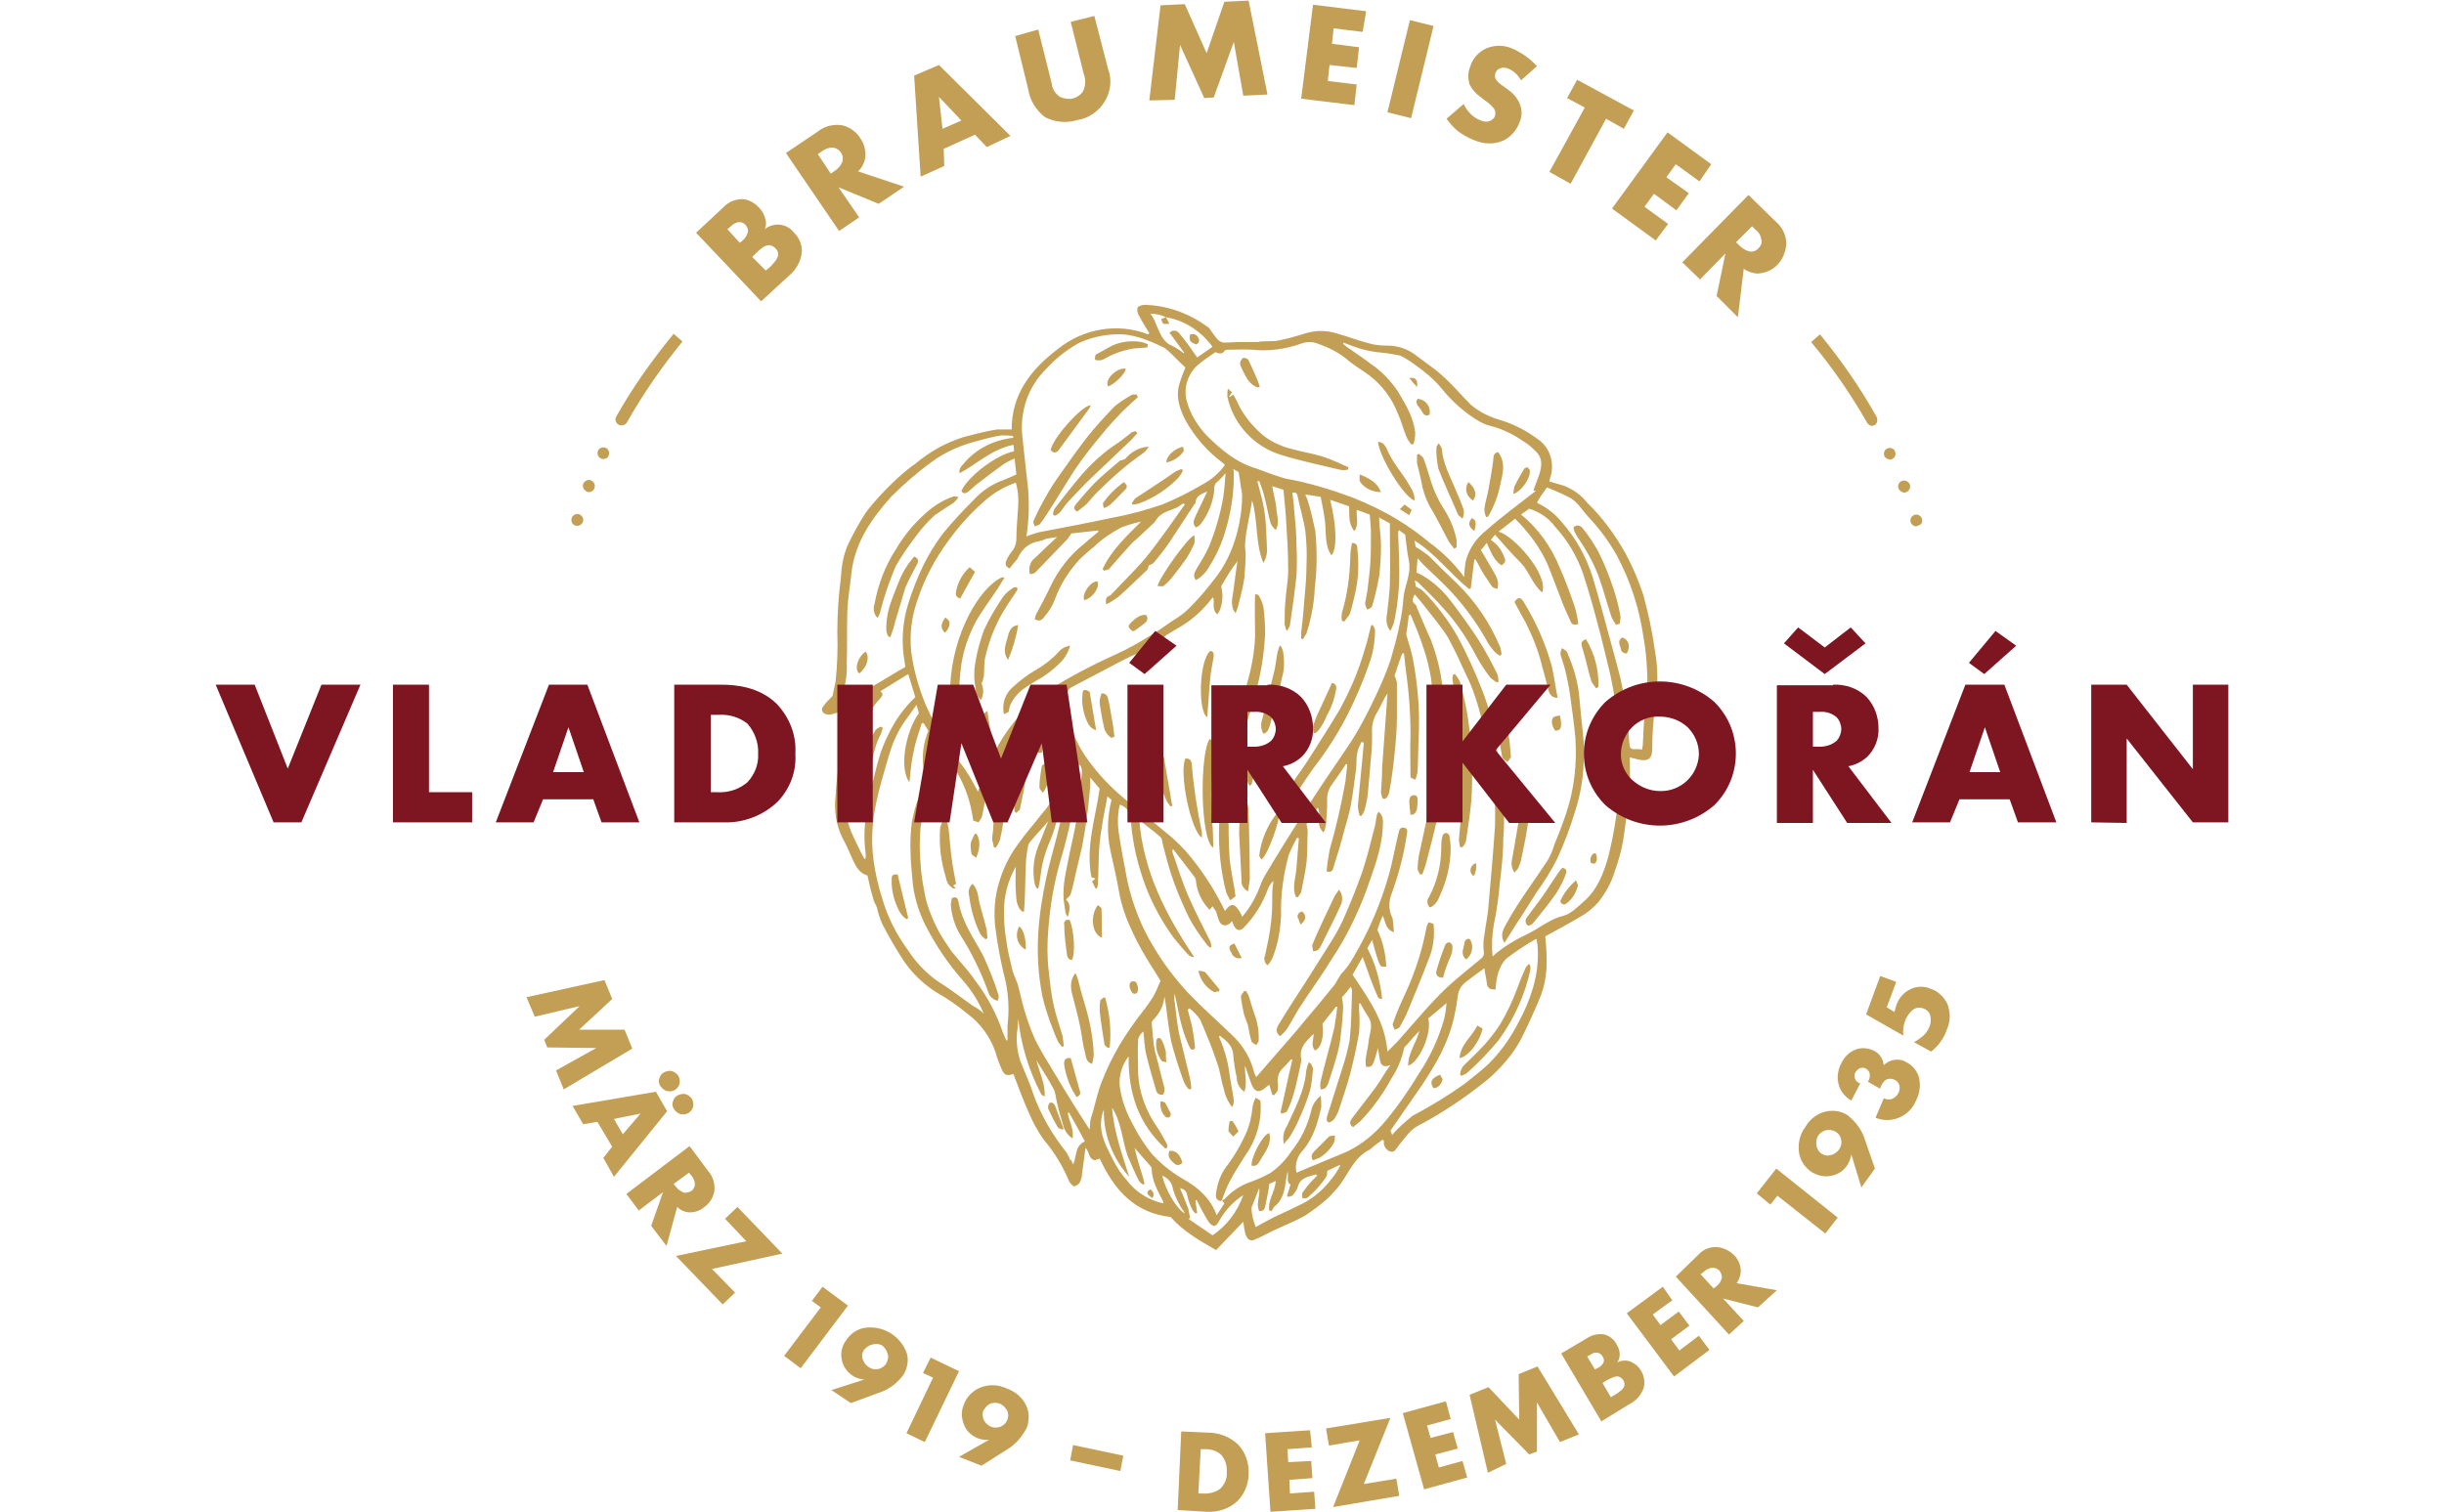
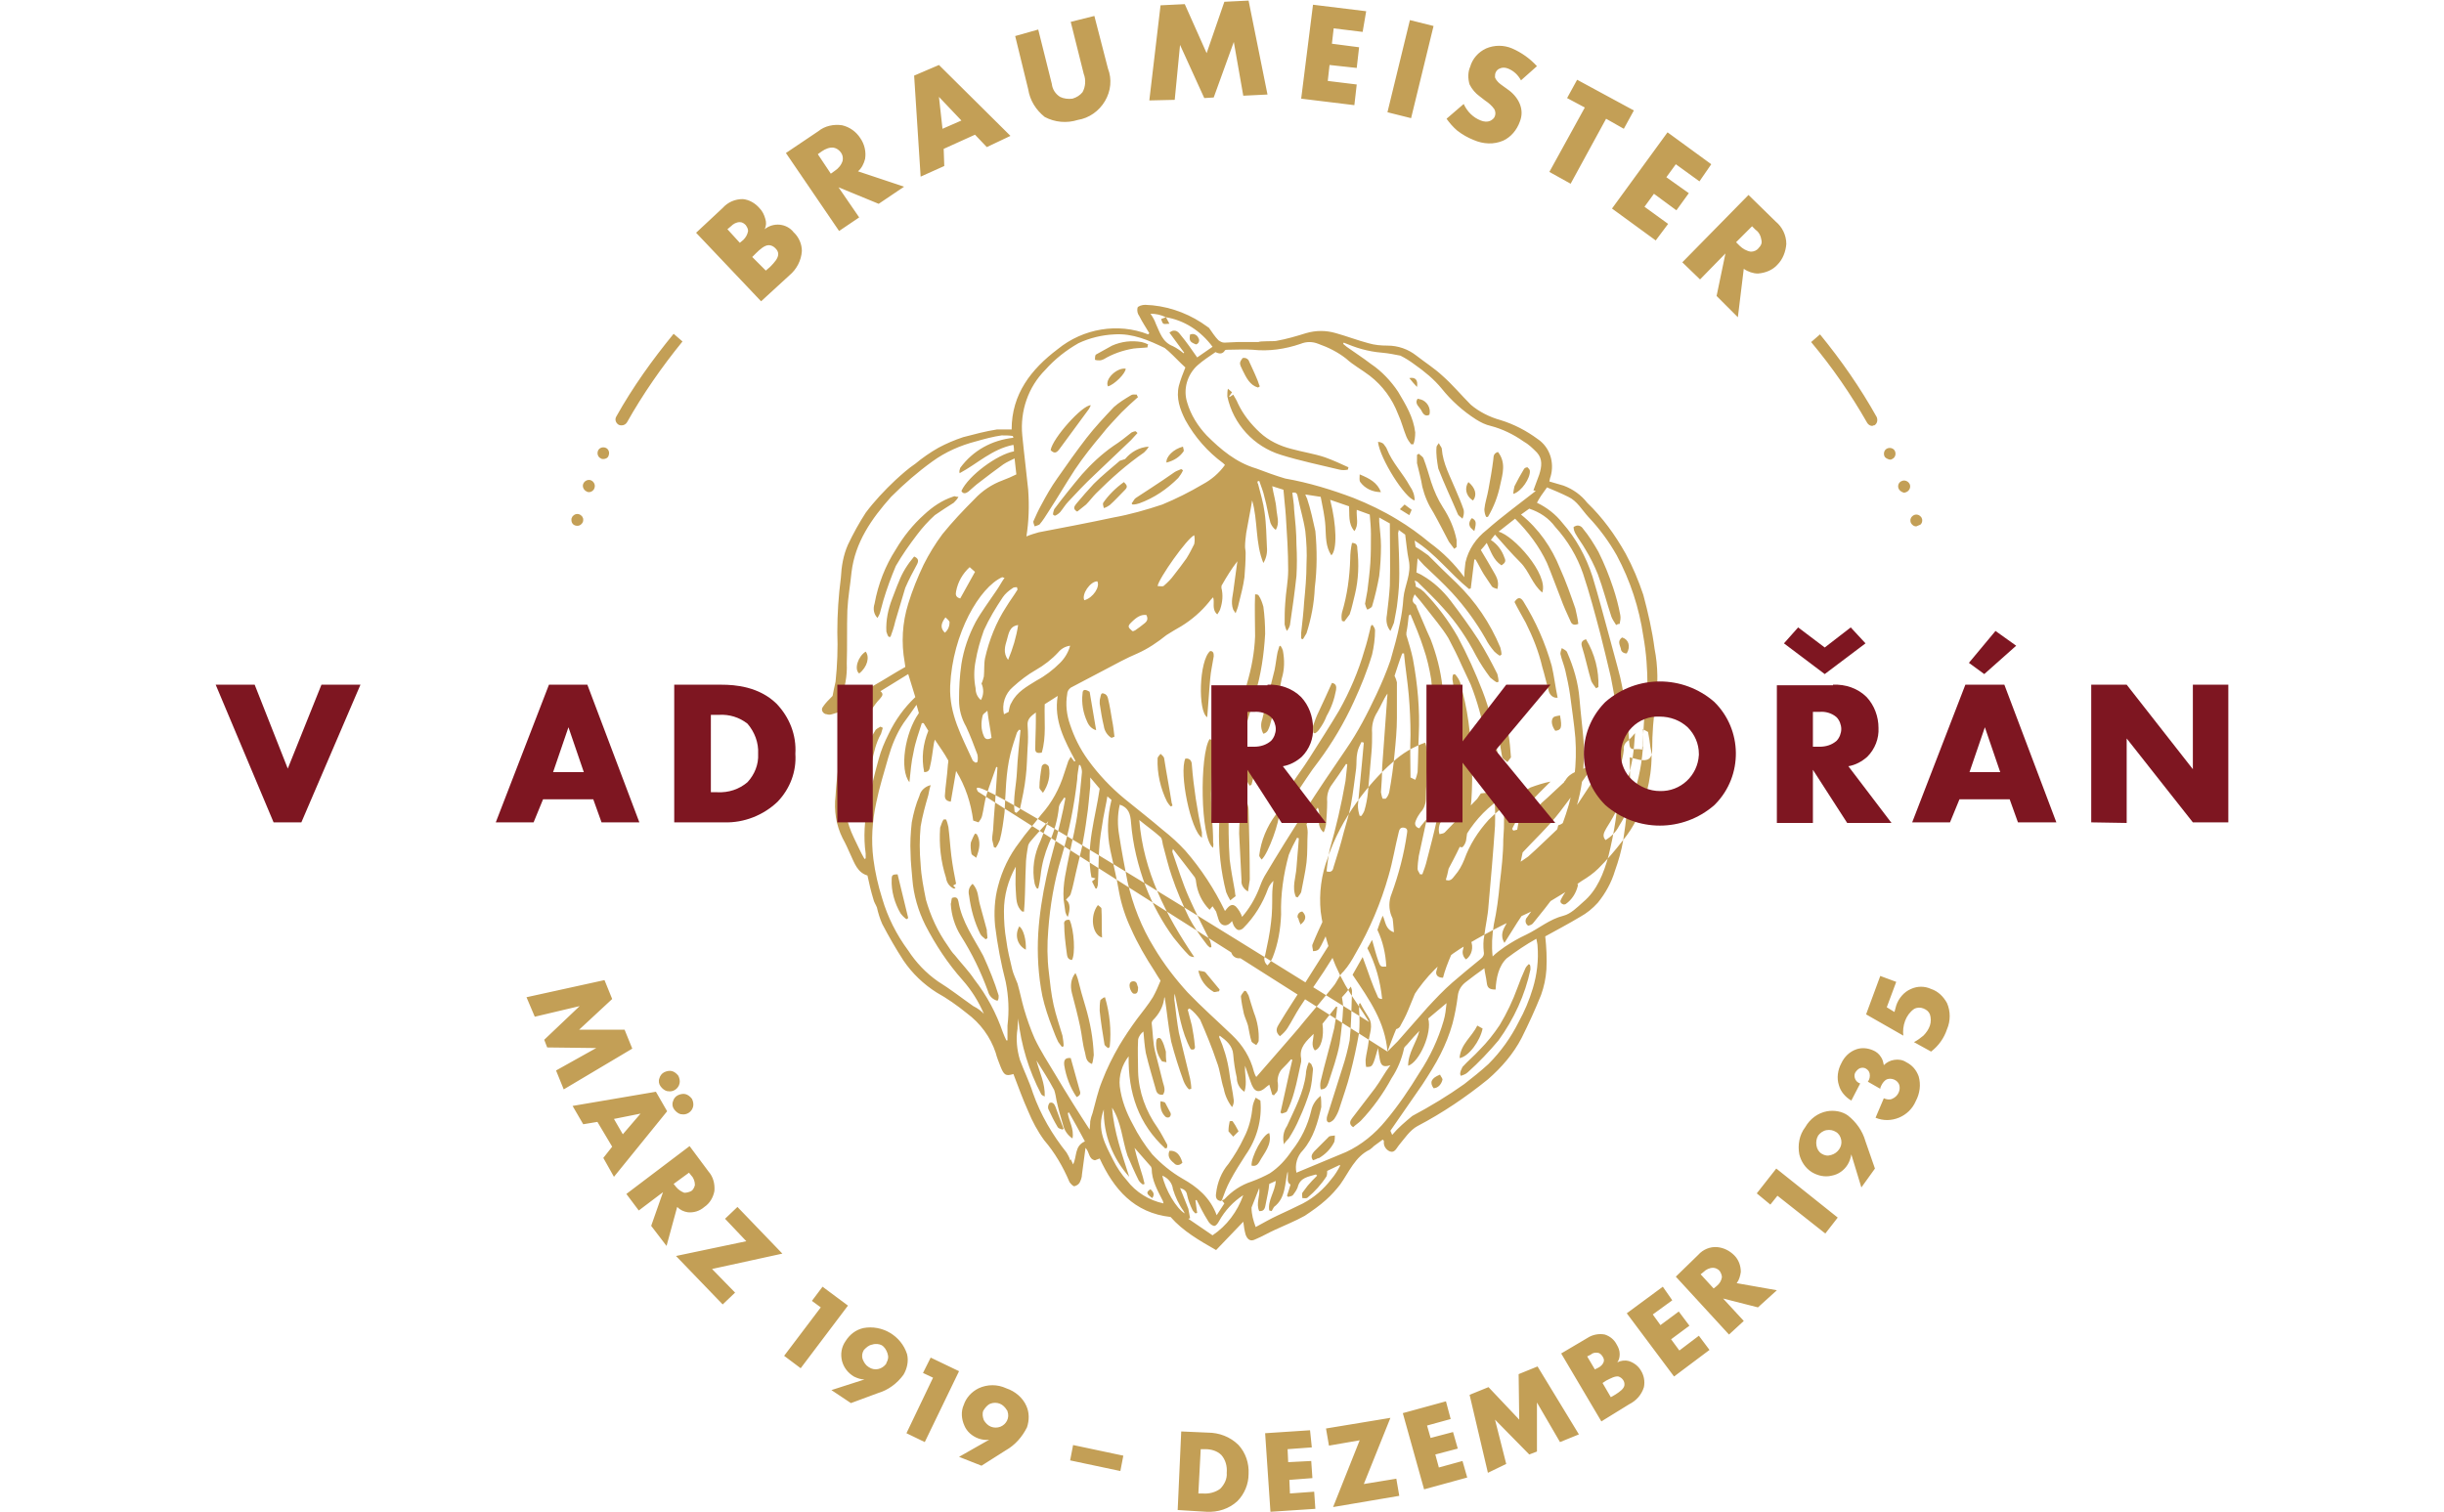
<svg xmlns="http://www.w3.org/2000/svg" id="Layer_1" x="0px" y="0px" viewBox="0 0 413.6 256" style="enable-background:new 0 0 413.6 256;" xml:space="preserve">
  <style type="text/css"> .st0{fill:#C39F56;} .st1{fill:#7E1621;} </style>
  <title>DE-AT_Artboard 3 copy 3</title>
-   <path class="st0" d="M216,57.7c1.7-0.3,3.4-0.8,5-1.3c1.7-0.5,3.4-0.5,5.1,0c1.8,0.5,3.6,1.2,5.5,1.7c1,0.3,2.1,0.4,3.2,0.4 c1.8,0,3.5,0.6,4.9,1.7c1.4,1.1,3,2.1,4.4,3.4c1.7,1.5,3.2,3.3,4.8,4.9c1.4,1.2,3.2,2.1,5,2.6c2.3,0.7,4.4,1.8,6.3,3.2 c2.1,1.4,2.9,4,2.2,6.4c-0.1,0.2-0.1,0.4-0.2,0.8l2.4,0.7c1.6,0.6,3,1.6,4,2.9c2.6,2.5,4.7,5.4,6.5,8.6c1.2,2.2,2.2,4.6,3,7 c0.8,3,1.5,6,1.9,9.1c0.6,3,0.6,6.1,0.2,9.1c-0.4,2.6-0.6,5.3-0.6,8c0,1.5-0.7,2-2.2,1.7c-0.5-0.1-1.1-0.3-1.6-0.4 c0,1.5,0.1,2.9,0,4.4c-0.3,3.2-0.6,6.4-1.1,9.6c-0.3,1.8-0.8,3.5-1.4,5.2c-0.6,2-1.6,3.8-2.9,5.4c-0.9,1-1.9,1.8-3,2.4 c-2,1.2-4.1,2.3-5.9,3.3c0.2,1.8,0.3,3.7,0.2,5.6c-0.1,1.5-0.4,2.9-0.9,4.3c-1,2.5-2.1,4.9-3.3,7.3c-1.4,2.7-3.4,5-5.7,7 c-3.7,3-7.7,5.7-11.9,7.9c-1.3,0.7-2.2,2.1-3.2,3.3c-0.4,0.5-0.7,1.3-1.5,1c-0.7-0.3-1.1-1-1-1.7c0-0.1-0.1-0.2-0.2-0.3 c-0.5,0.4-1,0.7-1.5,1.1c-0.2,0.2-0.4,0.4-0.7,0.6c-2.5,1.2-3.5,3.8-5,5.9c-0.7,0.9-1.5,1.8-2.4,2.6c-1.1,1-2.4,1.9-3.6,2.7 c-1.6,0.9-3.4,1.6-5.1,2.4c-1.1,0.5-2.1,1.1-3.3,1.6c-0.8,0.4-1.3,0-1.6-0.8c-0.2-0.7-0.3-1.4-0.4-2.2l-4.6,4.8 c-2.8-1.6-5.6-3.2-7.7-5.6c-6.2-0.7-9.6-4.7-12-9.9l-0.8,0.3c-1.1-0.2-0.9-1.4-1.6-2.1c-0.2,1.6-0.4,3.1-0.6,4.5 c0,0.5-0.2,1-0.4,1.4c-0.2,0.3-0.5,0.5-0.9,0.6c-0.2,0-0.6-0.4-0.8-0.7c-1.1-2.6-2.5-5-4.3-7.1c-1.1-1.5-2-3.2-2.7-4.9 c-0.9-2-1.7-4.2-2.5-6.3c-1.3,0.4-1.6,0.2-2.2-1.3c-0.3-0.8-0.6-1.5-0.8-2.3c-0.9-2.7-2.6-5-4.9-6.7c-1.6-1.3-3.3-2.5-5.1-3.5 c-2.2-1.4-4.1-3.2-5.6-5.4c-1.3-2-2.5-4.1-3.6-6.2c-0.4-0.9-0.7-1.9-0.9-2.8c-0.2-0.5-0.5-0.9-0.6-1.4c-0.4-1.3-0.7-2.6-1-4 c-1.7-0.5-2.2-2.1-2.9-3.6c-0.4-0.9-0.8-1.8-1.3-2.7c-1.1-2.2-1.5-4.7-1.2-7.2c0.1-1.8,0.3-3.7,0.6-5.5c0.6-3.4,2-6.5,4-9.3 c0.3-0.4,0.6-0.8,1-1.2c-0.1-0.1-0.1-0.2-0.2-0.2c-1.3,0.6-2.7,1.1-4,1.7c-0.6,0.3-1.3,0.5-2,0.7c-0.3,0.1-0.6,0.1-0.9,0 c-0.4,0-0.8-0.4-0.8-0.8c0-0.2,0.1-0.4,0.2-0.5c0.4-0.6,0.9-1.1,1.6-1.8c0.1-0.6,0.3-1.5,0.5-2.4c0.3-2.8,0.4-5.6,0.3-8.4 c0-3.1,0.2-6.1,0.6-9.2c0.1-1.9,0.4-3.8,1.2-5.6c0.9-1.9,1.9-3.7,3-5.4c1.5-2,3.2-3.8,5-5.5c1.1-1,2.2-2,3.4-2.8 c1.2-1,2.5-1.9,3.9-2.7c1.3-0.7,2.7-1.3,4.2-1.8c1.9-0.5,3.8-1,5.7-1.3c0.8,0,1.7,0,2.5,0c0-6,3.3-10.2,7.8-13.6 c4.3-3.5,10.2-4.5,15.3-2.5l0.2-0.2c-0.6-1-1.2-1.9-1.7-2.9c-0.3-0.4-0.4-0.9-0.3-1.4c0.1-0.3,0.8-0.5,1.3-0.5 c3.4,0.1,6.7,1.2,9.5,3l1.3,0.9c0.5,0.7,1,1.5,1.6,2.1c0.3,0.2,0.6,0.4,1,0.4c0.7,0,1.5-0.1,2.2-0.1c1.1,0,2.3,0,3.6,0 C213.1,57.7,215.7,57.8,216,57.7z M197.3,53.7L197.3,53.7c-0.8-0.4-1.7-0.6-2.6-0.6c0.4,0.6,0.7,1.1,0.9,1.7 c0.7,1.5,1.1,3.1,2.9,3.8c0.6,0.3,1.2,0.7,1.8,1.2l0.1-0.1l-2.5-3.4c1-0.8,1.6,0,1.9,0.4c1,1.2,1.9,2.5,2.8,3.8l2.6-1.8 C203.2,56,200.4,54.2,197.3,53.7L197.3,53.7z M206.8,203.2c0.1-0.1,0.3-0.1,0.4-0.2c1.3-1.4,2.8-2.4,4.6-3c1.1-0.4,2.2-0.9,3.1-1.4 c1.5-1,2.7-2.3,3.7-3.8c1.6-2,2.7-4.3,3.3-6.8c0.2-1,0.8-1.9,1.6-2.5c0.1,0.6,0.1,1.3,0.1,1.9c-0.6,2.6-1.3,5.2-3.1,7.3 c-1,1-1.4,2.5-1.1,3.8c2.8-1.2,5.6-2.3,8.4-3.5c2.6-1.2,4.9-3.1,6.7-5.3c2.1-2.5,4-5.3,5.7-8.1c1.8-2.7,3.2-5.7,4.1-8.8 c0.3-1,0.4-2,0.5-3l-3.1,2.6c0.7,2.4-1.5,7.4-3.4,8c0-2.2,1.4-3.9,1.9-5.9c-0.7,0.7-1.3,1.4-1.9,2.1c-0.2,0.3-0.7,0.6-0.7,0.9 c-0.4,1.8-1.1,3.5-2.1,5c-1.4,2.6-3.2,5.1-5.2,7.2c-0.4,0.4-0.9,0.7-1.3,1.1c-0.8-0.5-0.5-1.1-0.2-1.5c1.3-1.7,2.6-3.4,3.9-5.1 c0.9-1.2,1.6-2.6,2.6-3.9c-1.2,0.4-1.6,0.1-1.8-1c-0.1-0.6-0.2-1.1-0.3-1.9c-0.9,3.2-0.9,3.2-2,3.2c-0.1-0.4-0.1-0.8-0.1-1.2 c0.1-1,0.4-2,0.5-3c0.1-1.4,0.9-2.8,0-4.2c-0.5-0.8-1-1.6-1.4-2.4l-0.2,0.1v1.1c0.1,1.3,0.1,2.5,0,3.8c-0.4,2.3-0.9,4.6-1.5,6.9 c-0.5,2-1.2,3.9-1.8,5.8c-0.2,0.7-0.5,1.3-0.9,1.9c-0.2,0.3-0.7,0.6-0.9,0.6c-0.5-0.1-0.4-0.7-0.3-1.1c0-0.1,0.1-0.2,0.1-0.3 c0.8-2.6,1.7-5.3,2.5-7.9c0.5-1.5,0.9-3.1,1.2-4.6c0.3-2.8,0.3-5.5,0.4-8.3c0-0.3-0.1-0.5-0.2-0.8c-0.6,0.8-1.1,1.4-1.5,1.8 c0.1,0.6,0.2,1.2,0.2,1.8c-0.1,2-0.3,4-0.6,6.1c-0.4,2.2-1.2,4.4-1.9,6.6c-0.2,0.5-0.4,1.1-1.3,1.1c-0.1-0.5-0.1-0.9,0-1.4 c0.7-3,1.6-6,2.3-9c0.2-1.2,0.4-2.4,0.5-3.6h-0.2l-2.3,2.9c0.3,2.1-0.2,4.2-1.3,4.5c-0.7-0.9-0.2-1.8-0.2-2.8 c-1.2,1.2-2.5,2.3-2.1,4.2c0,0.2,0,0.3,0,0.5c-0.4,1.7-0.7,3.5-1.2,5.2c-0.3,1.1-0.7,2.2-1.2,3.2c-0.1,0.2-0.6,0.3-0.9,0.4l-0.2-0.2 c0.7-3,1.3-6,2-8.9l-0.2-0.1c-0.5,0.6-1,1.1-1.5,1.6c-0.5,0.5-0.8,1.3-0.8,2.1c0.1,0.5,0.1,1.1,0,1.6c-0.1,0.3-0.4,0.5-0.6,0.8 l-0.3-0.1l-0.5-1.7l-0.4,0.3c-1.4,1.3-2.2,1-2.8-0.9c-0.3-0.9-0.6-1.7-0.9-2.6c-0.1,1.4,0.4,2.8-0.1,4.4c-0.8-0.5-1.3-1.4-1.3-2.4 c-0.3-1.3-0.5-2.6-0.6-3.9c-0.1-1.5-1.2-2.4-2.3-3.2c0,0.1-0.1,0.2-0.1,0.2c0.8,1.8,1.4,3.8,1.7,5.8c0.2,1.7,0.6,3.3,0.8,5 c0,0.4-0.1,0.8-0.3,1.1c-0.7-0.9-1.2-2-1.4-3.1c-0.5-1.5-0.6-3.1-1.2-4.6c-0.8-2.4-1.8-4.8-2.8-7.1c-0.5-0.7-1.1-1.4-1.8-1.9 c-0.1,0.1-0.2,0.1-0.3,0.2c0.2,0.9,0.5,1.8,0.7,2.7c0.2,1.1,0.4,2.2,0.5,3.4c0.1,0.5-0.1,0.8-0.7,0.6c-1.6-3-2-6.2-2.7-9.4 c-0.1,0.5-0.1,1,0,1.5c0.2,1.7,0.4,3.4,0.7,5.1c0.6,2.6,1.3,5.2,1.9,7.8c0.1,0.6,0.2,1.1,0.2,1.7l-0.4,0.1c-0.4-0.4-0.7-0.9-0.9-1.4 c-0.8-2.2-1.5-4.4-2.1-6.7c-0.5-2.5-0.7-5-1.1-7.5c-0.1,0.1-0.1,0.2-0.1,0.3c-0.2,1.4-0.9,2.6-1.9,3.6c-0.1,0.1-0.2,0.3-0.2,0.5 c0.2,1.6,0.2,3.3,0.6,4.9s0.9,3.4,1.3,5.1c0.2,0.7,0.5,1.4,0,2.1c-0.8,0.1-1.1-0.4-1.2-0.9c-0.6-2.1-1.2-4.1-1.7-6.2 c-0.2-1.2-0.3-2.4-0.4-3.6c-0.4,0.3-0.8,0.8-0.9,1.4c-0.1,1.8,0,3.6,0,5.4c0.1,3.4,1.3,6.7,3.3,9.5c0.6,0.9,1.1,1.9,1.6,2.8 c0.1,0.2,0,0.4,0,0.6l-0.3,0.1c-4.5-4.1-6.3-9.4-6.2-15.6c-1.1,1.4-1.7,3.3-1.5,5.1c0.3,2.3,1.1,4.4,2.2,6.4c0.9,1.8,2,3.5,3.3,5.1 c1.5,1.6,3.2,3,5.1,4.1c2.5,1.4,4.7,3.2,5.8,6.2l1.3-2L206.8,203.2z M220.9,83.7c0.1,0.3,0.2,0.5,0.3,0.7c0.6,1.8,1,3.7,1.4,5.5 c0.3,3.2,0.3,6.4-0.1,9.6c-0.1,2.6-0.6,5.2-1.4,7.7c-0.2,0.3-0.4,0.7-0.6,1l-0.3-0.1c0-0.3,0-0.7,0-1c0.2-1.8,0.4-3.5,0.5-5.2 c0.2-2.1,0.4-4.2,0.4-6.4c0.1-1.9,0-3.7-0.2-5.6c-0.3-2-0.9-3.9-1.3-5.9c-0.1-0.6-0.4-0.7-0.9-0.6c0.1,1,0.3,1.9,0.3,2.8 c0.2,2,0.4,4,0.4,6c0.1,1.8,0.1,3.5,0,5.3c-0.3,2.8-0.7,5.6-1.1,8.3c-0.1,0.4-0.3,0.7-0.5,1c-0.2-0.3-0.3-0.7-0.4-1.1 c0-1.2,0-2.4,0.1-3.6c0.1-1.9,0.5-3.7,0.5-5.6c0-3.1-0.2-6.1-0.4-9.2c-0.1-1.5-0.3-3-0.4-4.4l-1.9-0.6c0.2,1.3,0.6,2.5,0.7,3.8 s0.6,2.4-0.1,3.6c-0.4-0.3-0.7-0.7-0.9-1.2c-0.4-1.4-0.6-2.9-1-4.3c-0.2-1-0.6-1.9-0.9-2.8l-0.3,0.1c0,0.1,0,0.3,0.1,0.4 c0.4,1.6,0.9,3.2,1.1,4.8c0.3,2,0.3,4,0.4,5.9c0.1,0.9-0.1,1.9-0.6,2.7c-1.4-3.4-0.9-7.2-1.9-10.6c-0.3,1.9-0.7,3.7-1,5.5 c-0.1,0.8-0.2,1.6-0.2,2.3c0,0.4,0.1,0.7,0.1,1.1c0,1.4-0.1,2.8-0.2,4.1c-0.2,1.5-0.6,3-1,4.6c-0.1,0.5-0.3,1-0.5,1.5 c-0.1-0.2-0.3-0.4-0.4-0.6c-0.5-1.3,0-2.6,0.1-3.8c0.2-1.5,0.4-2.9,0.6-4.4c-1,1.3-1.8,2.6-2.6,4c-0.1,0.1-0.1,0.3-0.1,0.5 c0.3,1.2,0.2,2.4-0.2,3.6c-0.1,0.3-0.3,0.6-0.5,0.9c-1-0.9-0.4-2-0.7-2.9c-0.3,0.3-0.5,0.5-0.7,0.8c-1.3,1.6-2.9,3-4.7,4.1 c-0.9,0.5-1.7,1-2.5,1.5c-1.5,1.2-3.1,2.3-4.9,3.1c-1.9,0.8-3.7,1.8-5.6,2.8s-3.8,2-5.7,3c-0.4,0.3-0.6,0.7-0.6,1.1 c-0.3,1.7-0.1,3.5,0.5,5.2c0.7,2.1,1.7,4.1,3,5.9c1.8,2.5,3.9,4.7,6.2,6.6c2.2,1.8,4.4,3.5,6.5,5.3c1.4,1.1,2.6,2.2,3.8,3.5 c2.7,3.1,4.9,6.5,6.7,10.2c0.5-0.6,1-1.4,1.8-0.8c0.5,0.5,0.9,1.2,1.1,1.8c1.2-1.4,2.1-2.9,2.8-4.6c0.3-0.8,0.6-1.6,1-2.3 c2.2-3.7,4.5-7.4,6.8-11s4.6-7,7-10.5c2-2.9,3.6-6,5.1-9.2c0.9-1.9,1.7-3.8,2.4-5.8c0.6-2.1,1.2-4.2,1.6-6.3 c0.3-1.4,0.5-2.8,0.6-4.3c0.2-2.1,1.4-4.1,0.9-6.4c-0.3-1.4-0.4-2.9-0.6-4.3l-1.1-0.8c0,0.3-0.1,0.4-0.1,0.5 c0.1,2.3,0.2,4.6,0.2,6.9c0,1.6-0.1,3.1-0.3,4.7c-0.1,1.2-0.4,2.4-0.6,3.6c-0.2,0.5-0.4,1-0.6,1.4c-0.6-0.7-0.8-1.7-0.6-2.7 c0.2-1.7,0.4-3.3,0.5-5c0.1-3.5,0-7.1,0-10.5l-1.8-1v0.7c0.1,1.4,0.3,2.7,0.3,4.1c0,1.7-0.1,3.4-0.3,5.1c-0.3,1.7-0.7,3.4-1.2,5.1 c-0.1,0.3-0.5,0.4-0.8,0.6c-0.2-0.3-0.3-0.6-0.4-1c0.1-0.7,0.3-1.5,0.4-2.2c0.2-1.6,0.4-3.2,0.5-4.7s0.1-3.3,0.1-4.9 c0-1.1-0.1-2.1-0.2-3.3l-2.2-0.8c-0.1,1.3,0.4,2.5-0.4,3.6c-1.1-1.3-0.8-2.8-0.9-4.2l-3.2-1.1c1.1,4.3,1.2,8.5,0.2,9.4 c-1-1.5-0.9-3.2-1-4.9s-0.5-3.4-0.8-5L220.9,83.7z M234.8,178c0.7-0.7,1.2-1.2,1.7-1.7c1.7-1.9,3.4-3.9,5.1-5.8 c1.3-1.4,2.7-2.9,4.2-4.2s3.2-2.7,4.8-4c0.4-0.3,0.6-0.7,0.5-1.2c-0.1-0.9-0.1-1.9,0.1-2.8c0.2-1.7,0.6-3.3,0.7-5 c0.4-4.5,0.8-9,1.1-13.5c0.1-3.4-0.1-6.8-0.7-10.1c-0.3-1.7-0.6-3.5-1-5.2c-0.5-2.9-1.3-5.8-2.4-8.6c-0.5-1.1-1-2.1-1.5-3.2 c-0.7-1.6-1.5-3.2-2.3-4.7c-1.1-1.8-2.5-3.4-3.8-5.1c-0.6-0.8-1.2-1.5-1.9-2.3c-0.3,0.7-0.6,1.2,0.1,1.7c0.2,0.1,0.2,0.4,0.3,0.6 c0.8,1.8,1.5,3.6,2.3,5.3c1,2.6,1.7,5.3,2,8c0.2,1.4,0.3,2.7,0.4,4.1c0.1,0.9,0.1,1.9,0.1,2.9c0,1.2,0,2.4-0.1,3.6 c-0.1,1.4-0.1,2.8-0.2,4.1s-0.4,2.6-0.6,4s-0.2,2.5-0.5,3.7c-0.5,2.3-1.1,4.6-1.7,6.9c-0.2,0.9-0.5,1.7-0.8,2.5h-0.4 c-0.1-0.3-0.4-0.6-0.4-0.9c0-0.7,0.1-1.5,0.2-2.2c0.4-2,0.9-4,1.3-6c0.5-2.4,0.9-4.8,1.2-7.3c0.2-2.7,0.3-5.3,0.2-8 c-0.1-2.9-0.3-5.7-0.6-8.6c-0.3-1.8-0.7-3.6-1.3-5.3c-0.6-1.9-1.4-3.8-2.2-5.7c-0.2,0.1-0.3,0.2-0.3,0.2c-0.1,1-0.2,1.9-0.4,2.9 c0,0.1,0,0.3,0,0.4c0.4,1.3,0.8,2.6,1.1,4c0.8,4.3,1.2,8.6,1,12.9c-0.1,2.1-0.1,4.2-0.2,6.3c-0.1,0.4-0.2,0.9-0.4,1.3l-0.8-0.4 c0-2.4-0.1-4.8,0-7.2c0-2.3-0.1-4.5-0.3-6.8c-0.2-2.3-0.6-4.7-0.8-7h-0.3c-0.5,1.3-0.9,2.6-1.3,3.8c0.2,0.4,0.3,0.7,0.4,1.1 c0,2,0,4,0,6s-0.2,4.1-0.4,6.1c-0.2,2.2-0.5,4.3-0.9,6.5c-0.1,0.4-0.3,0.8-0.6,1.1H234c-0.2-0.4-0.2-0.7-0.3-1.1 c0.1-1.4,0.2-2.8,0.2-4.2c0.3-3.7,0.5-7.3,0.8-11c0-0.5,0.1-1,0.1-1.5c-0.7,1-1.1,2.1-1.7,3.1c-0.7,1.1-1,2.3-0.9,3.6 c0,1.1,0,2.1-0.1,3.2c-0.2,2.3-0.4,4.5-0.6,6.8c-0.1,1-0.3,2.1-0.6,3.1c-0.1,0.3-0.3,0.6-0.5,0.9h-0.3c-0.2-0.6-0.3-1.2-0.3-1.8 c0.2-2.4,0.5-4.9,0.7-7.3c0.1-1.1,0.2-2.2,0.3-3.3l-0.4-0.1c-0.3,0.6-0.6,1.2-0.7,1.8c-0.2,0.9-0.1,1.8-0.2,2.7 c-0.3,2.1-0.5,4.1-0.9,6.2c-0.3,1.6-0.8,3.1-1.2,4.6c-0.5,2-1.1,3.9-1.7,5.8c-0.1,0.4-0.2,1.1-1.2,0.8c0.1-1.2,0.3-2.4,0.5-3.6 c1.1-3.8,2-7.7,2.7-11.7c0.1-0.9,0.2-1.8,0.3-2.8l-0.2-0.1c-0.8,1.2-1.6,2.4-2.4,3.5c-0.6,0.8-0.9,1.8-0.8,2.9 c0,1.3-0.1,2.6-0.2,3.9c-0.1,0.5-0.2,0.9-0.4,1.3c-1.5-1.3-0.3-3-1-4.2l-1.9,2.8c0.1,0.5,0.2,0.9,0.2,1.4c-0.1,1.7,0,3.4-0.2,5.1 s-0.6,3.3-0.9,5c-0.1,0.3-0.4,0.6-0.6,0.9c-0.1,0-0.2-0.1-0.3-0.1c-0.7-1.6,0-3.3,0.1-4.9s0.3-3.3,0.4-5l-0.3-0.1 c-0.5,0.9-1,1.9-1.4,2.9c-0.9,3.3-1.4,6.7-1.3,10.1c-0.1,2.5-0.5,4.9-1.4,7.2c-0.2,0.5-0.5,1-0.9,1.4c-0.5-0.4-0.7-1.1-0.4-1.7 c0.4-1.9,0.8-3.7,1-5.6c0.2-1.5,0.2-3.1,0.2-4.6c0-0.8,0.1-1.6,0.2-2.4c-0.4,0.4-0.7,0.8-0.9,1.3c-0.9,2.5-2.3,4.8-4.2,6.7 c-0.2,0.2-0.6,0.4-0.9,0.3c-0.3-0.1-0.5-0.4-0.7-0.7c-0.1-0.2-0.2-0.5-0.3-0.8c-0.9,1.2-2,0.8-2.3-0.3c-0.1-0.4-0.3-0.9-0.4-1.3 c-0.2-0.3-0.4-0.6-0.6-0.9c-0.2,0.2-0.3,0.4-0.5,0.6c-1.3-1.3-2.1-3-2.3-4.8c0-0.2-0.1-0.5-0.2-0.7c-1.2-1.6-2.4-3.1-3.7-4.8 c-0.1,0.3-0.1,0.4-0.1,0.5c0.9,2.6,1.7,5.2,2.8,7.7s2.4,5,3.6,7.4c0.1,0.3,0.2,0.7,0.2,1l-0.2,0.1c-0.3-0.2-0.5-0.4-0.7-0.7 c-1.1-1.4-2.1-2.9-2.9-4.4c-1.1-2.3-2.1-4.6-2.9-7c-0.6-1.7-1-3.5-1.5-5.3c-0.1-0.4-0.1-1-0.4-1.3c-1.1-1-2.4-1.9-3.6-2.9 c0.7,8.7,4.5,16.1,9.3,23.2c-0.3,0-0.7-0.1-0.9-0.3c-0.9-0.9-1.8-2-2.6-3c-1.9-2.6-3.5-5.5-4.7-8.6c-1.3-3.5-2.2-7.1-2.5-10.9 c-0.1-1.4-0.4-2.5-1.9-3c-0.4,1.7-0.4,3.5-0.1,5.2c0.4,2.6,0.9,5.2,1.4,7.8c0.9,4,2.4,7.8,4.5,11.2c1.6,2.7,3.6,5.3,5.7,7.6 c2.4,2.5,5,4.8,7.5,7.2c1.8,1.7,3.1,3.8,3.7,6.2c0.1,0.3,0.2,0.6,0.4,0.9l4.7-5.4c1.1-1.3,2.3-2.6,3.4-4c1.6-1.9,3.3-3.9,4.9-5.9 c0.7-0.8,1-1.9,1.8-2.6c0.8-0.9,1.4-1.9,2-3c2.4-4.1,4.3-8.6,5.6-13.2c0.7-2.4,1.1-4.9,1.7-7.3c0.1-0.5,0.3-0.9,0.9-0.8 s0.6,0.5,0.5,1c-0.5,3.5-1.4,6.9-2.6,10.2c-0.5,1.2-0.5,2.6,0,3.8c0.1,0.2,0.2,0.4,0.2,0.6c0.1,0.6,0.1,1.3,0.2,2.1 c-1.5-0.5-1.4-1.8-1.9-2.8c-0.4,0.9-0.7,1.8-0.9,2.4c0.9,1.9,1.4,4,1.5,6.2c-0.9,0.1-1,0-1.3-0.8c-0.4-1.1-0.7-2.3-1.1-3.7l-0.8,1.4 c1.4,2.7,2.2,5.6,2.5,8.6c-0.3,0-0.6-0.1-0.7-0.3c-0.5-1.1-0.9-2.1-1.3-3.2s-0.8-2.3-1.3-3.6l-1.7,3 C231.8,169.3,234.4,173,234.8,178z M165.5,134c0.5-1.3,1-2.7,1.6-4.1c1.5-3.6,3.6-7,6.4-9.8c1.3-1.3,2.7-2.5,4.3-3.5 c3.7-2.3,7.6-4.3,11.6-6.1c1.7-0.8,3.3-1.7,4.9-2.7c1.4-0.8,2.8-1.8,4.1-2.7c1-0.6,2-1.3,2.8-2.1c1.5-1.5,2.8-3,4.1-4.7 c2-2.4,3.3-5.2,4.1-8.3c0.5-2,0.8-4,0.8-6.1c0-0.5-0.1-1-0.2-1.4c-0.1-0.8-0.2-1.6-0.4-2.6l-0.9-0.5c0.1,0.3,0.1,0.7,0.1,1.1 c0,3.2-0.5,6.3-1.4,9.3c-0.6,2.1-1.5,4.1-2.7,6c-0.5,1-1.3,1.8-2.3,2.4c-0.7-0.8-0.1-1.5,0.2-2.1c0.7-1.1,1.4-2.3,2-3.6 c1.1-2.7,1.9-5.4,2.4-8.3c0.2-1.3,0.3-2.6,0.4-4.1c-0.4,0.5-0.8,0.9-1.2,1.3c-0.5,0.3-0.8,0.9-0.7,1.5c-0.2,2.1-1,4.1-2.3,5.8 c-0.2,0.3-0.5,0.4-0.8,0.6c-0.8-0.8-0.2-1.5,0-2.1c0.6-1.3,1.2-2.5,1.9-4c-1.1,0.4-1.9,0.8-2,1.9c0,0.1-0.1,0.2-0.2,0.3 c-1.4,2.1-2.8,4.3-4.2,6.4c-0.8,1.2-1.7,2.3-2.6,3.4c-0.2,0.2-0.5,0.4-0.9,0.5c-0.1,0.3-0.1,0.7-0.3,0.8c-1.6,1.5-3.1,3-4.8,4.5 c-0.7,0.5-1.4,1-2.1,1.3c-0.2-1.1,0.2-1.4,0.7-1.5c2.4-2.6,4.8-4.8,6.8-7.4s3.9-5.3,5.8-8l-0.2-0.2c-0.4,0.2-0.8,0.5-1.1,0.7 c-1.3,0.6-2.8,0.8-3.6,2.2c-0.1,0.1-0.2,0.2-0.2,0.3l-2.9,2.7c-0.3,0.3-0.6,0.5-0.9,0.8c-1.3,1.4-2.6,2.9-3.9,4.4 c-0.2,0.2-0.6,0.2-0.9,0.3l-0.2-0.3c1.5-3.2,4.1-5.6,6.5-8c-1.1,0.2-2.3,0.6-3.4,1c-1.6,0.9-3.2,1.9-4.5,3.2 c-0.9,0.7-1.8,1.5-2.6,2.3c-1.8,2-3.2,4.2-4.1,6.7c-0.4,1-0.9,1.9-1.6,2.7c-0.4,0.5-0.8,1.2-1.8,0.6c0.1-0.4,0.2-0.8,0.4-1.1 c0.8-1.5,1.6-3,2.3-4.5c1.3-2.7,3.2-5.2,5.6-7.1c0.8-0.7,1.6-1.4,2.5-2.1c0-0.1,0-0.1-0.1-0.2l-4.5,0.5c-0.2,0.3-0.4,0.6-0.6,0.9 c-1.8,1.9-3.7,3.8-5.5,5.7c-0.2,0.2-0.5,0.2-0.9,0.3c-0.3-1,0-2.2,0.9-2.8c1.2-1.2,2.4-2.3,3.7-3.5l-1.9,0.3 c-0.3,0.2-0.7,0.3-1.1,0.4c-1.4,0.2-2.6,1-3.3,2.2c-0.2,0.3-0.3,0.6-0.5,0.9c-0.4,0.5-0.9,1-1.2,1.5c-0.5-0.1-0.8-0.5-0.7-1 c0-0.1,0.1-0.2,0.1-0.3c0.2-0.5,0.5-1,0.8-1.4c0.6-0.6,0.9-1.5,0.9-2.3c0-1.8,0.2-3.6,0.3-5.4c0.1-1.4,0-2.8-0.4-4.1 c-2,0.7-3.9,1.8-5.5,3.3c-2.3,2-4.3,4.3-6.1,6.8c-2.1,2.9-3.8,6.1-4.9,9.4c-1.1,2.9-1.5,6-1.2,9.1c0.4,3.1,1.3,6.2,2.5,9.1 c1,2.3,2.2,4.4,3.6,6.4c0.7,1,1.4,2.1,2.1,3.2C163.7,130.6,164.6,132.3,165.5,134L165.5,134z M239.2,75.2h-0.4 c-0.3-0.4-0.6-0.8-0.8-1.3c-0.5-1.2-0.8-2.5-1.4-3.8c-1-2.6-2.6-4.8-4.8-6.5c-1.3-1-2.8-1.8-4-2.9c-1.4-1.1-3-1.9-4.7-2.5 c-1-0.4-2-0.4-3,0c-2.6,0.9-5.4,1.3-8.1,1c-1.4-0.1-2.8,0-4.2,0c-0.2,0-0.4,0-0.5,0.1c-0.4,0.7-1,0.6-1.6,0.3c-1,0.7-2.1,1.4-3,2.2 c-1.8,1.6-2.5,4.1-1.8,6.3c0.6,2.1,1.8,4,3.3,5.6c2.4,2.4,5,4.6,8.4,5.6c1.6,0.6,3.2,1.2,4.9,1.7c4,0.7,7.9,1.9,11.6,3.3 c2.5,1,5,2.2,7.3,3.6c2,1.2,3.8,2.5,5.6,4c2.2,1.6,4.2,3.6,5.8,5.8c0-0.8,0.1-1.7,0.2-2.5c0.5-2.2,1.8-4.1,3.6-5.5 c2.6-2.3,5.5-4.4,8.3-6.6l-0.4-0.1c0.3-0.9,0.7-1.8,1-2.7c0.4-1.3,0.6-2.6-0.4-3.7c-0.7-0.7-1.4-1.4-2.3-1.9 c-1.7-1.2-3.6-2.1-5.5-2.6c-0.9-0.2-1.7-0.6-2.5-1.1c-2.2-1.4-4.2-3.2-5.8-5.2c-1.3-1.6-2.9-2.9-4.6-4.1c-0.8-0.6-1.6-1.1-2.4-1.5 c-1-0.2-2-0.4-3.1-0.5c-1.2-0.1-2.3-0.3-3.4-0.6c-1.1-0.3-2.1-0.7-3.1-1.1l-0.1,0.2c0.2,0.2,0.4,0.3,0.6,0.5c1.4,1,2.8,1.9,4.1,2.9 c1.8,1.2,3.4,2.9,4.6,4.7c1.3,2.2,2.6,4.3,2.9,6.9C239.5,74,239.4,74.6,239.2,75.2L239.2,75.2z M239.6,99.3c0.3,0.1,0.5,0.3,0.8,0.4 c0.2,0.2,0.4,0.3,0.6,0.5c2.2,2.3,4.1,4.8,5.7,7.6c1.6,3,3,6.1,4.2,9.2c1.2,3.1,2,6.4,2.4,9.7c0.5,2.6,0.6,5.2,1,7.8 c0.3,2.5,0.3,5.1,0.1,7.6c0,2.5-0.3,5-0.6,7.5c-0.2,2.3-0.5,4.6-1,6.9c-0.3,1.8-0.4,3.6-0.2,5.4c0.6-0.6,1.3-1.1,2-1.6 c1.2-0.8,2.4-1.5,3.7-2.1c2.1-1,3.9-2.6,6.3-3.2c1.2-0.3,2.3-1.4,3.3-2.3c2.4-2,3.5-4.9,4.3-7.8c1-4,1.6-8,1.8-12.1 c0.1-1.4,0.2-2.8,0.2-4.1c0-2.1-0.1-4.1-0.3-6.2c-0.3-2.7-0.8-5.3-1.3-7.9c-0.6-2.6-1.2-5-1.8-7.4c-0.9-3.4-1.8-6.8-2.9-10.1 c-1-2.9-2.6-5.6-4.7-7.9c-1.1-1.5-2.6-2.5-4.4-3.1l-1.4,1c3,2.4,5.2,5.6,6.6,9.1c1,2.2,1.8,4.5,2.6,6.8c0.2,0.9,0.4,1.7,0.5,2.6 c-0.7,0.3-1.1,0.1-1.3-0.4c-0.6-1.3-1.2-2.6-1.7-4c-0.8-2-1.5-4-2.3-5.9c-1.3-2.8-3.2-5.3-5.4-7.5l-2.8,2.2 c2.5,0.6,8.5,7.2,7.4,10.3c-1.7-1.4-2.2-3.6-3.7-5.1c-1.5-1.5-2.9-3.1-4.3-4.7l-0.7,0.9c1.1,0.7,1.9,1.8,2.3,3 c0.3,0.6,0.1,0.9-0.5,1.3c-1.4-0.9-1.8-2.4-2.5-3.8c-0.3,0.4-0.7,0.9-1,1.2c0.7,1.2,1.4,2.3,2,3.4c0.5,0.9,1.2,1.8,0.8,3.2 c-0.3-0.1-0.7-0.2-0.9-0.4c-0.5-0.7-0.9-1.4-1.4-2.1c-0.5-0.8-0.9-1.7-1.4-2.5c-0.1,0-0.2,0-0.2,0l-0.6,4.9l-0.3,0.1 c-3.2-2.6-5.6-5.9-9.2-8.2c0.1,0.5,0.1,0.9,0.2,1.1c0.7,0.4,1.4,0.9,2.1,1.4c1.6,1.6,3.2,3.2,4.8,4.7c3.2,3.1,5.7,6.8,7.4,10.9 c0.1,0.4,0.2,0.8,0.2,1.2l-0.3,0.2c-0.3-0.2-0.6-0.4-0.9-0.7c-0.6-0.7-1.1-1.4-1.5-2.2c-1.6-2.8-3.5-5.4-5.7-7.8 c-1.5-1.6-3.1-3.1-4.7-4.6c-0.4-0.4-0.7-0.8-1.1-1.2c-0.1,0.9-0.1,1.6-0.2,2.4c0.4,0.2,0.7,0.3,1,0.5c1.9,1.1,3.5,2.6,4.8,4.3 c1.6,2.1,3.2,4.3,4.7,6.6c1.2,1.9,2.2,3.8,3.2,5.8c0.1,0.4,0.2,0.9,0.2,1.3l-0.3,0.1c-0.4-0.2-0.7-0.5-1.1-0.8 c-0.9-1.2-1.7-2.4-2.4-3.7c-1.5-2.9-3.3-5.6-5.5-8c-1.4-1.6-2.9-3-4.4-4.5c-0.2-0.1-0.3-0.2-0.5-0.2 C239.6,98.9,239.6,99.1,239.6,99.3L239.6,99.3z M166.5,171.6c-0.9-2.1-2.1-4-3.6-5.7c-2.5-2.8-4.6-6-6.3-9.3c-1.2-2.4-2-5.1-2.2-7.8 c-0.1-1.4-0.3-2.9-0.3-4.3c-0.1-1.8,0-3.5,0.2-5.3c0.3-1.6,0.7-3.1,1.3-4.5c0.2-0.9,1-1.6,1.9-1.8c-0.2,0.6-0.3,1.2-0.4,1.7 c-0.5,1.7-1,3.5-1.3,5.3c-0.2,2.1-0.2,4.3,0,6.4c0.1,2,0.5,4,0.9,6c0.8,2.8,2,5.4,3.7,7.8c0.4,0.6,0.7,1.1,1.2,1.6 c1.1,1.4,2.3,2.6,3.3,4.1c2.1,2.7,3.7,5.7,4.8,8.9c0.2,0.5,0.4,1,0.6,1.4h0.2c0-0.8,0-1.7,0-2.5c0.3-2.5,0.2-4.9-0.3-7.4 c-0.8-3.1-1.4-6.3-1.8-9.5c-0.2-2.2-0.1-4.5,0.5-6.7c0.7-2.7,1.9-5.2,3.6-7.4c1.1-1.6,2.5-3.1,3.7-4.7c1.8-2,3.1-4.4,3.9-7 c0.2-0.7,0.5-1.4,0.7-2.1c0.1-0.2,0.3-0.5,0.4-0.7l0.6,0.8l0.2-0.1c-1.8-3.4-3.7-6.8-3-11l-2.2,1.4c-0.1,2.7,0.3,5.5-0.5,8.2 c-0.6,0.1-1.1,0.1-1.1-0.6c0-1.6,0.1-3.2,0.1-4.8v-1.4c-0.8,0.6-1.5,1.1-1.4,2.2c0.1,1.3,0.1,2.6,0,3.8c-0.1,1.6-0.1,3.2-0.3,4.8 c-0.2,1.9-0.6,3.7-1,5.6c-0.1,0.2-0.4,0.4-0.6,0.6l-0.3-0.2c-0.3-2.3,0.3-4.5,0.4-6.8s0.4-4.7,0.6-7l-0.2-0.1 c-0.1,0.1-0.3,0.3-0.4,0.5c-0.4,1.2-0.8,2.4-1.1,3.6c-0.8,3.2-0.8,6.6-1,9.9c-0.2,1.6-0.4,3.2-0.8,4.7c-0.2,0.5-0.4,0.9-0.7,1.3 l-0.3-0.1c-0.1-0.4-0.2-0.9-0.3-1.3c0-0.7,0.2-1.5,0.2-2.2c0.1-1.9,0.3-3.7,0.4-5.6c0.1-1.5,0.2-2.9,0.3-4.4l-0.2-0.1 c-0.5,1.5-1.1,3-1.6,4.6c-0.4,1.2-0.5,2.5-0.8,3.7c-0.1,0.4-0.3,0.7-0.6,1.1l-0.9-0.3c-0.4-3-1.3-5.8-2.9-8.4 c-0.3,1.8-0.6,3.5-0.9,5.2c-0.7-0.1-1-0.4-1-1c0.1-1.7,0.4-3.4,0.5-5.1c0-0.4,0.2-0.8,0-1c-0.6-1.1-1.4-2.2-2.2-3.4 c-0.1,0.4-0.2,0.7-0.2,0.9c-0.2,1.2-0.3,2.4-0.6,3.6c-0.1,0.4-0.1,1-1,1c-0.5-2.4-0.2-4.8,0.7-7l-0.8-1.3c-0.1,0-0.2,0-0.3,0 c-0.5,1.6-1.1,3.2-1.4,4.9c-0.4,1.7-0.5,3.3-0.7,5.1c-1.7-2.1-0.8-8.3,1.6-11.7c-0.1-0.3-0.2-0.7-0.4-1.4c-0.8,1.2-1.5,2.1-2.2,3.1 c-1.2,1.8-2,3.8-2.6,5.9c-0.7,2.5-1.5,5-2,7.5c-0.7,3.2-0.9,6.4-0.5,9.6c0.3,2.3,0.8,4.5,1.5,6.7c0.9,3.1,2.4,6.1,4.4,8.8 c1.3,2,3,3.8,5,5.2c2.1,1.3,4,2.8,6,4.2C165.5,170.7,166,171.1,166.5,171.6z M173.7,90.8c0.7-0.3,1.4-0.5,2.1-0.7 c4.2-0.8,8.4-1.6,12.6-2.5c2.8-0.5,5.6-1.3,8.3-2.2c2.4-1,4.6-2.1,6.8-3.4c1.5-0.8,2.8-1.9,3.8-3.3c-0.1-0.1-0.2-0.2-0.3-0.3 c-2.6-1.9-4.8-4.4-6.4-7.3c-0.9-1.8-1.6-3.7-1.1-5.8c0.3-1.1,0.7-2.1,1.1-3.1c-1-0.9-1.9-1.9-2.9-2.8c-0.2-0.2-0.4-0.3-0.6-0.5 c-2.7-1.3-5.4-2.5-8.5-2.3c-2.1,0.1-4.2,0.6-6.1,1.5c-2.1,1.2-4,2.7-5.6,4.5c-2.9,2.9-4.3,7-3.9,11.1c0.3,3.1,0.7,6.2,1,9.2 C174.2,85.7,174.1,88.3,173.7,90.8L173.7,90.8z M184.7,148.5c-1-5.2,0.7-10.1,1.4-15l-1.6-1.9c0,0.5,0,1,0,1.5 c-0.2,1.8-0.3,3.6-0.6,5.4c-0.2,1.6-0.5,3.3-0.8,4.9c-0.3,1.4-0.7,2.8-1,4.2c-0.3,1.2-0.5,2.5-0.9,3.7c-0.1,0.4-0.5,0.6-0.8,1 c0.8,0.6,0.7,1.7,0.3,2.9c-0.2-0.2-0.3-0.5-0.4-0.8c-0.1-0.7-0.2-1.4-0.3-2.1c-0.2-2.7,0.5-5.2,1-7.8c0.5-2.4,1.1-4.8,1.4-7.2 c0.3-2.2,0.5-4.4,0.7-6.6c0-0.4-0.1-0.8-0.3-1.2h-0.2c-0.1,0.8-0.3,1.6-0.3,2.4c-0.5,4.5-1.4,8.9-2.7,13.3c-1.2,4-1.9,8.1-2.2,12.2 c-0.2,2.4-0.2,4.8,0.1,7.2c0.2,1.8,0.4,3.7,0.8,5.5s1,3.5,1.5,5.2c0.1,0.6,0.2,1.2,0.2,1.8l-0.3,0.1c-0.2-0.3-0.4-0.5-0.6-0.8 c-0.4-0.8-0.7-1.6-1-2.4c-0.7-1.8-1.3-3.6-1.7-5.4c-0.7-3.5-0.9-7.1-0.7-10.6c0.2-3.2,0.7-6.4,1.4-9.6c0.7-3.2,1.7-6.3,2.4-9.5 c0.3-1.3,0.6-2.6,0.8-3.8l-0.2-0.1c-0.3,0.5-0.8,1-0.9,1.6c-0.2,2.1-0.8,4.2-1.7,6.2c-0.7,1.7-1.2,3.5-1.4,5.4 c-0.1,0.7-0.2,1.5-0.4,2.2h-0.2c-0.2-0.2-0.3-0.5-0.4-0.8c-0.5-2.5-0.1-5,1-7.3c0.4-1,0.8-2.1,1.3-3.3c-1,1.2-2,2.2-2.9,3.3 c-0.2,0.2-0.4,0.5-0.5,0.8c-0.2,1.1-0.4,2.3-0.4,3.5c-0.1,2-0.1,4.1-0.2,6.1c0,0.5-0.1,1-0.1,1.6H173c-1.1-0.9-1-2.3-1.1-3.6 s0-2.6,0-4c-1.3,2.3-2,4.9-2,7.5c0,1.7,0.1,3.3,0.4,5c0.2,1.6,0.6,3.2,1,4.9c0.2,0.8,0.6,1.6,0.9,2.4c0.4,1.4,0.7,2.9,1.1,4.3 c0.5,1.7,1.1,3.4,1.8,5c1,2.1,2.3,4.1,3.5,6.1c1.9,3.2,3.9,6.4,5.8,9.3c0-0.3,0.1-0.8,0.1-1.4c0.1-0.5,0.2-0.9,0.4-1.4 c0.5-1.8,0.9-3.7,1.6-5.4c0.8-2.1,1.8-4.1,2.9-6c0.9-1.5,1.9-3,3-4.5c0.9-1.2,1.9-2.4,2.7-3.7c0.5-0.9,0.9-1.8,1.3-2.8 c-0.4-0.6-0.7-1.1-1-1.6c-1.5-2.3-2.9-4.7-4-7.2c-0.9-1.9-1.6-4-2-6.1c-0.4-2.4-1-4.8-1.5-7.2c-0.6-2.8-0.5-5.7,0.2-8.5l-0.7-0.6 c-0.2,1.3-0.5,2.5-0.7,3.7c-0.3,1.8-0.6,3.6-0.7,5.4s-0.1,3.8-0.2,5.7c0,0.3-0.1,0.5-0.2,0.8h-0.2l-0.6-1.2l0.6-0.5L184.7,148.5z M171.5,74.1c0-0.1-0.1-0.2-0.1-0.3c-0.6-0.1-1.2-0.1-1.9-0.1c-1.4,0.2-2.9,0.6-4.3,1c-2.7,0.7-5.2,1.8-7.4,3.4 c-2.5,1.8-4.8,3.8-7,6c-3.3,3.7-6.1,7.7-6.7,12.8c-0.2,2.1-0.6,4.2-0.7,6.4c-0.1,3,0,6-0.1,9c0.1,2.1-0.3,4.2-1.1,6.2 c4.1-1.1,7.4-3.6,11-5.6c0-0.3-0.1-0.6-0.1-0.8c-0.6-3.3-0.4-6.7,0.6-9.9c0.7-2.3,1.6-4.5,2.6-6.6c0.9-1.8,2-3.6,3.2-5.2 c1.7-2.1,3.5-4,5.4-5.9c1.3-1.4,2.9-2.5,4.8-3.2c0.8-0.3,1.5-0.6,2.3-1c-0.1-0.8-0.2-1.7-0.3-2.7c-0.6,0.3-1.3,0.6-1.9,1 c-1.4,1-2.7,2-4,3c-0.7,0.5-1.3,1.1-1.9,1.6c-0.4,0.3-0.9,0.5-1.2-0.1c1.2-2.6,6.1-6.2,8.9-6.7c0-0.3,0-0.7-0.1-1.1 c-3.6,0.7-6.1,3.2-9.1,4.8c-0.1-0.3,0-0.6,0.1-0.9C164.7,76.2,167.9,74.5,171.5,74.1z M251.2,163.9c-1.1,0.8-2.1,1.5-3.1,2.3 c-0.8,0.6-1.3,1.4-1.4,2.4c-0.2,1.6-0.5,3.2-0.9,4.7c-0.5,1.8-1.2,3.5-2,5.1c-0.9,1.8-2,3.5-3.1,5.2c-1.8,2.6-3.6,5.2-5.4,7.8 l0.3,0.7c1-1.2,2.2-2.2,3.4-3.2c3-1.6,6-3.4,8.8-5.4c1.4-1.1,2.8-2.2,4.1-3.4c2.1-2.1,3.8-4.5,5.1-7.1c1-1.8,1.8-3.7,2.4-5.7 c0.7-2.3,1-4.8,0.8-7.2c0-0.3-0.1-0.6-0.2-1.2c-1.8,1-3.4,2.1-5,3.3c-1.4,1.3-1.8,3.4-1.9,5.3c-1.1,0-1.4-0.3-1.5-1.2 S251.3,164.8,251.2,163.9L251.2,163.9z M260.1,85.1c1.7,0.8,3.2,2,4.3,3.4c2.3,2.6,4,5.7,5.1,9.1c1,3.3,1.9,6.7,2.8,10 c0.6,2.3,1.3,4.7,1.9,7.1c0.8,3.6,1.3,7.2,1.5,10.8c0.1,1.1,0.1,1.4,1.3,1.3c0.3,0,0.6,0,0.9,0.1c0-0.2,0-0.4,0.1-0.6 c0.1-2.2,0.2-4.4,0.4-6.7c0.1-1.2,0.3-2.3,0.4-3.5c0-2.8-0.2-5.6-0.7-8.4c-0.7-4.8-2.2-9.4-4.5-13.7c-1.3-2.3-2.9-4.5-4.8-6.5 c-1.1-1.2-1.9-2.7-3.4-3.4c-1.2-0.6-2.4-1.1-3.6-1.6C261,83.6,260.5,84.3,260.1,85.1L260.1,85.1z M146.3,145.4l0.2-0.1 c0-0.3,0-0.5,0-0.8c-0.4-2.8-0.2-5.7,0.4-8.5c0.5-2.5,1.1-5,1.8-7.5c0.4-1.5,1-2.9,1.7-4.3c1.1-2.3,2.6-4.4,4.5-6.2l-1.2-3.9 l-4.7,2.9c0.6,0.5,0.3,0.8-0.1,1.3c-0.5,0.5-1,1.2-1.4,1.8c-0.9,1.3-1.7,2.6-2.4,4c-1.3,3.1-2,6.3-2.1,9.7c-0.3,2.8,0.3,5.5,1.5,8 C145.1,143,145.6,144.2,146.3,145.4L146.3,145.4z M172.3,172.4c0,0.6-0.1,1.1-0.1,1.7c-0.3,1.8-0.1,3.6,0.4,5.3 c0.7,1.9,1.6,3.7,2.2,5.6c1.3,3.7,3.3,7.1,5.7,10.1c0.2,0.4,0.5,0.8,0.6,1.3c0.1-0.1,0.1-0.1,0.1-0.2l0.4,0.9c0.7-1.4,0.2-3.1,2-3.9 c-0.9-1.7-1.8-3.3-2.7-4.9c-0.1,0-0.1,0.1-0.2,0.1c0.2,1.4,1.1,2.7,0.8,4.3c-0.8-0.5-1.4-1.4-1.6-2.3c-0.4-1.3-0.8-2.7-1.1-4.1 c-0.1-0.6-0.2-1.2-0.4-1.8c-0.9-1.7-2-3.4-3-5c0.5,2,1.5,3.9,1.4,6.1c-0.2-0.1-0.5-0.2-0.6-0.4C174.1,181.2,172.8,176.9,172.3,172.4 L172.3,172.4z M212.5,207.7c1.3-0.7,2.5-1.4,3.8-2s2.8-1.3,4.2-2c1.9-1,3.5-2.4,4.8-4.1c0.6-0.7,1.1-1.5,1.5-2.3l-0.1-0.1l-2.1,1 c0,0.3,0,0.6-0.1,0.9c-0.9,1.4-2,2.6-3.2,3.6c-0.2,0.2-0.6,0.1-0.9,0.1c0-0.3-0.1-0.7,0-0.9c0.3-0.4,0.6-0.8,0.9-1.2 c0.5-0.6,1-1.1,1.6-1.7l-0.2-0.2c-1.3,0.4-2.7,0.5-3.1,2.2c-0.2,0.5-0.5,0.9-0.8,1.3c-0.2,0.2-0.5,0.2-0.8,0.3l-0.2-0.2 c0.2-0.6,0.4-1.2,0.6-1.9c-0.8-0.4-0.3-1.4-0.5-2.2c-0.5,2.1-0.3,4.5-2.3,6l-0.4,0.7l-0.4-0.1c-0.3-1.7,1-3.2,1.1-5l-1.1,0.5 c-0.1,1.2-0.4,2.3-0.6,3.4c-0.1,0.4-0.1,1.3-1.1,1.2c-0.6-1.3,0.2-2.6,0-3.9l-1.3,3.3C211.8,205.6,212.1,206.6,212.5,207.7z M188.2,187.5c0.3,4.1,1.7,7.9,2.9,11.7c-2.8-3.1-4.4-7.2-4.3-11.4c-1.3,3.4,0.3,6,1.6,8.6c0.6,1.2,1.4,2.4,2.3,3.4 c1.5,2,3.8,3.4,6.2,3.9c0-0.1-0.1-0.3-0.1-0.4c-0.9-1.8-1.9-3.5-1.9-5.5c0-0.1-0.1-0.2-0.1-0.3l-2.8-3.2c0.4,1.7,0.9,3.3,1.4,4.9 c0.1,0.4,0.2,0.8,0.3,1.2l-0.3,0.1c-0.3-0.2-0.5-0.4-0.7-0.7c-0.7-1.4-1.3-2.8-1.9-4.2C189.9,192.9,189.8,190,188.2,187.5z M210.4,202.3c-1.7,1.1-3.1,2.6-4.1,4.4c-0.2,0.4-0.6,0.9-0.9,0.8c-0.4-0.1-0.8-0.5-1-0.9c-0.7-1.1-1.3-2.3-1.9-3.5l-0.2,0.1 l0.3,2.1c-0.1,0-0.2,0.1-0.3,0.1c-0.2-0.2-0.4-0.4-0.5-0.6c-0.4-0.8-0.7-1.6-0.9-2.5c-0.1-0.7-0.5-1-1.2-1.2c0.5,1.3,1,2.4,1.4,3.5 c0.1,0.5,0.2,1.1,0.3,1.6c-0.1,0-0.2,0.1-0.3,0.1l4.1,2.8C207.6,207.5,209.4,205.1,210.4,202.3z M200.5,205.4l-0.2-0.4 c-0.8-1.1-1.4-2.4-1.8-3.7c-0.1-1-0.8-1.9-1.8-2.3C197.2,201.4,199.1,204.6,200.5,205.4z M206.8,203.1c0.4-1.1,0.8-2.2,1.4-3.3 c0.8-1.5,1.7-2.9,2.6-4.3c1.9-2.7,2.8-6,2.5-9.2l-0.8-0.5c-0.2,0.4-0.4,0.9-0.5,1.4c-0.2,1.9-0.6,3.7-1.5,5.4 c-0.7,1.5-1.6,3-2.6,4.4c-1.2,1.4-1.9,3.2-2.1,5c-0.1,0.6,0,1.2,0.8,1.3C206.7,203.3,206.7,203.2,206.8,203.1L206.8,203.1z M212.4,107.7c-0.1,2.7-0.6,5.4-1.4,8.1l-1.8,6.5c-0.6,2-1.2,4-1.6,6c-0.5,2.1-0.9,4.1-1.1,6.2c-0.2,1.9-0.1,3.8-0.2,5.7 c-0.1,3.6,0.3,7.3,1.2,10.8c0.2,0.5,0.4,0.9,0.7,1.4c0.4-0.3,0.6-0.5,0.9-0.7c-0.1-0.4-0.1-0.9-0.2-1.3c-0.3-1.6-0.6-3.3-0.8-4.9 c-0.2-2.9-0.2-5.8-0.2-8.7c0-2.5,0.4-5,1.1-7.4c1.1-4,2.3-7.9,3.4-11.9c1-3.3,1.5-6.7,1.7-10.2c0-1.6-0.1-3.1-0.3-4.6 c-0.2-0.7-0.4-1.3-0.8-1.9c-0.1-0.2-0.5-0.2-0.6-0.2C212.3,102.9,212.4,105.3,212.4,107.7L212.4,107.7z M232.1,105.8 c-0.1,0.2-0.2,0.4-0.2,0.6c-0.3,1.2-0.6,2.5-1,3.7c-1,3.5-2.5,7-4.3,10.2c-1.6,2.7-3.3,5.3-5,8c-1,1.6-2.1,3-3.1,4.6 c-0.6,0.8-0.8,1.8-0.5,2.8c0.4-0.3,0.8-0.6,1.1-1c1.4-2,2.6-4,4.1-5.9c2.3-3.1,4.3-6.5,5.9-10c1.2-2.6,2.3-5.3,3.1-8 c0.3-1.3,0.5-2.7,0.5-4.1c0-0.3-0.2-0.6-0.4-0.9L232.1,105.8z M205.3,143.5c0-0.3,0.1-0.6,0-0.9c0-1.5-0.1-3-0.2-4.4 c-0.1-1.7-0.2-3.4-0.1-5.2c0.1-2.1,0.3-4.3,0.4-6.4c0-0.5,0.1-1.3-0.7-1.5C203,127.7,203.1,142.1,205.3,143.5L205.3,143.5z M211.5,148.9c0-3.9-0.1-7.8-0.2-11.8c0-0.4-0.1-0.7-0.2-1.1c-0.9-0.3-1.1,0.3-1.1,0.8c-0.2,1.4-0.3,2.9-0.3,4.3 c0.1,2.6,0.3,5.3,0.4,7.9c-0.1,0.8,0.4,1.5,1.1,1.9C211.3,150.3,211.4,149.6,211.5,148.9L211.5,148.9z M216.5,109.4 c-0.1,0.3-0.2,0.7-0.3,1c-0.2,1-0.3,2-0.5,3c-0.7,2.8-1.4,5.6-2.1,8.4c-0.3,0.8-0.2,1.7,0.2,2.4c0.8-0.2,0.9-0.9,1.1-1.4 c0.7-2.6,1.5-5.2,2-7.9c0.5-1.6,0.5-3.2,0.2-4.8c-0.1-0.3-0.2-0.5-0.4-0.8L216.5,109.4z M227.5,105.2c0.3-0.4,0.6-0.8,0.9-1.2 c0.4-1.1,0.6-2.3,0.9-3.4c0.6-2.5,0.7-5.1,0.4-7.7c0-0.4,0-1-0.9-1c-0.2,0.9-0.3,1.8-0.3,2.7c-0.1,3.1-0.5,6.1-1.4,9.1 c-0.1,0.5-0.1,0.9,0,1.4L227.5,105.2z M203.4,141.8c0-0.3,0-0.6,0-0.9c-0.8-3.8-1.4-7.6-1.7-11.4c0-0.5-0.2-1.2-1.1-1.1 C199.5,130.8,201.5,140.6,203.4,141.8z M204.3,121.4c0.2-2.2,0.3-4.4,0.5-6.5c0.1-1.3,0.4-2.5,0.6-3.8c0-0.4,0-0.9-0.6-0.9 C202.9,111.8,202.7,120.5,204.3,121.4L204.3,121.4z M223.2,120.4c-0.4,0.8-0.7,1.6-1,2.5c0,0.4,0,0.8,0.1,1.2h0.3 c0.3-0.2,0.5-0.4,0.7-0.7c0.5-0.7,0.9-1.4,1.2-2.2c0.8-1.4,1.3-2.8,1.6-4.4c0.1-0.6,0-1.1-0.7-1.2 C224.6,117.4,223.9,118.9,223.2,120.4L223.2,120.4z M198.4,136.4c0-0.1,0-0.3-0.1-0.4c-0.4-2.6-0.9-5.1-1.3-7.7 c-0.1-0.3-0.4-0.5-0.6-0.7c-0.2,0.3-0.5,0.5-0.5,0.8c-0.1,2.5,0.5,5.1,1.6,7.3c0.2,0.3,0.4,0.6,0.6,0.8L198.4,136.4z M188.6,124.7 c-0.1-0.9-0.2-1.8-0.4-2.8c-0.2-1.2-0.4-2.5-0.7-3.7c-0.1-0.4-0.3-0.7-0.7-0.8c-0.5-0.2-0.5,0.3-0.6,0.7c-0.1,0.3-0.1,0.7-0.1,1 c0.2,1.3,0.4,2.6,0.7,3.8c0.1,0.8,0.6,1.6,1.3,2L188.6,124.7z M215.9,137.9c-1.5,2-2.5,4.4-2.8,6.9c0,0.2,0.2,0.4,0.4,0.7 c1.1-0.9,3.2-6.8,2.9-7.8C216.2,137.7,216,137.8,215.9,137.9L215.9,137.9z M183.2,117.4c-0.2,1.6,0.1,3.3,0.8,4.8 c0.3,0.7,0.8,1.2,1.5,1.4c-0.4-2.2-0.7-4.3-1.1-6.5C183.6,116.6,183.2,116.7,183.2,117.4L183.2,117.4z M211.8,132.8 c0.4-1.5,0.8-3.1,1.1-4.6c0.1-0.2-0.2-0.7-0.4-0.7c-0.3,0-0.6,0.1-0.8,0.4c-0.3,0.7-0.5,1.4-0.6,2.2c-0.1,1-0.4,2,0.4,2.9 C211.7,132.9,211.8,132.8,211.8,132.8L211.8,132.8z M217.9,174c0.7-1.1,1.3-2.3,2-3.4c1.8-2.8,3.8-5.5,5.5-8.3 c2.4-3.6,4.3-7.5,5.8-11.5c1.2-3.5,2.6-6.9,2.8-10.6c0-0.9,0.3-2-0.7-2.8c-0.1,0.2-0.3,0.4-0.3,0.6c-0.2,0.9-0.2,1.7-0.5,2.5 c-0.6,2.4-1.2,4.8-2,7.2c-1,2.8-2.1,5.5-3.3,8.2c-0.7,1.5-1.6,3-2.5,4.4c-1.2,1.9-2.4,3.8-3.6,5.7c-1.6,2.5-3.2,4.9-4.7,7.4 c-0.3,0.5-0.7,1.2,0.2,2C217.1,175,217.6,174.5,217.9,174z M247.5,143.4c0.3-0.3,0.5-0.7,0.6-1.1c0.3-2.2,0.7-4.5,0.9-6.8 c0.3-4.5,0.1-9-0.5-13.4c-0.3-2.2-0.8-4.4-1.4-6.6c-0.2-0.5-0.5-1-0.9-1.4l-0.3,0.1c-0.1,0.3-0.1,0.5-0.1,0.8c0.4,2.5,0.8,5,1.1,7.5 c0.3,1.8,0.5,3.7,0.6,5.6c0,3.2-0.1,6.3-0.2,9.5c-0.1,1.5-0.3,3-0.4,4.5c0,0.4,0.1,0.9,0.2,1.3L247.5,143.4z M241.4,157 c-0.7,3.8-1.9,7.5-3.5,11c-0.8,1.7-1.6,3.5-2.2,5.3c-0.1,0.2,0.2,0.6,0.3,1c0.3-0.1,0.7-0.2,0.9-0.5c0.5-0.9,1-1.8,1.4-2.8 c1.2-2.9,2.4-5.8,3.5-8.7c0.8-1.9,1-3.9,0.8-5.9l-0.8-0.3C241.5,156.5,241.5,156.7,241.4,157z M243.3,152.4c1.4-2.8,2.2-5.8,2.2-8.9 c0-0.6-0.1-1.3-0.2-1.9c0-0.3-0.3-0.6-0.6-0.6s-0.6,0.3-0.6,0.6c-0.2,0.6-0.2,1.3-0.2,1.9c0,2.9-0.7,5.8-2.1,8.4 c-0.4,0.5-0.3,1.3,0.2,1.7C242.6,153.4,243,152.9,243.3,152.4L243.3,152.4z M223.6,160c1.1-2.3,2.3-4.5,3.3-6.8 c0.4-0.8,0.3-1.9-0.3-2.6c-0.2,0.3-0.5,0.7-0.7,1c-0.6,1.3-1.2,2.5-1.8,3.8c-0.7,1.5-1.4,3-2,4.5c-0.1,0.3,0.1,0.7,0.1,1.1 C223.3,161,223.3,160.4,223.6,160z M210.6,167.7c-0.2,0.3-0.6,0.7-0.6,1c0.1,1,0.3,2,0.5,2.9c0.2,0.7,0.5,1.3,0.7,2 c0.2,0.9,0.3,1.8,0.6,2.7c0.1,0.2,0.5,0.4,0.8,0.6c0.1-0.2,0.4-0.5,0.4-0.7c0.1-1.6-0.2-3.3-0.8-4.8c-0.3-0.9-0.6-1.9-0.9-2.9 c-0.1-0.2-0.3-0.5-0.4-0.7L210.6,167.7z M245.6,161.6c0.2-0.5,0.2-1,0.2-1.5c-0.1-0.3-0.3-0.5-0.5-0.6c-0.3,0-0.6,0.2-0.7,0.4 c-0.6,1.5-1.1,2.9-1.5,4.4c-0.2,0.6,0.1,1.2,1.1,1.2C244.5,164.3,245,163,245.6,161.6L245.6,161.6z M206.4,167.5 c-0.8-1-1.6-1.9-2.4-2.9c-0.2-0.2-0.7-0.2-1.2-0.3c0.3,1.5,1.2,2.8,2.6,3.6c0.2,0.1,0.6-0.1,0.9-0.1L206.4,167.5z M248.9,159.2 c-0.1-0.2-0.3-0.3-0.5-0.3c-0.2,0.1-0.4,0.2-0.5,0.4c-0.1,0.5-0.2,1-0.3,1.4c-0.2,0.6,0,1.3,0.5,1.7 C249.1,161.7,249.4,160.3,248.9,159.2L248.9,159.2z M239.8,137.1c0-0.5,0.1-1,0.1-1.5c0-0.5,0-1-0.6-1s-0.8,0.5-0.8,0.9 c0,0.8,0.1,1.6,0.2,2.4c0.5,0.1,0.9-0.3,1-0.7C239.7,137.2,239.7,137.1,239.8,137.1L239.8,137.1z M208.4,161.3 c0.2,0.6,0.8,1,1.5,0.9c0.1,0,0.2,0,0.2-0.1l-1.2-2.4C207.6,160.1,208.1,160.7,208.4,161.3L208.4,161.3z M219.7,155.4 c0.1,0.4,0.2,0.7,0.4,1.1c1-0.8,1-1.5,0.3-2.2c-0.5,0-0.9,0.5-0.8,1C219.6,155.3,219.6,155.4,219.7,155.4L219.7,155.4z M249.4,148.3 c0.4-0.7,0.5-1.5,0.4-2.2c-0.7,0.2-1.1,0.9-0.9,1.6C249,147.9,249.1,148.1,249.4,148.3L249.4,148.3z M169.6,97.7 c-3.8,1.7-8.4,9.5-8.8,18.4c-0.2,4.8,2,8.6,3.8,12.6c0.1,0.2,0.4,0.3,0.5,0.4l0.3-0.1c0.1-0.4,0.1-0.9,0-1.3 c-0.6-1.6-1.2-3.2-1.9-4.7c-0.8-1.4-1.2-2.9-1.2-4.5c0-2,0.1-4.1,0.4-6.1c0.4-2.5,1.2-4.8,2.4-7.1c1-1.8,2.3-3.5,3.5-5.3 c0.5-0.7,0.9-1.5,1.4-2.2C169.8,97.8,169.7,97.7,169.6,97.7L169.6,97.7z M172.1,99.4c-0.3,0-0.6,0-0.8,0.2c-0.6,0.4-1.2,0.9-1.6,1.5 c-1.2,1.8-2.3,3.6-3.2,5.6c-0.6,1.7-1.1,3.4-1.4,5.2c-0.3,1.5-0.3,3.1,0,4.6c0,0.8,0.3,1.5,0.9,2c0.5-0.9,0.5-1.9,0.1-2.8 c0.2-0.4,0.3-0.8,0.4-1.2c0.1-1,0-2.1,0.2-3.1c0.7-3.1,1.9-6.1,3.6-8.7c0.6-1,1.3-1.9,1.9-2.9L172.1,99.4z M171.2,118.9 c0.9-1.8,2.6-2.7,4.2-3.7c1.5-0.8,2.8-1.8,4-3c0.8-0.8,1.4-1.8,1.7-2.9c-0.8,0.1-1.5,0.5-2,1.1c-1.1,1.2-2.4,2.2-3.8,3 c-1.4,0.8-2.7,1.8-3.9,2.9c-1.3,1.1-1.9,2.9-1.5,4.6l0.8-0.4C170.8,119.9,170.9,119.3,171.2,118.9L171.2,118.9z M195.9,99.2 c0.4,0,0.8,0.1,1,0c0.7-0.6,1.3-1.2,1.8-1.9c0.7-0.9,1.4-1.8,2.1-2.8c0.5-0.8,0.9-1.6,1.3-2.4c0.1-0.5,0.1-1,0-1.5 C200.9,91.1,196.1,97.9,195.9,99.2L195.9,99.2z M161.8,100.1c-0.1,0.5-0.1,1,0.7,1.2c0.8-1.5,1.7-3,2.5-4.5l-0.9-0.8 C162.9,97.1,162.1,98.5,161.8,100.1L161.8,100.1z M170.4,108.3c-0.3,1-0.7,2.2,0.2,3.4c0.8-1.9,1.4-3.9,1.7-5.9 C170.8,106,170.7,107.3,170.4,108.3L170.4,108.3z M167.1,120.3c-0.4,0.4-0.7,0.5-0.8,0.8c-0.3,1.2-0.3,2.4,0.2,3.5 c0.2,0.5,0.6,0.7,1.3,0.3C167.6,123.4,167.3,122,167.1,120.3L167.1,120.3z M192.1,106.7c0.6-0.4,1.1-0.8,1.6-1.2s0.6-0.8,0.3-1.4 c-0.9-0.1-1.6,0.3-2.6,1.3c-0.6,0.6-0.5,0.8,0.2,1.4C191.7,106.9,191.9,106.8,192.1,106.7L192.1,106.7z M185.7,98.4 c-1.2,0-2.7,2.2-2.2,3.2C185,101.2,186.2,99.3,185.7,98.4L185.7,98.4z M160.7,105.3c-0.1-0.3-0.4-0.5-0.7-0.8 c-0.9,1.2-0.8,1.9-0.1,2.6C160.5,106.6,160.7,105.9,160.7,105.3L160.7,105.3z M207.7,67.1c1,4.7,4.5,8.5,9.1,9.9 c3.2,1,6.6,1.7,9.9,2.5c0.4,0.1,0.9,0.1,1.4,0c0-0.1,0.1-0.3,0.1-0.4c-1.3-0.6-2.6-1.2-4-1.7c-1.8-0.6-3.8-0.9-5.6-1.4 c-2-0.5-3.9-1.4-5.4-2.8c-1.5-1.4-2.8-3-3.7-4.9c-0.2-0.5-0.5-1-0.8-1.5l-0.6,0.4l-0.1-0.1l0.5-0.7l-0.7-0.6 C207.7,66.2,207.7,66.7,207.7,67.1L207.7,67.1z M246.5,92.6c0-0.4,0-0.8,0-1.2c-0.4-2-1.2-3.8-2.3-5.5c-0.9-1.4-1.5-2.8-2-4.3 c-0.4-1.3-0.8-2.7-1.3-4c-0.1-0.3-0.5-0.5-0.8-0.8l-0.3,0.2c0,0.5,0,0.9,0,1.4c0.3,1.3,0.7,2.7,0.9,4c0.4,1.6,1,3,1.9,4.4 c0.9,1.6,1.7,3.2,2.6,4.9c0.3,0.4,0.6,0.8,0.9,1.2L246.5,92.6z M243.1,75.7c-0.1,1.2,0.1,2.4,0.3,3.6c1,2.6,2.2,5.1,3.3,7.7 c0.1,0.3,0.5,0.5,0.8,0.8c0.2-0.5,0.3-1,0.2-1.5c-0.4-1.2-0.9-2.3-1.4-3.5c-0.9-2.2-2.1-4.3-2.3-6.8c0-0.3-0.3-0.5-0.5-1 C243.3,75.3,243.1,75.5,243.1,75.7z M252.7,77.9c-0.2,1.6-0.5,3.3-0.8,4.9c-0.2,1.2-0.6,2.3-0.7,3.4c0,0.4,0.1,0.9,0.3,1.3h0.3 c1-1.7,1.7-3.5,2.1-5.5c0.4-1.8,1-3.7-0.4-5.5C252.6,76.8,252.8,77.4,252.7,77.9L252.7,77.9z M238.6,82.3c-1.2-2.2-3-4-3.9-6.3 c-0.1-0.3-0.4-0.6-0.6-0.9c-0.3-0.2-0.6-0.3-0.9-0.3c0.3,2.8,4.6,9.6,6.2,9.9C239.4,83.8,239.1,83,238.6,82.3z M213.2,65.4 c-0.2-0.4-0.3-0.9-0.5-1.3c-0.4-1-0.9-2-1.3-2.9c-0.1-0.4-0.6-0.7-1-0.6c0,0,0,0-0.1,0c-0.6,0.8-0.6,0.9,0,2.1s1.2,2.5,2.6,2.9 L213.2,65.4z M258.9,79.7c0-0.2-0.2-0.4-0.4-0.6c-0.2,0-0.5,0.1-0.6,0.3c-0.6,1-1.1,1.9-1.6,2.9c-0.1,0.4-0.2,0.9-0.2,1.3 C257.5,83.2,259,80.9,258.9,79.7z M230.1,80.3c0,0.6-0.1,1,0.1,1.3c0.8,1.1,2.1,1.7,3.5,1.7C233.1,81.7,231.8,81,230.1,80.3 L230.1,80.3z M240.6,69.6c0.2,0.4,0.6,1,1.3,0.6c0.3-1.1-0.4-2.3-1.5-2.6c-0.2,0-0.3-0.1-0.5-0.1C239.3,68.4,240.3,68.9,240.6,69.6z M248.5,81.6c-0.7,1-0.4,2.3,0.6,3c0.1,0.1,0.2,0.1,0.2,0.1C250,83.8,249.7,82.6,248.5,81.6z M249.1,87.7c-0.4,0.4-0.6,1-0.3,1.5 c0.1,0.2,0.4,0.4,0.7,0.7C249.9,88.4,249.8,88.1,249.1,87.7L249.1,87.7z M238.5,87.2l0.4-0.9c-0.4-0.3-0.8-0.6-1.2-0.9l-0.8,0.8 L238.5,87.2z M239.8,65.5c0.2-1.2-0.3-1.7-1.3-1.5C239,64.6,239.3,65,239.8,65.5L239.8,65.5z M256.8,156.1c1.1-1.6,2.1-3.3,3.2-5 c1.3-1.8,2.5-3.7,3.5-5.7c1.2-2.6,2.2-5.2,3-7.9c0.9-2.7,1.4-5.5,1.5-8.3c0-1.2,0.1-2.5,0-3.7c-0.2-2.4-0.5-4.8-0.7-7.2 c-0.2-2.7-1-5.4-2.1-7.9c-0.1-0.3-0.6-0.5-0.9-0.7c-0.1,0.4-0.3,0.8-0.2,1.1c0.2,0.9,0.6,1.8,0.8,2.7c0.3,1.3,0.6,2.7,0.8,4.1 c0.3,2.4,0.7,4.9,0.9,7.3c0.3,4.4-0.2,8.8-1.6,12.9c-0.6,1.8-1.3,3.6-2,5.3c-0.3,1-0.7,1.9-1.2,2.7c-2.3,3.5-4.9,6.9-6.9,10.6 c-0.5,0.9-1.1,1.9-0.3,3.2L256.8,156.1z M262.6,112.7c-1.1-3.9-2.7-7.5-4.8-10.9c-0.5-0.8-1-0.7-1.5,0.1c0.6,1.2,1.3,2.4,1.9,3.5 c1.2,2.4,2.2,4.9,2.8,7.5c0.4,1.3,0.7,2.7,1.1,4.1c0.2,0.7,0.8,1.2,1.5,1.1C263.2,116.2,263,114.4,262.6,112.7L262.6,112.7z M256.9,147c0.2-0.5,0.4-0.9,0.5-1.4c0.5-2.3,1-4.7,1.3-7.1c0.1-0.9,0.1-1.9,0-2.8c0-0.5-0.4-0.8-1-0.6c-0.1,0.7-0.2,1.5-0.4,2.2 c-0.5,2.7-0.9,5.4-1.4,8.1c-0.2,0.8-0.1,1.6,0.4,2.3C256.6,147.4,256.7,147.2,256.9,147z M255.3,124.4c-0.3-1.9-0.5-3.8-0.9-5.7 c-0.1-0.7-0.8-0.9-1.2-0.4c-0.2,0.3-0.2,0.6-0.2,0.8c0.2,1.8,0.4,3.7,0.7,5.5c0.1,1.2,0.3,2.4,0.5,3.5c0.1,0.4,0.6,0.6,0.9,0.9 l0.6-0.8C255.6,126.8,255.5,125.6,255.3,124.4L255.3,124.4z M259.5,156.2c1.3-1.6,2.6-3.2,3.8-4.9c0.7-1.1,1.3-2.2,1.7-3.4 c0.2-0.4,0.1-0.9-0.6-1c-0.2,0.2-0.4,0.4-0.6,0.7c-0.9,1.3-1.7,2.6-2.6,3.9c-0.9,1.3-1.9,2.5-2.8,3.8c-0.3,0.3-0.3,0.9,0,1.2 c0.1,0.1,0.1,0.1,0.2,0.2C259,156.6,259.3,156.5,259.5,156.2z M267.7,109.4c0.6,1.9,1,3.9,1.6,5.9c0.2,0.4,0.5,0.8,0.8,1.2l0.4-0.2 c0.1-2.8-0.6-5.6-2.1-8.1C267.8,108.4,267.5,108.7,267.7,109.4L267.7,109.4z M264.1,152.4c-0.1,0.3,0.1,0.6,0.5,0.7 c0.1,0,0.3,0,0.4-0.1c1-0.7,1.7-1.8,2-3c0.1-0.2-0.1-0.5-0.3-1C265.6,150,264.7,151.1,264.1,152.4L264.1,152.4z M262.9,121.4 c-0.5,0.5-0.3,1.5,0.3,2.3c1-0.1,1.2-0.5,0.8-2.6C263.6,121.2,263.2,121.2,262.9,121.4L262.9,121.4z M269.2,146 c0,0.1,0.4,0.2,0.6,0.2c0.4-0.1,0.6-1,0.3-1.6c0-0.1-0.1-0.1-0.3-0.2C269.3,144.7,269,145.3,269.2,146L269.2,146z M218.1,192.7 c0.7-1.1,1.3-2.2,1.8-3.4c0.7-1.5,1.3-3.1,1.8-4.7c0.3-1.2,0.4-2.4,0.5-3.6c0-0.3-0.2-0.6-0.3-0.9l-0.4-0.3 c-0.1,0.2-0.2,0.5-0.3,0.8c-0.1,0.4-0.2,0.8-0.2,1.2c-0.4,3.2-1.9,5.9-3.2,8.8c-0.6,0.9-0.8,2-0.5,3.1 C217.5,193.3,217.8,193,218.1,192.7L218.1,192.7z M213.1,196.7c0.8-1.5,2.2-2.9,1.7-4.9c-1,0.1-3.1,4-3,5.5 C212.6,197.5,212.9,197,213.1,196.7L213.1,196.7z M223.1,196.1c1.2-0.7,2.1-1.6,2.7-2.8c0.1-0.4,0.1-0.8,0.1-1.1 c-0.4,0.1-0.9,0-1.1,0.3c-0.8,0.8-1.6,1.6-2.4,2.4c-0.3,0.4-0.7,0.8-0.2,1.5c0.3-0.1,0.6-0.2,0.9-0.4L223.1,196.1z M197.3,178 c-0.2-0.7-0.4-1.5-0.8-2.1c-0.2-0.3-0.7-0.3-0.8,0.2c-0.2,1.3,0.2,2.5,0.9,3.5c0.1,0.1,0.3,0.1,0.8,0.2 C197.3,179.2,197.3,178.6,197.3,178z M198.7,196.9c0.3,0.4,0.9,0.4,1.3,0c0,0,0.1-0.1,0.1-0.1c-0.4-1.4-1.1-2.1-2.2-2 C197.6,195.6,197.8,196.2,198.7,196.9L198.7,196.9z M197.2,189c0.2,0.2,0.5,0.2,0.7,0.1c0.2-0.2,0.3-0.4,0.2-0.7 c-0.3-0.6-0.6-1.1-0.9-1.7c-0.1-0.2-0.5-0.2-0.8-0.3C196.3,187.4,196.5,188.3,197.2,189z M208.6,189.8c-0.1-0.1-0.5,0-0.5,0 c-0.1,0.5-0.2,1-0.2,1.6c0,0,0,0.1,0,0.1l0.8,0.9l0.9-0.9C209.2,190.7,208.9,190.2,208.6,189.8L208.6,189.8z M169,168.5 c-0.7-2.3-1.6-4.5-2.6-6.7c-1.6-3-3.6-5.7-4.2-9.2c-0.1-0.5-0.3-0.9-1.1-0.6c-0.1,0.3-0.1,0.7-0.2,1c0.1,1.9,0.7,3.8,1.7,5.4 c1.9,3,3.4,6.1,4.6,9.4c0.2,0.8,0.8,1.4,1.6,1.6C169,169.2,169,168.9,169,168.5L169,168.5z M161,144.9c-0.2-1.6-0.3-3.3-0.5-4.9 c-0.1-0.4-0.2-0.9-0.4-1.3h-0.4c-0.3,0.4-0.4,0.9-0.6,1.4c-0.2,2.9,0.1,5.7,1,8.5c0.1,0.8,0.6,1.5,1.3,1.8c0.1,0,0.2,0,0.3-0.1 l-0.4-0.4l0.5-0.3C161.5,148.1,161.2,146.5,161,144.9L161,144.9z M164,151.6c0.3,2.3,0.9,4.5,1.9,6.5c0.2,0.4,0.6,0.6,0.9,0.9 l0.3-0.2c0-0.5-0.1-0.9-0.1-1.4c-0.4-1.5-0.8-2.9-1.2-4.4c-0.3-1.1-0.2-2.3-1.2-3.4C164,150.1,163.8,150.8,164,151.6L164,151.6z M153.7,155.4c-0.6-2.5-1.2-5-1.8-7.4c-0.8,0-1,0.1-1,0.8c-0.1,2,0.5,4.1,1.5,5.8c0.3,0.4,0.6,0.7,1,1L153.7,155.4z M177.5,129.8 c-0.1-0.3-0.4-0.4-0.6-0.5c-0.3,0-0.5,0.2-0.6,0.4c-0.2,1.2-0.4,2.4-0.4,3.6c0,0.3,0.4,0.6,0.6,0.9 C177.4,132.9,177.8,131.3,177.5,129.8L177.5,129.8z M165,141.1c-0.3,0.5-0.5,1-0.7,1.5c-0.1,0.6,0,1.3,0.1,1.9 c0.1,0.3,0.5,0.4,0.8,0.7c0.6-1.5,0.8-2.8,0.1-4L165,141.1z M192.4,66.8c-0.3,0-0.7-0.1-1,0.1c-1,0.6-2,1.2-2.9,2 c-1.6,1.7-3.2,3.4-4.6,5.2c-1.7,2.2-3.4,4.6-5,6.9c-1,1.4-1.9,3-2.7,4.5c-0.5,0.9-0.9,1.8-1.3,2.7c-0.1,0.2,0.1,0.6,0.2,0.9 c0.3-0.1,0.6-0.2,0.8-0.3c0.6-0.7,1.1-1.5,1.6-2.3c1.5-2.3,2.9-4.7,4.4-7c1.4-2.1,3-4.1,4.6-6c1-1.3,2.2-2.5,3.3-3.7 c0.9-0.9,1.8-1.7,2.8-2.6C192.4,67,192.4,66.9,192.4,66.8z M192.2,73c-0.2,0-0.5,0.1-0.7,0.2c-1,0.8-2,1.6-3.1,2.3 c-2,1.4-3.7,3-5.3,4.8c-1.6,1.9-3.2,3.9-4.7,5.9c-0.1,0.3-0.2,0.6-0.2,0.9l0.3,0.2c0.3-0.1,0.6-0.3,0.9-0.6c0.5-0.6,0.9-1.3,1.4-1.8 c1.4-1.5,2.8-3,4.3-4.4c2.1-2,4.2-4,6.3-6c0.4-0.4,0.7-0.8,1.1-1.2L192.2,73z M183.8,85.4c0.6-0.6,1.1-1.3,1.7-1.9 c2.5-2.5,5.2-4.9,8.1-6.9c0.3-0.3,0.6-0.6,0.8-1c-1.6,0.1-3,0.9-4,2.1c-0.3,0.1-0.6,0.2-0.9,0.3c-1.5,1.3-3,2.5-4.4,3.9 c-1,1.1-2,2.2-2.9,3.3c-0.3,0.4-0.8,0.9,0.1,1.4C182.8,86.2,183.3,85.8,183.8,85.4z M199.9,79.4c-0.4,0.2-0.8,0.3-1.1,0.5 c-1.3,0.9-2.6,1.8-4,2.7c-0.9,0.6-1.7,1.1-2.6,1.7c-0.3,0.2-0.4,0.6-0.7,0.9c0.1,0.1,0.1,0.2,0.2,0.2c0.4,0,0.8-0.1,1.1-0.2 c2.5-0.9,4.7-2.4,6.6-4.3c0.3-0.4,0.6-0.8,0.8-1.3L199.9,79.4z M177.8,76.2c0.6,0.6,1,0.5,1.5-0.2l5-6.8c0.1-0.2,0.2-0.4,0.3-0.6 C183.2,68.5,178.1,74.2,177.8,76.2L177.8,76.2z M194.3,58.3c-0.4-0.2-0.7-0.3-1.1-0.4c-1.7-0.3-3.4-0.1-5,0.6 c-0.9,0.5-1.8,1-2.7,1.5c-0.2,0.1-0.2,0.6-0.2,0.9c0.3,0.1,0.5,0.1,0.8,0.1c0.2,0,0.5-0.1,0.7-0.2c1.5-0.9,3.2-1.5,5-1.8 c0.8-0.1,1.6-0.1,2.4-0.2C194.2,58.6,194.2,58.5,194.3,58.3L194.3,58.3z M186.7,85.1c-0.1,0.2,0,0.5,0.1,0.9c0.4-0.1,0.7-0.3,1-0.5 c0.9-0.8,1.7-1.7,2.6-2.6c0.5-0.5,0.3-0.8-0.2-1.3C188.8,82.6,187.6,83.8,186.7,85.1L186.7,85.1z M187.5,65.4c1.1-0.3,3-2.2,3-3 C189,62.2,186.9,64.2,187.5,65.4z M200.3,76.4c0.1-0.2-0.1-0.6-0.1-0.8c-1.6,0.4-2.9,1.7-2.8,2.7C198.6,78,199.6,77.4,200.3,76.4 L200.3,76.4z M181.4,168.1c0.5,1.9,1,3.8,1.4,5.7c0.3,1.4,0.4,2.9,0.8,4.3c0.2,0.7,0.1,1.6,1.2,2c0.2-0.5,0.2-1,0.3-1.5 c-0.1-2.8-0.6-5.5-1.4-8.2c-0.5-1.6-0.9-3.1-1.3-4.7c-0.1-0.3-0.2-0.6-0.4-1C181.2,165.7,181.1,166.9,181.4,168.1z M186.7,168.9 c-0.2,0.2-0.5,0.3-0.5,0.5c-0.1,0.6-0.1,1.1-0.1,1.7c0.2,1.9,0.5,3.8,0.8,5.6c0,0.3,0.4,0.5,0.6,0.7c0.1,0,0.2-0.1,0.3-0.2 c0.3-2.8,0-5.7-0.8-8.4L186.7,168.9z M180.1,180.3c0.3,1.9,1,3.8,2.1,5.4c0.7-0.3,0.7-0.7,0.5-1.2c-0.5-1.8-1-3.6-1.5-5.4 C180.3,179,180,179.4,180.1,180.3z M180.1,156.5c0,1.5,0.2,3.1,0.4,4.6c0.1,0.5,0,1.3,0.9,1.4c0.6-0.9,0.4-5.1-0.4-6.8 C180.2,155.6,180,156.1,180.1,156.5L180.1,156.5z M186.4,153.8c0-0.2-0.4-0.4-0.6-0.6c-1.4,1.8-1,5,0.7,5.5 C186.4,157.1,186.5,155.4,186.4,153.8L186.4,153.8z M172.5,156.8c-0.8,1.4-0.4,3.1,1,3.9c0,0,0.1,0,0.1,0.1 C173.7,159.1,173.2,157.3,172.5,156.8L172.5,156.8z M191.8,166.1c-0.7,0-0.7,0.7-0.6,1.1s0.4,1,0.7,1c0.6,0.1,0.7-0.4,0.7-1.1 C192.4,166.8,192.5,166.1,191.8,166.1L191.8,166.1z M161.6,84c-0.1,0-0.2,0-0.4,0.1c-1.8,0.6-3.4,1.7-4.8,3 c-1.9,1.7-3.5,3.7-4.8,5.9c-1.8,2.8-3,5.9-3.6,9.2c-0.3,0.9-0.1,1.8,0.5,2.4c0.1-0.2,0.3-0.5,0.4-0.8c0.2-0.7,0.4-1.5,0.6-2.2 c0.6-2,1.3-3.9,2.1-5.8c1.1-1.9,2.3-3.6,3.6-5.3c0.9-1.2,1.9-2.3,3-3.3c1-0.7,2.1-1.4,3.2-2.1c0.3-0.3,0.6-0.6,0.8-1 C161.7,84.1,161.7,84,161.6,84z M152.1,98.5c-0.4,0.9-0.7,1.8-1.1,2.8c-0.7,1.8-1.1,3.7-1,5.6c0.1,0.3,0.2,0.7,0.4,0.9h0.3 c0.3-0.8,0.6-1.7,0.8-2.6c0.6-1.9,1.1-3.8,1.7-5.7c0.6-1.4,1.3-2.7,2-4c0.3-0.6,0.2-1-0.5-1.3C153.6,95.5,152.7,96.9,152.1,98.5 L152.1,98.5z M146.5,110.3c-1.3,0.8-2,3-1.1,3.7C146.8,112.9,147.2,111.2,146.5,110.3z M247.2,182.1c0.4-0.1,0.9-0.3,1.2-0.6 c1.9-1.7,3.6-3.5,5.2-5.4c2.6-3.6,4.5-7.7,5.4-12c0-0.3,0-0.6-0.1-0.8l-0.2-0.1c-0.2,0.2-0.5,0.5-0.6,0.8c-0.5,1.1-0.9,2.1-1.3,3.2 c-0.8,2.2-1.8,4.3-3,6.3c-1,1.5-2.1,2.9-3.4,4.2c-0.9,1-2,1.9-2.9,2.9c-0.2,0.4-0.4,0.8-0.4,1.2L247.2,182.1z M250.9,174.1l-0.9-0.5 c-0.9,1.9-2.8,3.1-3,5.5C248.5,178.9,250.5,176.2,250.9,174.1L250.9,174.1z M244.1,182.8c0.1-0.2-0.3-0.6-0.4-0.9 c-1.5,0.6-1.8,1.3-1.1,2.3C243.3,184.2,243.9,183.6,244.1,182.8L244.1,182.8z M274.1,105.6c0.1-0.5,0.2-1,0.1-1.5 c-0.3-1.6-0.7-3.1-1.2-4.6c-0.7-2.1-1.5-4.1-2.5-6.1c-0.8-1.4-1.6-2.7-2.6-3.9c-0.3-0.5-0.9-0.7-1.4-0.4c-0.1,0-0.1,0.1-0.2,0.1 c0,0.4,0.1,0.7,0.3,1.1c0.5,0.9,1.2,1.8,1.7,2.7c0.8,1.3,1.5,2.7,2.1,4.2c0.9,2.4,1.5,4.8,2.3,7.2c0.2,0.5,0.5,0.9,0.8,1.4 C273.8,105.6,274,105.6,274.1,105.6L274.1,105.6z M274.5,107.9c-0.8,0.6-0.4,1.2-0.2,1.9c0,0.5,0.5,0.8,0.9,0.8c0,0,0.1,0,0.1,0 C276,109.4,275.6,108.2,274.5,107.9L274.5,107.9z M149,123c-0.3,0.2-0.8,0.4-0.9,0.7c-0.7,1.1-1.3,2.3-1.7,3.5 c-0.2,0.9-0.4,1.8-0.4,2.7c-0.1,0.8-0.4,1.6-0.5,2.3c0,0.6,0.1,1.2,0.3,1.8c0.1,0,0.3,0,0.4,0c1.4-3.1,1.2-6.8,2.9-9.8 c0.1-0.3,0.2-0.7,0.3-1L149,123z M180,191.1c-0.5-1.3-0.9-2.5-1.4-3.8c-0.2-0.5-0.5-0.8-1-0.6c-0.2,0.3-0.3,0.7-0.2,1 c0.5,1.1,1,2.1,1.6,3.1c0.1,0.2,0.5,0.3,0.8,0.4C179.8,191.2,179.9,191.1,180,191.1L180,191.1z M194.7,201.3 c-0.8,0.5-0.7,0.8,0.3,1.5C195.5,202.1,195.1,201.7,194.7,201.3L194.7,201.3z M202.4,58.3c0.4-0.1,0.6-0.5,0.5-0.9 c0-0.1-0.1-0.1-0.1-0.2c-0.2-0.5-0.8-0.8-1.3-0.6c0,0,0,0-0.1,0C201.2,57.7,201.4,57.9,202.4,58.3L202.4,58.3z M197.3,53.7l-0.8,0.3 c0.1,0.3,0.2,0.7,0.4,0.8s0.5,0,1,0c-0.3-0.6-0.5-0.9-0.6-1.2L197.3,53.7z M89.1,168.8l13.2-2.9l1.3,3.2l-5.6,5.2h7.7l1.3,3.2 l-11.6,6.9l-1.3-3.2l6.8-3.8l-8.3-0.1l-0.5-1.3l6-5.7l-7.6,1.8L89.1,168.8z M103.6,194.1l-2.5-4.2l-2.4,0.4l-1.8-3.1l14.1-2.4 l1.9,3.3l-9,11.1l-1.8-3.2L103.6,194.1z M105.4,192l3-3.5l-4.5,0.9L105.4,192z M111.6,182.5c0.1-0.4,0.4-0.8,0.8-1 c0.4-0.2,0.9-0.3,1.3-0.2c0.4,0.1,0.8,0.4,1.1,0.8c0.2,0.4,0.3,0.9,0.2,1.3c-0.2,0.9-1.1,1.5-2,1.3c0,0-0.1,0-0.1,0 c-0.4-0.1-0.8-0.4-1.1-0.8C111.5,183.5,111.4,183,111.6,182.5L111.6,182.5z M113.9,186.4c0.1-0.4,0.4-0.8,0.8-1 c0.4-0.2,0.9-0.3,1.3-0.2c0.4,0.1,0.8,0.4,1.1,0.8c0.2,0.4,0.3,0.9,0.2,1.3c-0.2,0.9-1.1,1.5-2,1.3c0,0-0.1,0-0.1,0 c-0.4-0.1-0.8-0.4-1.1-0.8C113.8,187.4,113.7,186.9,113.9,186.4L113.9,186.4z M119.9,198.3c0.8,0.9,1.1,2.1,1,3.3 c-0.2,1.1-0.8,2.1-1.7,2.7c-0.8,0.7-1.8,1-2.8,0.9c-0.7-0.1-1.3-0.4-1.8-0.9l-1.8,6.6l-2.6-3.4l2-5.7l-4.1,3.1l-2.1-2.8l10.7-8.1 L119.9,198.3z M114,200.4l0.4,0.5c0.4,0.5,0.9,0.8,1.4,1c0.4,0,0.8-0.1,1.2-0.3c0.3-0.2,0.5-0.6,0.6-1c0-0.6-0.2-1.2-0.6-1.6 l-0.4-0.5L114,200.4z M120.5,214.8l3.9,4l-2.1,2l-7.9-8.2l11.9-2.5l-3.6-3.8l2.1-2l7.6,7.9L120.5,214.8z M138.9,221.3l-1.5-1.1 l1.8-2.4l4.3,3.2l-8,10.6l-2.8-2.1L138.9,221.3z M140.7,235.3l5.6-1.8c-0.6,0-1.2-0.2-1.8-0.5c-1-0.6-1.7-1.5-2-2.6 c-0.3-1.2-0.1-2.4,0.6-3.4c0.7-1.1,1.7-1.9,3-2.2c3.2-0.6,6.4,1.3,7.4,4.4c0.3,1.2,0,2.5-0.6,3.5c-1.1,1.5-2.6,2.6-4.3,3.1l-4.6,1.7 L140.7,235.3z M147.6,227.6c-0.6,0.1-1,0.5-1.4,0.9c-0.3,0.5-0.4,1-0.2,1.6c0.2,0.5,0.5,1,1,1.3c1,0.7,2.3,0.4,3-0.6c0,0,0,0,0-0.1 c0.3-0.5,0.4-1,0.2-1.6c-0.2-0.6-0.5-1.1-1-1.4C148.8,227.5,148.2,227.4,147.6,227.6L147.6,227.6z M157.9,233.2l-1.7-0.8l1.3-2.6 l4.8,2.3l-5.8,12l-3.1-1.5L157.9,233.2z M162.3,246.6l5.1-2.9c-0.6,0.1-1.2,0-1.8-0.2c-1.1-0.4-2-1.2-2.4-2.2 c-0.5-1.1-0.6-2.4-0.1-3.5c0.4-1.2,1.3-2.2,2.5-2.8c1.5-0.7,3.2-0.7,4.7,0c1.5,0.5,2.8,1.6,3.4,3c0.5,1.1,0.5,2.4,0.1,3.6 c-0.8,1.6-2,3-3.6,3.9l-4.1,2.6L162.3,246.6z M167.6,237.6c-0.5,0.2-0.9,0.7-1.2,1.2c-0.2,0.5-0.1,1.1,0.1,1.6 c0.3,0.5,0.7,0.9,1.2,1.1c0.5,0.2,1.1,0.2,1.6,0c1-0.4,1.6-1.5,1.2-2.6c0-0.1-0.1-0.2-0.1-0.2c-0.3-0.5-0.7-0.9-1.2-1.1 C168.7,237.4,168.1,237.4,167.6,237.6L167.6,237.6z M181.6,244.6l8.5,1.8l-0.5,2.6l-8.5-1.8L181.6,244.6z M199.3,255.6l0.6-13.3 l4.5,0.2c1.9,0,3.8,0.7,5.2,2.1c1.2,1.3,1.8,3.1,1.7,4.9c0,1.7-0.7,3.4-1.9,4.6c-1.4,1.3-3.3,1.9-5.2,1.8L199.3,255.6z M202.8,252.8 h0.7c1.1,0.1,2.2-0.2,3-0.8c0.7-0.7,1.2-1.7,1.1-2.7c0.1-1.1-0.2-2.2-0.9-3c-0.7-0.7-1.7-1-2.7-1h-0.8L202.8,252.8z M222,245 l-4.1,0.3l0.1,2.2l3.9-0.2l0.2,2.9l-3.9,0.3l0.1,2.3l4.1-0.3l0.2,2.9l-7.6,0.5l-0.9-13.3l7.6-0.5L222,245z M230.8,251.2l5.5-0.9 l0.5,2.9l-11.2,1.9l4.5-11.3l-5.2,0.9l-0.5-2.9l10.9-1.8L230.8,251.2z M245.5,240.2l-4,1.1l0.6,2.1l3.8-1l0.8,2.8l-3.8,1l0.6,2.2 l4-1.1l0.8,2.8l-7.3,2l-3.6-12.9l7.3-2L245.5,240.2z M251.8,249.3l-3.1-13.2l3.2-1.3l5.2,5.5l-0.1-7.7l3.2-1.3l7,11.5l-3.2,1.3 l-3.9-6.7v8.3l-1.3,0.5l-5.8-5.9l1.9,7.5L251.8,249.3z M271,240.6l-6.8-11.5l4.4-2.6c0.9-0.6,2-0.8,3-0.6c0.9,0.3,1.6,0.9,2,1.7 c0.3,0.5,0.5,1,0.5,1.6c0,0.5-0.1,1-0.4,1.4c0.6-0.3,1.3-0.4,2-0.2c0.9,0.3,1.6,0.9,2,1.6c0.5,0.8,0.7,1.8,0.5,2.8 c-0.4,1.3-1.3,2.3-2.5,2.9L271,240.6z M269.9,231.8l0.6-0.3c0.4-0.2,0.8-0.6,0.9-1c0.1-0.3,0-0.6-0.2-0.9c-0.2-0.3-0.4-0.5-0.7-0.6 c-0.5-0.1-1,0-1.3,0.3l-0.6,0.3L269.9,231.8z M272.6,236.5l0.7-0.4c0.8-0.5,1.5-1,1.6-1.6c0.1-0.7-0.4-1.3-1-1.5 c-0.6-0.1-1.3,0.3-2.1,0.7l-0.6,0.4L272.6,236.5z M283,220.1l-3.3,2.4l1.3,1.8l3.1-2.3l1.8,2.4l-3.1,2.3l1.4,1.9l3.3-2.5l1.8,2.4 l-6,4.5l-8-10.7l6.1-4.5L283,220.1z M287.4,212.4c0.8-0.9,2-1.4,3.2-1.3c1.1,0.1,2.1,0.6,2.9,1.4c0.7,0.7,1.1,1.7,1.1,2.8 c-0.1,0.7-0.3,1.4-0.7,1.9l6.8,1.2l-3.2,2.9l-5.9-1.5l3.5,3.8l-2.5,2.3l-9-9.8L287.4,212.4z M290,218.1l0.5-0.4 c0.5-0.4,0.8-0.9,0.9-1.5c0-0.4-0.2-0.8-0.4-1.1c-0.3-0.3-0.7-0.5-1.1-0.5c-0.6,0-1.2,0.3-1.6,0.7l-0.5,0.4L290,218.1z M300.8,202.4 l-1.2,1.5l-2.3-1.9l3.3-4.2l10.4,8.3l-2.1,2.7L300.8,202.4z M315,201l-1.7-5.6c-0.1,0.6-0.3,1.2-0.6,1.7c-0.6,1-1.6,1.7-2.7,1.9 c-1.2,0.3-2.4,0-3.4-0.6c-1.1-0.7-1.8-1.8-2.1-3c-0.3-1.6,0-3.3,1-4.6c0.8-1.4,2.1-2.4,3.7-2.7c1.2-0.2,2.5,0,3.5,0.7 c1.4,1.1,2.5,2.6,3,4.4l1.6,4.6L315,201z M307.4,193.9c0.1,0.6,0.4,1.1,0.9,1.4c0.5,0.3,1,0.4,1.6,0.2c1.1-0.3,1.9-1.4,1.7-2.5 c-0.1-0.6-0.4-1.1-0.9-1.4c-0.5-0.3-1-0.4-1.6-0.3c-0.6,0.1-1.1,0.5-1.4,0.9C307.4,192.7,307.3,193.3,307.4,193.9L307.4,193.9z M318.8,185.9c0.4,0.2,1,0.3,1.4,0.1c1-0.4,1.5-1.5,1.2-2.4c-0.3-0.8-1.3-1.2-2.1-0.9c-0.4,0.2-0.7,0.6-0.9,1 c-0.1,0.2-0.2,0.4-0.2,0.6l-2.1-1.2c0.3-0.4,0.4-0.9,0.3-1.4c-0.1-0.4-0.3-0.6-0.6-0.8c-0.3-0.2-0.7-0.2-1-0.1 c-0.3,0.1-0.6,0.4-0.8,0.7c-0.2,0.3-0.2,0.7-0.1,1c0.1,0.4,0.5,0.8,0.9,0.9l-1.5,2.9c-1-0.6-1.8-1.5-2.1-2.6 c-0.4-1.2-0.2-2.6,0.4-3.7c0.5-1.1,1.4-2,2.6-2.4c0.9-0.3,1.9-0.2,2.8,0.2c0.5,0.2,1,0.6,1.3,1.1c0.3,0.4,0.4,0.9,0.5,1.4 c0.5-0.5,1.1-0.8,1.8-0.9c0.7-0.1,1.4,0,2,0.4c1,0.5,1.7,1.3,2.1,2.4c0.4,1.4,0.2,2.9-0.5,4.2c-1.1,2.6-4.2,3.9-6.8,2.8L318.8,185.9 z M320.9,166.2l-1.6,4.3l1.3,0.8c0.1-0.4,0.2-0.7,0.3-1.1c0.4-1.2,1.3-2.3,2.5-2.8c1.1-0.5,2.3-0.5,3.4,0c1.2,0.4,2.1,1.3,2.7,2.4 c0.6,1.4,0.6,3,0,4.4c-0.5,1.5-1.4,2.8-2.7,3.8l-2.9-1.6c0.6-0.3,1.1-0.7,1.6-1.1c0.5-0.5,0.9-1.1,1.1-1.7c0.2-0.6,0.2-1.3,0-1.9 c-0.2-0.5-0.6-0.8-1.1-1c-0.5-0.2-1.1-0.2-1.6,0.1c-0.7,0.5-1.2,1.2-1.5,2c-0.3,0.8-0.4,1.7-0.3,2.5l-6.3-3.6l2.4-6.5L320.9,166.2z M317.2,72c0.5-0.3,0.6-0.9,0.4-1.4c-2.8-5-6-9.6-9.6-14l-1.5,1.3c3.6,4.3,6.7,8.8,9.5,13.7c0.2,0.3,0.5,0.5,0.9,0.5 C316.9,72,317.1,72,317.2,72L317.2,72z M321.3,82.7c-0.2-0.5,0-1.1,0.6-1.3c0,0,0,0,0,0l0,0c0.5-0.2,1.1,0.1,1.3,0.6l0,0 c0.2,0.5-0.1,1.1-0.6,1.3l0,0c-0.1,0-0.2,0.1-0.4,0.1l0,0C321.8,83.3,321.4,83,321.3,82.7L321.3,82.7z M318.9,77.2 c-0.2-0.5,0-1.1,0.5-1.3l0,0c0.5-0.2,1.1,0,1.3,0.5l0,0c0.2,0.5,0,1.1-0.5,1.3l0,0c-0.1,0.1-0.3,0.1-0.4,0.1l0,0 C319.4,77.7,319,77.5,318.9,77.2L318.9,77.2z M325,88.8c0.2-0.2,0.3-0.4,0.3-0.7c0-0.1,0-0.3-0.1-0.4c0-0.1-0.1-0.2-0.2-0.3 c-0.4-0.4-1-0.4-1.4,0c0,0,0,0,0,0c-0.1,0.1-0.2,0.2-0.2,0.3c-0.1,0.1-0.1,0.3-0.1,0.4c0,0.3,0.1,0.5,0.3,0.7 c0.2,0.2,0.4,0.3,0.7,0.3C324.5,89,324.8,88.9,325,88.8L325,88.8z M105.2,72c0.4,0,0.7-0.2,0.9-0.5c2.7-4.8,5.9-9.4,9.4-13.7 l-1.5-1.3c-3.6,4.4-6.9,9-9.7,14c-0.3,0.5-0.1,1.1,0.4,1.4C104.9,72,105.1,72,105.2,72z M99.7,83.3L99.7,83.3c-0.1,0-0.3,0-0.4-0.1 l0,0c-0.5-0.2-0.8-0.8-0.6-1.3l0,0c0.2-0.5,0.8-0.8,1.3-0.6l0,0c0.5,0.2,0.8,0.8,0.6,1.3C100.5,83,100.1,83.3,99.7,83.3z M102.1,77.7L102.1,77.7c-0.1,0-0.3,0-0.4-0.1l0,0c-0.5-0.2-0.7-0.8-0.5-1.3l0,0c0.2-0.5,0.8-0.7,1.3-0.5l0,0 c0.5,0.2,0.7,0.8,0.5,1.3C102.9,77.5,102.5,77.7,102.1,77.7z M97.7,89c0.3,0,0.5-0.1,0.7-0.3c0.2-0.2,0.3-0.4,0.3-0.7 c0-0.1,0-0.3-0.1-0.4c0-0.1-0.1-0.2-0.2-0.3c-0.4-0.4-1-0.4-1.4,0c0,0,0,0,0,0c-0.1,0.1-0.2,0.2-0.2,0.3c-0.1,0.1-0.1,0.3-0.1,0.4 C96.7,88.6,97.1,89,97.7,89z M128.8,51l-11-11.6l4.5-4.2c0.9-1,2.1-1.5,3.4-1.5c1.1,0.1,2.1,0.7,2.8,1.5c0.5,0.5,0.8,1.1,1,1.8 c0.2,0.6,0.2,1.2-0.1,1.8c1.5-1.2,3.7-1,4.9,0.5c0,0,0,0.1,0.1,0.1c0.8,0.8,1.3,1.9,1.3,3.1c-0.1,1.6-0.9,3.1-2.1,4.1L128.8,51z M125.2,41.1l0.6-0.5c0.4-0.4,0.7-0.9,0.8-1.5c0-0.4-0.2-0.7-0.4-1c-0.3-0.3-0.6-0.5-1-0.5c-0.6,0-1.1,0.3-1.5,0.7l-0.6,0.5 L125.2,41.1z M129.6,45.8l0.7-0.6c0.8-0.8,1.4-1.5,1.4-2.2c0-0.4-0.2-0.7-0.5-1c-0.3-0.3-0.7-0.5-1.1-0.5c-0.7,0-1.5,0.7-2.2,1.4 l-0.6,0.6L129.6,45.8z M138.5,22.2c1.1-0.9,2.6-1.2,4-1c1.3,0.3,2.4,1.1,3.1,2.2c0.7,1,1,2.3,0.8,3.5c-0.2,0.8-0.6,1.6-1.2,2.1 l7.8,2.6l-4.3,2.9l-6.8-2.8l3.5,5.1l-3.4,2.3l-9-13.2L138.5,22.2z M140.6,29.4l0.7-0.5c0.6-0.4,1.1-1,1.3-1.7c0.1-0.5,0-1-0.3-1.4 c-0.3-0.4-0.7-0.7-1.2-0.8c-0.7-0.1-1.4,0.2-2,0.6l-0.7,0.5L140.6,29.4z M165,22.8l-5.3,2.4l0.1,2.9l-4,1.8l-1.1-17.1l4.2-1.8 l12.1,12l-4,1.9L165,22.8z M162.7,20.4l-3.8-4l0.6,5.4L162.7,20.4z M175.7,5l2.3,9.2c0.1,0.9,0.6,1.7,1.4,2.2 c0.6,0.3,1.4,0.4,2.1,0.3c0.7-0.2,1.3-0.6,1.7-1.1c0.5-0.9,0.6-2.1,0.2-3.1l-2.2-8.8l4-1l2.3,8.9c0.7,1.8,0.5,3.8-0.5,5.5 c-1,1.7-2.7,2.9-4.6,3.2c-1.9,0.6-3.9,0.4-5.6-0.5c-1.5-1.2-2.5-2.8-2.8-4.7l-2.2-9L175.7,5z M194.5,17l1.9-16.1l4.1-0.2l3.7,8.3 l3-8.7l4.1-0.2l3.2,15.9l-4.1,0.2l-1.6-9.1l-3.4,9.4l-1.6,0.1l-4.1-9l-0.9,9.3L194.5,17z M230.6,5.4l-4.9-0.6l-0.3,2.6l4.6,0.6 l-0.4,3.5L225,11l-0.3,2.7l4.9,0.6l-0.4,3.5l-9-1.1l2-15.9l9,1.1L230.6,5.4z M242.6,4.4L238.8,20l-4-1l3.8-15.6L242.6,4.4z M247.7,17.6c0.6,1.3,1.6,2.3,2.9,2.8c0.5,0.2,1.1,0.3,1.7,0c0.3-0.2,0.6-0.4,0.7-0.8c0.1-0.3,0.1-0.7-0.1-1.1 c-0.4-0.6-1-1.1-1.6-1.5l-0.9-0.7c-0.7-0.5-1.3-1.2-1.7-2c-0.3-1-0.3-2.1,0.1-3c0.4-1.4,1.4-2.5,2.7-3.1c1.4-0.6,3-0.6,4.4,0 c1.6,0.7,3,1.7,4.2,3l-2.7,2.4c-0.5-0.9-1.2-1.6-2.2-2c-0.5-0.2-1-0.2-1.4,0c-0.3,0.1-0.6,0.4-0.7,0.7c-0.1,0.2-0.1,0.5-0.1,0.8 c0.1,0.2,0.2,0.6,1,1.2l1.1,0.8c0.9,0.6,1.7,1.5,2.1,2.5c0.4,1,0.4,2,0,3c-0.5,1.4-1.5,2.6-2.8,3.2c-1.6,0.7-3.4,0.6-5-0.1 c-1-0.4-1.9-0.9-2.8-1.6c-0.7-0.6-1.3-1.3-1.8-2L247.7,17.6z M271.8,20.1l-6,11l-3.6-2l6-10.9l-3-1.6l1.7-3.1l9.6,5.2l-1.7,3.1 L271.8,20.1z M287.6,30.7l-4-2.9l-1.6,2.2l3.8,2.7l-2.1,2.9l-3.8-2.8l-1.6,2.2l4,2.9l-2.1,2.8l-7.4-5.4l9.4-12.9l7.4,5.4L287.6,30.7 z M300.5,37.5c1.1,0.9,1.8,2.3,1.8,3.8c-0.1,1.3-0.6,2.6-1.5,3.5c-0.8,0.9-2,1.4-3.3,1.5c-0.8,0-1.7-0.3-2.4-0.8l-1,8.2l-3.6-3.6 l1.5-7.2l-4.3,4.4l-3-2.9L295.9,33L300.5,37.5z M293.8,41l0.6,0.6c0.5,0.5,1.2,0.9,1.9,1c0.5,0,1-0.2,1.3-0.6 c0.4-0.4,0.6-0.8,0.5-1.3c-0.1-0.7-0.4-1.4-1-1.8l-0.6-0.6L293.8,41z" />
+   <path class="st0" d="M216,57.7c1.7-0.3,3.4-0.8,5-1.3c1.7-0.5,3.4-0.5,5.1,0c1.8,0.5,3.6,1.2,5.5,1.7c1,0.3,2.1,0.4,3.2,0.4 c1.8,0,3.5,0.6,4.9,1.7c1.4,1.1,3,2.1,4.4,3.4c1.7,1.5,3.2,3.3,4.8,4.9c1.4,1.2,3.2,2.1,5,2.6c2.3,0.7,4.4,1.8,6.3,3.2 c2.1,1.4,2.9,4,2.2,6.4c-0.1,0.2-0.1,0.4-0.2,0.8l2.4,0.7c1.6,0.6,3,1.6,4,2.9c2.6,2.5,4.7,5.4,6.5,8.6c1.2,2.2,2.2,4.6,3,7 c0.8,3,1.5,6,1.9,9.1c0.6,3,0.6,6.1,0.2,9.1c-0.4,2.6-0.6,5.3-0.6,8c0,1.5-0.7,2-2.2,1.7c-0.5-0.1-1.1-0.3-1.6-0.4 c0,1.5,0.1,2.9,0,4.4c-0.3,3.2-0.6,6.4-1.1,9.6c-0.3,1.8-0.8,3.5-1.4,5.2c-0.6,2-1.6,3.8-2.9,5.4c-0.9,1-1.9,1.8-3,2.4 c-2,1.2-4.1,2.3-5.9,3.3c0.2,1.8,0.3,3.7,0.2,5.6c-0.1,1.5-0.4,2.9-0.9,4.3c-1,2.5-2.1,4.9-3.3,7.3c-1.4,2.7-3.4,5-5.7,7 c-3.7,3-7.7,5.7-11.9,7.9c-1.3,0.7-2.2,2.1-3.2,3.3c-0.4,0.5-0.7,1.3-1.5,1c-0.7-0.3-1.1-1-1-1.7c0-0.1-0.1-0.2-0.2-0.3 c-0.5,0.4-1,0.7-1.5,1.1c-0.2,0.2-0.4,0.4-0.7,0.6c-2.5,1.2-3.5,3.8-5,5.9c-0.7,0.9-1.5,1.8-2.4,2.6c-1.1,1-2.4,1.9-3.6,2.7 c-1.6,0.9-3.4,1.6-5.1,2.4c-1.1,0.5-2.1,1.1-3.3,1.6c-0.8,0.4-1.3,0-1.6-0.8c-0.2-0.7-0.3-1.4-0.4-2.2l-4.6,4.8 c-2.8-1.6-5.6-3.2-7.7-5.6c-6.2-0.7-9.6-4.7-12-9.9l-0.8,0.3c-1.1-0.2-0.9-1.4-1.6-2.1c-0.2,1.6-0.4,3.1-0.6,4.5 c0,0.5-0.2,1-0.4,1.4c-0.2,0.3-0.5,0.5-0.9,0.6c-0.2,0-0.6-0.4-0.8-0.7c-1.1-2.6-2.5-5-4.3-7.1c-1.1-1.5-2-3.2-2.7-4.9 c-0.9-2-1.7-4.2-2.5-6.3c-1.3,0.4-1.6,0.2-2.2-1.3c-0.3-0.8-0.6-1.5-0.8-2.3c-0.9-2.7-2.6-5-4.9-6.7c-1.6-1.3-3.3-2.5-5.1-3.5 c-2.2-1.4-4.1-3.2-5.6-5.4c-1.3-2-2.5-4.1-3.6-6.2c-0.4-0.9-0.7-1.9-0.9-2.8c-0.2-0.5-0.5-0.9-0.6-1.4c-0.4-1.3-0.7-2.6-1-4 c-1.7-0.5-2.2-2.1-2.9-3.6c-0.4-0.9-0.8-1.8-1.3-2.7c-1.1-2.2-1.5-4.7-1.2-7.2c0.1-1.8,0.3-3.7,0.6-5.5c0.6-3.4,2-6.5,4-9.3 c0.3-0.4,0.6-0.8,1-1.2c-0.1-0.1-0.1-0.2-0.2-0.2c-1.3,0.6-2.7,1.1-4,1.7c-0.6,0.3-1.3,0.5-2,0.7c-0.3,0.1-0.6,0.1-0.9,0 c-0.4,0-0.8-0.4-0.8-0.8c0-0.2,0.1-0.4,0.2-0.5c0.4-0.6,0.9-1.1,1.6-1.8c0.1-0.6,0.3-1.5,0.5-2.4c0.3-2.8,0.4-5.6,0.3-8.4 c0-3.1,0.2-6.1,0.6-9.2c0.1-1.9,0.4-3.8,1.2-5.6c0.9-1.9,1.9-3.7,3-5.4c1.5-2,3.2-3.8,5-5.5c1.1-1,2.2-2,3.4-2.8 c1.2-1,2.5-1.9,3.9-2.7c1.3-0.7,2.7-1.3,4.2-1.8c1.9-0.5,3.8-1,5.7-1.3c0.8,0,1.7,0,2.5,0c0-6,3.3-10.2,7.8-13.6 c4.3-3.5,10.2-4.5,15.3-2.5l0.2-0.2c-0.6-1-1.2-1.9-1.7-2.9c-0.3-0.4-0.4-0.9-0.3-1.4c0.1-0.3,0.8-0.5,1.3-0.5 c3.4,0.1,6.7,1.2,9.5,3l1.3,0.9c0.5,0.7,1,1.5,1.6,2.1c0.3,0.2,0.6,0.4,1,0.4c0.7,0,1.5-0.1,2.2-0.1c1.1,0,2.3,0,3.6,0 C213.1,57.7,215.7,57.8,216,57.7z M197.3,53.7L197.3,53.7c-0.8-0.4-1.7-0.6-2.6-0.6c0.4,0.6,0.7,1.1,0.9,1.7 c0.7,1.5,1.1,3.1,2.9,3.8c0.6,0.3,1.2,0.7,1.8,1.2l0.1-0.1l-2.5-3.4c1-0.8,1.6,0,1.9,0.4c1,1.2,1.9,2.5,2.8,3.8l2.6-1.8 C203.2,56,200.4,54.2,197.3,53.7L197.3,53.7z M206.8,203.2c0.1-0.1,0.3-0.1,0.4-0.2c1.3-1.4,2.8-2.4,4.6-3c1.1-0.4,2.2-0.9,3.1-1.4 c1.5-1,2.7-2.3,3.7-3.8c1.6-2,2.7-4.3,3.3-6.8c0.2-1,0.8-1.9,1.6-2.5c0.1,0.6,0.1,1.3,0.1,1.9c-0.6,2.6-1.3,5.2-3.1,7.3 c-1,1-1.4,2.5-1.1,3.8c2.8-1.2,5.6-2.3,8.4-3.5c2.6-1.2,4.9-3.1,6.7-5.3c2.1-2.5,4-5.3,5.7-8.1c1.8-2.7,3.2-5.7,4.1-8.8 c0.3-1,0.4-2,0.5-3l-3.1,2.6c0.7,2.4-1.5,7.4-3.4,8c0-2.2,1.4-3.9,1.9-5.9c-0.7,0.7-1.3,1.4-1.9,2.1c-0.2,0.3-0.7,0.6-0.7,0.9 c-0.4,1.8-1.1,3.5-2.1,5c-1.4,2.6-3.2,5.1-5.2,7.2c-0.4,0.4-0.9,0.7-1.3,1.1c-0.8-0.5-0.5-1.1-0.2-1.5c1.3-1.7,2.6-3.4,3.9-5.1 c0.9-1.2,1.6-2.6,2.6-3.9c-1.2,0.4-1.6,0.1-1.8-1c-0.1-0.6-0.2-1.1-0.3-1.9c-0.9,3.2-0.9,3.2-2,3.2c-0.1-0.4-0.1-0.8-0.1-1.2 c0.1-1,0.4-2,0.5-3c0.1-1.4,0.9-2.8,0-4.2c-0.5-0.8-1-1.6-1.4-2.4l-0.2,0.1v1.1c0.1,1.3,0.1,2.5,0,3.8c-0.4,2.3-0.9,4.6-1.5,6.9 c-0.5,2-1.2,3.9-1.8,5.8c-0.2,0.7-0.5,1.3-0.9,1.9c-0.2,0.3-0.7,0.6-0.9,0.6c-0.5-0.1-0.4-0.7-0.3-1.1c0-0.1,0.1-0.2,0.1-0.3 c0.8-2.6,1.7-5.3,2.5-7.9c0.5-1.5,0.9-3.1,1.2-4.6c0.3-2.8,0.3-5.5,0.4-8.3c0-0.3-0.1-0.5-0.2-0.8c-0.6,0.8-1.1,1.4-1.5,1.8 c0.1,0.6,0.2,1.2,0.2,1.8c-0.1,2-0.3,4-0.6,6.1c-0.4,2.2-1.2,4.4-1.9,6.6c-0.2,0.5-0.4,1.1-1.3,1.1c-0.1-0.5-0.1-0.9,0-1.4 c0.7-3,1.6-6,2.3-9c0.2-1.2,0.4-2.4,0.5-3.6h-0.2l-2.3,2.9c0.3,2.1-0.2,4.2-1.3,4.5c-0.7-0.9-0.2-1.8-0.2-2.8 c-1.2,1.2-2.5,2.3-2.1,4.2c0,0.2,0,0.3,0,0.5c-0.4,1.7-0.7,3.5-1.2,5.2c-0.3,1.1-0.7,2.2-1.2,3.2c-0.1,0.2-0.6,0.3-0.9,0.4l-0.2-0.2 c0.7-3,1.3-6,2-8.9l-0.2-0.1c-0.5,0.6-1,1.1-1.5,1.6c-0.5,0.5-0.8,1.3-0.8,2.1c0.1,0.5,0.1,1.1,0,1.6c-0.1,0.3-0.4,0.5-0.6,0.8 l-0.3-0.1l-0.5-1.7l-0.4,0.3c-1.4,1.3-2.2,1-2.8-0.9c-0.3-0.9-0.6-1.7-0.9-2.6c-0.1,1.4,0.4,2.8-0.1,4.4c-0.8-0.5-1.3-1.4-1.3-2.4 c-0.3-1.3-0.5-2.6-0.6-3.9c-0.1-1.5-1.2-2.4-2.3-3.2c0,0.1-0.1,0.2-0.1,0.2c0.8,1.8,1.4,3.8,1.7,5.8c0.2,1.7,0.6,3.3,0.8,5 c0,0.4-0.1,0.8-0.3,1.1c-0.7-0.9-1.2-2-1.4-3.1c-0.5-1.5-0.6-3.1-1.2-4.6c-0.8-2.4-1.8-4.8-2.8-7.1c-0.5-0.7-1.1-1.4-1.8-1.9 c-0.1,0.1-0.2,0.1-0.3,0.2c0.2,0.9,0.5,1.8,0.7,2.7c0.2,1.1,0.4,2.2,0.5,3.4c0.1,0.5-0.1,0.8-0.7,0.6c-1.6-3-2-6.2-2.7-9.4 c-0.1,0.5-0.1,1,0,1.5c0.2,1.7,0.4,3.4,0.7,5.1c0.6,2.6,1.3,5.2,1.9,7.8c0.1,0.6,0.2,1.1,0.2,1.7l-0.4,0.1c-0.4-0.4-0.7-0.9-0.9-1.4 c-0.8-2.2-1.5-4.4-2.1-6.7c-0.5-2.5-0.7-5-1.1-7.5c-0.1,0.1-0.1,0.2-0.1,0.3c-0.2,1.4-0.9,2.6-1.9,3.6c-0.1,0.1-0.2,0.3-0.2,0.5 c0.2,1.6,0.2,3.3,0.6,4.9s0.9,3.4,1.3,5.1c0.2,0.7,0.5,1.4,0,2.1c-0.8,0.1-1.1-0.4-1.2-0.9c-0.6-2.1-1.2-4.1-1.7-6.2 c-0.2-1.2-0.3-2.4-0.4-3.6c-0.4,0.3-0.8,0.8-0.9,1.4c-0.1,1.8,0,3.6,0,5.4c0.1,3.4,1.3,6.7,3.3,9.5c0.6,0.9,1.1,1.9,1.6,2.8 c0.1,0.2,0,0.4,0,0.6l-0.3,0.1c-4.5-4.1-6.3-9.4-6.2-15.6c-1.1,1.4-1.7,3.3-1.5,5.1c0.3,2.3,1.1,4.4,2.2,6.4c0.9,1.8,2,3.5,3.3,5.1 c1.5,1.6,3.2,3,5.1,4.1c2.5,1.4,4.7,3.2,5.8,6.2l1.3-2L206.8,203.2z M220.9,83.7c0.1,0.3,0.2,0.5,0.3,0.7c0.6,1.8,1,3.7,1.4,5.5 c0.3,3.2,0.3,6.4-0.1,9.6c-0.1,2.6-0.6,5.2-1.4,7.7c-0.2,0.3-0.4,0.7-0.6,1l-0.3-0.1c0-0.3,0-0.7,0-1c0.2-1.8,0.4-3.5,0.5-5.2 c0.2-2.1,0.4-4.2,0.4-6.4c0.1-1.9,0-3.7-0.2-5.6c-0.3-2-0.9-3.9-1.3-5.9c-0.1-0.6-0.4-0.7-0.9-0.6c0.1,1,0.3,1.9,0.3,2.8 c0.2,2,0.4,4,0.4,6c0.1,1.8,0.1,3.5,0,5.3c-0.3,2.8-0.7,5.6-1.1,8.3c-0.1,0.4-0.3,0.7-0.5,1c-0.2-0.3-0.3-0.7-0.4-1.1 c0-1.2,0-2.4,0.1-3.6c0.1-1.9,0.5-3.7,0.5-5.6c0-3.1-0.2-6.1-0.4-9.2c-0.1-1.5-0.3-3-0.4-4.4l-1.9-0.6c0.2,1.3,0.6,2.5,0.7,3.8 s0.6,2.4-0.1,3.6c-0.4-0.3-0.7-0.7-0.9-1.2c-0.4-1.4-0.6-2.9-1-4.3c-0.2-1-0.6-1.9-0.9-2.8l-0.3,0.1c0,0.1,0,0.3,0.1,0.4 c0.4,1.6,0.9,3.2,1.1,4.8c0.3,2,0.3,4,0.4,5.9c0.1,0.9-0.1,1.9-0.6,2.7c-1.4-3.4-0.9-7.2-1.9-10.6c-0.3,1.9-0.7,3.7-1,5.5 c-0.1,0.8-0.2,1.6-0.2,2.3c0,0.4,0.1,0.7,0.1,1.1c0,1.4-0.1,2.8-0.2,4.1c-0.2,1.5-0.6,3-1,4.6c-0.1,0.5-0.3,1-0.5,1.5 c-0.1-0.2-0.3-0.4-0.4-0.6c-0.5-1.3,0-2.6,0.1-3.8c0.2-1.5,0.4-2.9,0.6-4.4c-1,1.3-1.8,2.6-2.6,4c-0.1,0.1-0.1,0.3-0.1,0.5 c0.3,1.2,0.2,2.4-0.2,3.6c-0.1,0.3-0.3,0.6-0.5,0.9c-1-0.9-0.4-2-0.7-2.9c-0.3,0.3-0.5,0.5-0.7,0.8c-1.3,1.6-2.9,3-4.7,4.1 c-0.9,0.5-1.7,1-2.5,1.5c-1.5,1.2-3.1,2.3-4.9,3.1c-1.9,0.8-3.7,1.8-5.6,2.8s-3.8,2-5.7,3c-0.4,0.3-0.6,0.7-0.6,1.1 c-0.3,1.7-0.1,3.5,0.5,5.2c0.7,2.1,1.7,4.1,3,5.9c1.8,2.5,3.9,4.7,6.2,6.6c2.2,1.8,4.4,3.5,6.5,5.3c1.4,1.1,2.6,2.2,3.8,3.5 c2.7,3.1,4.9,6.5,6.7,10.2c0.5-0.6,1-1.4,1.8-0.8c0.5,0.5,0.9,1.2,1.1,1.8c1.2-1.4,2.1-2.9,2.8-4.6c0.3-0.8,0.6-1.6,1-2.3 c2.2-3.7,4.5-7.4,6.8-11s4.6-7,7-10.5c2-2.9,3.6-6,5.1-9.2c0.9-1.9,1.7-3.8,2.4-5.8c0.6-2.1,1.2-4.2,1.6-6.3 c0.3-1.4,0.5-2.8,0.6-4.3c0.2-2.1,1.4-4.1,0.9-6.4c-0.3-1.4-0.4-2.9-0.6-4.3l-1.1-0.8c0,0.3-0.1,0.4-0.1,0.5 c0.1,2.3,0.2,4.6,0.2,6.9c0,1.6-0.1,3.1-0.3,4.7c-0.1,1.2-0.4,2.4-0.6,3.6c-0.2,0.5-0.4,1-0.6,1.4c-0.6-0.7-0.8-1.7-0.6-2.7 c0.2-1.7,0.4-3.3,0.5-5c0.1-3.5,0-7.1,0-10.5l-1.8-1v0.7c0.1,1.4,0.3,2.7,0.3,4.1c0,1.7-0.1,3.4-0.3,5.1c-0.3,1.7-0.7,3.4-1.2,5.1 c-0.1,0.3-0.5,0.4-0.8,0.6c-0.2-0.3-0.3-0.6-0.4-1c0.1-0.7,0.3-1.5,0.4-2.2c0.2-1.6,0.4-3.2,0.5-4.7s0.1-3.3,0.1-4.9 c0-1.1-0.1-2.1-0.2-3.3l-2.2-0.8c-0.1,1.3,0.4,2.5-0.4,3.6c-1.1-1.3-0.8-2.8-0.9-4.2l-3.2-1.1c1.1,4.3,1.2,8.5,0.2,9.4 c-1-1.5-0.9-3.2-1-4.9s-0.5-3.4-0.8-5L220.9,83.7z M234.8,178c0.7-0.7,1.2-1.2,1.7-1.7c1.7-1.9,3.4-3.9,5.1-5.8 c1.3-1.4,2.7-2.9,4.2-4.2s3.2-2.7,4.8-4c0.4-0.3,0.6-0.7,0.5-1.2c-0.1-0.9-0.1-1.9,0.1-2.8c0.2-1.7,0.6-3.3,0.7-5 c0.4-4.5,0.8-9,1.1-13.5c0.1-3.4-0.1-6.8-0.7-10.1c-0.3-1.7-0.6-3.5-1-5.2c-0.5-2.9-1.3-5.8-2.4-8.6c-0.5-1.1-1-2.1-1.5-3.2 c-0.7-1.6-1.5-3.2-2.3-4.7c-1.1-1.8-2.5-3.4-3.8-5.1c-0.6-0.8-1.2-1.5-1.9-2.3c-0.3,0.7-0.6,1.2,0.1,1.7c0.2,0.1,0.2,0.4,0.3,0.6 c0.8,1.8,1.5,3.6,2.3,5.3c1,2.6,1.7,5.3,2,8c0.2,1.4,0.3,2.7,0.4,4.1c0.1,0.9,0.1,1.9,0.1,2.9c0,1.2,0,2.4-0.1,3.6 c-0.1,1.4-0.1,2.8-0.2,4.1s-0.4,2.6-0.6,4s-0.2,2.5-0.5,3.7c-0.5,2.3-1.1,4.6-1.7,6.9c-0.2,0.9-0.5,1.7-0.8,2.5h-0.4 c-0.1-0.3-0.4-0.6-0.4-0.9c0-0.7,0.1-1.5,0.2-2.2c0.4-2,0.9-4,1.3-6c0.5-2.4,0.9-4.8,1.2-7.3c0.2-2.7,0.3-5.3,0.2-8 c-0.1-2.9-0.3-5.7-0.6-8.6c-0.3-1.8-0.7-3.6-1.3-5.3c-0.6-1.9-1.4-3.8-2.2-5.7c-0.2,0.1-0.3,0.2-0.3,0.2c-0.1,1-0.2,1.9-0.4,2.9 c0,0.1,0,0.3,0,0.4c0.4,1.3,0.8,2.6,1.1,4c0.8,4.3,1.2,8.6,1,12.9c-0.1,2.1-0.1,4.2-0.2,6.3c-0.1,0.4-0.2,0.9-0.4,1.3l-0.8-0.4 c0-2.4-0.1-4.8,0-7.2c0-2.3-0.1-4.5-0.3-6.8c-0.2-2.3-0.6-4.7-0.8-7h-0.3c-0.5,1.3-0.9,2.6-1.3,3.8c0.2,0.4,0.3,0.7,0.4,1.1 c0,2,0,4,0,6s-0.2,4.1-0.4,6.1c-0.2,2.2-0.5,4.3-0.9,6.5c-0.1,0.4-0.3,0.8-0.6,1.1H234c-0.2-0.4-0.2-0.7-0.3-1.1 c0.1-1.4,0.2-2.8,0.2-4.2c0.3-3.7,0.5-7.3,0.8-11c0-0.5,0.1-1,0.1-1.5c-0.7,1-1.1,2.1-1.7,3.1c-0.7,1.1-1,2.3-0.9,3.6 c0,1.1,0,2.1-0.1,3.2c-0.2,2.3-0.4,4.5-0.6,6.8c-0.1,1-0.3,2.1-0.6,3.1c-0.1,0.3-0.3,0.6-0.5,0.9h-0.3c-0.2-0.6-0.3-1.2-0.3-1.8 c0.2-2.4,0.5-4.9,0.7-7.3c0.1-1.1,0.2-2.2,0.3-3.3l-0.4-0.1c-0.3,0.6-0.6,1.2-0.7,1.8c-0.2,0.9-0.1,1.8-0.2,2.7 c-0.3,2.1-0.5,4.1-0.9,6.2c-0.3,1.6-0.8,3.1-1.2,4.6c-0.5,2-1.1,3.9-1.7,5.8c-0.1,0.4-0.2,1.1-1.2,0.8c0.1-1.2,0.3-2.4,0.5-3.6 c1.1-3.8,2-7.7,2.7-11.7c0.1-0.9,0.2-1.8,0.3-2.8l-0.2-0.1c-0.8,1.2-1.6,2.4-2.4,3.5c-0.6,0.8-0.9,1.8-0.8,2.9 c0,1.3-0.1,2.6-0.2,3.9c-0.1,0.5-0.2,0.9-0.4,1.3c-1.5-1.3-0.3-3-1-4.2l-1.9,2.8c0.1,0.5,0.2,0.9,0.2,1.4c-0.1,1.7,0,3.4-0.2,5.1 s-0.6,3.3-0.9,5c-0.1,0.3-0.4,0.6-0.6,0.9c-0.1,0-0.2-0.1-0.3-0.1c-0.7-1.6,0-3.3,0.1-4.9s0.3-3.3,0.4-5l-0.3-0.1 c-0.5,0.9-1,1.9-1.4,2.9c-0.9,3.3-1.4,6.7-1.3,10.1c-0.1,2.5-0.5,4.9-1.4,7.2c-0.2,0.5-0.5,1-0.9,1.4c-0.5-0.4-0.7-1.1-0.4-1.7 c0.4-1.9,0.8-3.7,1-5.6c0.2-1.5,0.2-3.1,0.2-4.6c0-0.8,0.1-1.6,0.2-2.4c-0.4,0.4-0.7,0.8-0.9,1.3c-0.9,2.5-2.3,4.8-4.2,6.7 c-0.2,0.2-0.6,0.4-0.9,0.3c-0.3-0.1-0.5-0.4-0.7-0.7c-0.1-0.2-0.2-0.5-0.3-0.8c-0.9,1.2-2,0.8-2.3-0.3c-0.1-0.4-0.3-0.9-0.4-1.3 c-0.2-0.3-0.4-0.6-0.6-0.9c-0.2,0.2-0.3,0.4-0.5,0.6c-1.3-1.3-2.1-3-2.3-4.8c0-0.2-0.1-0.5-0.2-0.7c-1.2-1.6-2.4-3.1-3.7-4.8 c-0.1,0.3-0.1,0.4-0.1,0.5c0.9,2.6,1.7,5.2,2.8,7.7s2.4,5,3.6,7.4c0.1,0.3,0.2,0.7,0.2,1l-0.2,0.1c-0.3-0.2-0.5-0.4-0.7-0.7 c-1.1-1.4-2.1-2.9-2.9-4.4c-1.1-2.3-2.1-4.6-2.9-7c-0.6-1.7-1-3.5-1.5-5.3c-0.1-0.4-0.1-1-0.4-1.3c-1.1-1-2.4-1.9-3.6-2.9 c0.7,8.7,4.5,16.1,9.3,23.2c-0.3,0-0.7-0.1-0.9-0.3c-0.9-0.9-1.8-2-2.6-3c-1.9-2.6-3.5-5.5-4.7-8.6c-1.3-3.5-2.2-7.1-2.5-10.9 c-0.1-1.4-0.4-2.5-1.9-3c-0.4,1.7-0.4,3.5-0.1,5.2c0.4,2.6,0.9,5.2,1.4,7.8c0.9,4,2.4,7.8,4.5,11.2c1.6,2.7,3.6,5.3,5.7,7.6 c2.4,2.5,5,4.8,7.5,7.2c1.8,1.7,3.1,3.8,3.7,6.2c0.1,0.3,0.2,0.6,0.4,0.9l4.7-5.4c1.1-1.3,2.3-2.6,3.4-4c1.6-1.9,3.3-3.9,4.9-5.9 c0.7-0.8,1-1.9,1.8-2.6c0.8-0.9,1.4-1.9,2-3c2.4-4.1,4.3-8.6,5.6-13.2c0.7-2.4,1.1-4.9,1.7-7.3c0.1-0.5,0.3-0.9,0.9-0.8 s0.6,0.5,0.5,1c-0.5,3.5-1.4,6.9-2.6,10.2c-0.5,1.2-0.5,2.6,0,3.8c0.1,0.2,0.2,0.4,0.2,0.6c0.1,0.6,0.1,1.3,0.2,2.1 c-1.5-0.5-1.4-1.8-1.9-2.8c-0.4,0.9-0.7,1.8-0.9,2.4c0.9,1.9,1.4,4,1.5,6.2c-0.9,0.1-1,0-1.3-0.8c-0.4-1.1-0.7-2.3-1.1-3.7l-0.8,1.4 c1.4,2.7,2.2,5.6,2.5,8.6c-0.3,0-0.6-0.1-0.7-0.3c-0.5-1.1-0.9-2.1-1.3-3.2s-0.8-2.3-1.3-3.6l-1.7,3 C231.8,169.3,234.4,173,234.8,178z c0.5-1.3,1-2.7,1.6-4.1c1.5-3.6,3.6-7,6.4-9.8c1.3-1.3,2.7-2.5,4.3-3.5 c3.7-2.3,7.6-4.3,11.6-6.1c1.7-0.8,3.3-1.7,4.9-2.7c1.4-0.8,2.8-1.8,4.1-2.7c1-0.6,2-1.3,2.8-2.1c1.5-1.5,2.8-3,4.1-4.7 c2-2.4,3.3-5.2,4.1-8.3c0.5-2,0.8-4,0.8-6.1c0-0.5-0.1-1-0.2-1.4c-0.1-0.8-0.2-1.6-0.4-2.6l-0.9-0.5c0.1,0.3,0.1,0.7,0.1,1.1 c0,3.2-0.5,6.3-1.4,9.3c-0.6,2.1-1.5,4.1-2.7,6c-0.5,1-1.3,1.8-2.3,2.4c-0.7-0.8-0.1-1.5,0.2-2.1c0.7-1.1,1.4-2.3,2-3.6 c1.1-2.7,1.9-5.4,2.4-8.3c0.2-1.3,0.3-2.6,0.4-4.1c-0.4,0.5-0.8,0.9-1.2,1.3c-0.5,0.3-0.8,0.9-0.7,1.5c-0.2,2.1-1,4.1-2.3,5.8 c-0.2,0.3-0.5,0.4-0.8,0.6c-0.8-0.8-0.2-1.5,0-2.1c0.6-1.3,1.2-2.5,1.9-4c-1.1,0.4-1.9,0.8-2,1.9c0,0.1-0.1,0.2-0.2,0.3 c-1.4,2.1-2.8,4.3-4.2,6.4c-0.8,1.2-1.7,2.3-2.6,3.4c-0.2,0.2-0.5,0.4-0.9,0.5c-0.1,0.3-0.1,0.7-0.3,0.8c-1.6,1.5-3.1,3-4.8,4.5 c-0.7,0.5-1.4,1-2.1,1.3c-0.2-1.1,0.2-1.4,0.7-1.5c2.4-2.6,4.8-4.8,6.8-7.4s3.9-5.3,5.8-8l-0.2-0.2c-0.4,0.2-0.8,0.5-1.1,0.7 c-1.3,0.6-2.8,0.8-3.6,2.2c-0.1,0.1-0.2,0.2-0.2,0.3l-2.9,2.7c-0.3,0.3-0.6,0.5-0.9,0.8c-1.3,1.4-2.6,2.9-3.9,4.4 c-0.2,0.2-0.6,0.2-0.9,0.3l-0.2-0.3c1.5-3.2,4.1-5.6,6.5-8c-1.1,0.2-2.3,0.6-3.4,1c-1.6,0.9-3.2,1.9-4.5,3.2 c-0.9,0.7-1.8,1.5-2.6,2.3c-1.8,2-3.2,4.2-4.1,6.7c-0.4,1-0.9,1.9-1.6,2.7c-0.4,0.5-0.8,1.2-1.8,0.6c0.1-0.4,0.2-0.8,0.4-1.1 c0.8-1.5,1.6-3,2.3-4.5c1.3-2.7,3.2-5.2,5.6-7.1c0.8-0.7,1.6-1.4,2.5-2.1c0-0.1,0-0.1-0.1-0.2l-4.5,0.5c-0.2,0.3-0.4,0.6-0.6,0.9 c-1.8,1.9-3.7,3.8-5.5,5.7c-0.2,0.2-0.5,0.2-0.9,0.3c-0.3-1,0-2.2,0.9-2.8c1.2-1.2,2.4-2.3,3.7-3.5l-1.9,0.3 c-0.3,0.2-0.7,0.3-1.1,0.4c-1.4,0.2-2.6,1-3.3,2.2c-0.2,0.3-0.3,0.6-0.5,0.9c-0.4,0.5-0.9,1-1.2,1.5c-0.5-0.1-0.8-0.5-0.7-1 c0-0.1,0.1-0.2,0.1-0.3c0.2-0.5,0.5-1,0.8-1.4c0.6-0.6,0.9-1.5,0.9-2.3c0-1.8,0.2-3.6,0.3-5.4c0.1-1.4,0-2.8-0.4-4.1 c-2,0.7-3.9,1.8-5.5,3.3c-2.3,2-4.3,4.3-6.1,6.8c-2.1,2.9-3.8,6.1-4.9,9.4c-1.1,2.9-1.5,6-1.2,9.1c0.4,3.1,1.3,6.2,2.5,9.1 c1,2.3,2.2,4.4,3.6,6.4c0.7,1,1.4,2.1,2.1,3.2C163.7,130.6,164.6,132.3,165.5,134L165.5,134z M239.2,75.2h-0.4 c-0.3-0.4-0.6-0.8-0.8-1.3c-0.5-1.2-0.8-2.5-1.4-3.8c-1-2.6-2.6-4.8-4.8-6.5c-1.3-1-2.8-1.8-4-2.9c-1.4-1.1-3-1.9-4.7-2.5 c-1-0.4-2-0.4-3,0c-2.6,0.9-5.4,1.3-8.1,1c-1.4-0.1-2.8,0-4.2,0c-0.2,0-0.4,0-0.5,0.1c-0.4,0.7-1,0.6-1.6,0.3c-1,0.7-2.1,1.4-3,2.2 c-1.8,1.6-2.5,4.1-1.8,6.3c0.6,2.1,1.8,4,3.3,5.6c2.4,2.4,5,4.6,8.4,5.6c1.6,0.6,3.2,1.2,4.9,1.7c4,0.7,7.9,1.9,11.6,3.3 c2.5,1,5,2.2,7.3,3.6c2,1.2,3.8,2.5,5.6,4c2.2,1.6,4.2,3.6,5.8,5.8c0-0.8,0.1-1.7,0.2-2.5c0.5-2.2,1.8-4.1,3.6-5.5 c2.6-2.3,5.5-4.4,8.3-6.6l-0.4-0.1c0.3-0.9,0.7-1.8,1-2.7c0.4-1.3,0.6-2.6-0.4-3.7c-0.7-0.7-1.4-1.4-2.3-1.9 c-1.7-1.2-3.6-2.1-5.5-2.6c-0.9-0.2-1.7-0.6-2.5-1.1c-2.2-1.4-4.2-3.2-5.8-5.2c-1.3-1.6-2.9-2.9-4.6-4.1c-0.8-0.6-1.6-1.1-2.4-1.5 c-1-0.2-2-0.4-3.1-0.5c-1.2-0.1-2.3-0.3-3.4-0.6c-1.1-0.3-2.1-0.7-3.1-1.1l-0.1,0.2c0.2,0.2,0.4,0.3,0.6,0.5c1.4,1,2.8,1.9,4.1,2.9 c1.8,1.2,3.4,2.9,4.6,4.7c1.3,2.2,2.6,4.3,2.9,6.9C239.5,74,239.4,74.6,239.2,75.2L239.2,75.2z M239.6,99.3c0.3,0.1,0.5,0.3,0.8,0.4 c0.2,0.2,0.4,0.3,0.6,0.5c2.2,2.3,4.1,4.8,5.7,7.6c1.6,3,3,6.1,4.2,9.2c1.2,3.1,2,6.4,2.4,9.7c0.5,2.6,0.6,5.2,1,7.8 c0.3,2.5,0.3,5.1,0.1,7.6c0,2.5-0.3,5-0.6,7.5c-0.2,2.3-0.5,4.6-1,6.9c-0.3,1.8-0.4,3.6-0.2,5.4c0.6-0.6,1.3-1.1,2-1.6 c1.2-0.8,2.4-1.5,3.7-2.1c2.1-1,3.9-2.6,6.3-3.2c1.2-0.3,2.3-1.4,3.3-2.3c2.4-2,3.5-4.9,4.3-7.8c1-4,1.6-8,1.8-12.1 c0.1-1.4,0.2-2.8,0.2-4.1c0-2.1-0.1-4.1-0.3-6.2c-0.3-2.7-0.8-5.3-1.3-7.9c-0.6-2.6-1.2-5-1.8-7.4c-0.9-3.4-1.8-6.8-2.9-10.1 c-1-2.9-2.6-5.6-4.7-7.9c-1.1-1.5-2.6-2.5-4.4-3.1l-1.4,1c3,2.4,5.2,5.6,6.6,9.1c1,2.2,1.8,4.5,2.6,6.8c0.2,0.9,0.4,1.7,0.5,2.6 c-0.7,0.3-1.1,0.1-1.3-0.4c-0.6-1.3-1.2-2.6-1.7-4c-0.8-2-1.5-4-2.3-5.9c-1.3-2.8-3.2-5.3-5.4-7.5l-2.8,2.2 c2.5,0.6,8.5,7.2,7.4,10.3c-1.7-1.4-2.2-3.6-3.7-5.1c-1.5-1.5-2.9-3.1-4.3-4.7l-0.7,0.9c1.1,0.7,1.9,1.8,2.3,3 c0.3,0.6,0.1,0.9-0.5,1.3c-1.4-0.9-1.8-2.4-2.5-3.8c-0.3,0.4-0.7,0.9-1,1.2c0.7,1.2,1.4,2.3,2,3.4c0.5,0.9,1.2,1.8,0.8,3.2 c-0.3-0.1-0.7-0.2-0.9-0.4c-0.5-0.7-0.9-1.4-1.4-2.1c-0.5-0.8-0.9-1.7-1.4-2.5c-0.1,0-0.2,0-0.2,0l-0.6,4.9l-0.3,0.1 c-3.2-2.6-5.6-5.9-9.2-8.2c0.1,0.5,0.1,0.9,0.2,1.1c0.7,0.4,1.4,0.9,2.1,1.4c1.6,1.6,3.2,3.2,4.8,4.7c3.2,3.1,5.7,6.8,7.4,10.9 c0.1,0.4,0.2,0.8,0.2,1.2l-0.3,0.2c-0.3-0.2-0.6-0.4-0.9-0.7c-0.6-0.7-1.1-1.4-1.5-2.2c-1.6-2.8-3.5-5.4-5.7-7.8 c-1.5-1.6-3.1-3.1-4.7-4.6c-0.4-0.4-0.7-0.8-1.1-1.2c-0.1,0.9-0.1,1.6-0.2,2.4c0.4,0.2,0.7,0.3,1,0.5c1.9,1.1,3.5,2.6,4.8,4.3 c1.6,2.1,3.2,4.3,4.7,6.6c1.2,1.9,2.2,3.8,3.2,5.8c0.1,0.4,0.2,0.9,0.2,1.3l-0.3,0.1c-0.4-0.2-0.7-0.5-1.1-0.8 c-0.9-1.2-1.7-2.4-2.4-3.7c-1.5-2.9-3.3-5.6-5.5-8c-1.4-1.6-2.9-3-4.4-4.5c-0.2-0.1-0.3-0.2-0.5-0.2 C239.6,98.9,239.6,99.1,239.6,99.3L239.6,99.3z M166.5,171.6c-0.9-2.1-2.1-4-3.6-5.7c-2.5-2.8-4.6-6-6.3-9.3c-1.2-2.4-2-5.1-2.2-7.8 c-0.1-1.4-0.3-2.9-0.3-4.3c-0.1-1.8,0-3.5,0.2-5.3c0.3-1.6,0.7-3.1,1.3-4.5c0.2-0.9,1-1.6,1.9-1.8c-0.2,0.6-0.3,1.2-0.4,1.7 c-0.5,1.7-1,3.5-1.3,5.3c-0.2,2.1-0.2,4.3,0,6.4c0.1,2,0.5,4,0.9,6c0.8,2.8,2,5.4,3.7,7.8c0.4,0.6,0.7,1.1,1.2,1.6 c1.1,1.4,2.3,2.6,3.3,4.1c2.1,2.7,3.7,5.7,4.8,8.9c0.2,0.5,0.4,1,0.6,1.4h0.2c0-0.8,0-1.7,0-2.5c0.3-2.5,0.2-4.9-0.3-7.4 c-0.8-3.1-1.4-6.3-1.8-9.5c-0.2-2.2-0.1-4.5,0.5-6.7c0.7-2.7,1.9-5.2,3.6-7.4c1.1-1.6,2.5-3.1,3.7-4.7c1.8-2,3.1-4.4,3.9-7 c0.2-0.7,0.5-1.4,0.7-2.1c0.1-0.2,0.3-0.5,0.4-0.7l0.6,0.8l0.2-0.1c-1.8-3.4-3.7-6.8-3-11l-2.2,1.4c-0.1,2.7,0.3,5.5-0.5,8.2 c-0.6,0.1-1.1,0.1-1.1-0.6c0-1.6,0.1-3.2,0.1-4.8v-1.4c-0.8,0.6-1.5,1.1-1.4,2.2c0.1,1.3,0.1,2.6,0,3.8c-0.1,1.6-0.1,3.2-0.3,4.8 c-0.2,1.9-0.6,3.7-1,5.6c-0.1,0.2-0.4,0.4-0.6,0.6l-0.3-0.2c-0.3-2.3,0.3-4.5,0.4-6.8s0.4-4.7,0.6-7l-0.2-0.1 c-0.1,0.1-0.3,0.3-0.4,0.5c-0.4,1.2-0.8,2.4-1.1,3.6c-0.8,3.2-0.8,6.6-1,9.9c-0.2,1.6-0.4,3.2-0.8,4.7c-0.2,0.5-0.4,0.9-0.7,1.3 l-0.3-0.1c-0.1-0.4-0.2-0.9-0.3-1.3c0-0.7,0.2-1.5,0.2-2.2c0.1-1.9,0.3-3.7,0.4-5.6c0.1-1.5,0.2-2.9,0.3-4.4l-0.2-0.1 c-0.5,1.5-1.1,3-1.6,4.6c-0.4,1.2-0.5,2.5-0.8,3.7c-0.1,0.4-0.3,0.7-0.6,1.1l-0.9-0.3c-0.4-3-1.3-5.8-2.9-8.4 c-0.3,1.8-0.6,3.5-0.9,5.2c-0.7-0.1-1-0.4-1-1c0.1-1.7,0.4-3.4,0.5-5.1c0-0.4,0.2-0.8,0-1c-0.6-1.1-1.4-2.2-2.2-3.4 c-0.1,0.4-0.2,0.7-0.2,0.9c-0.2,1.2-0.3,2.4-0.6,3.6c-0.1,0.4-0.1,1-1,1c-0.5-2.4-0.2-4.8,0.7-7l-0.8-1.3c-0.1,0-0.2,0-0.3,0 c-0.5,1.6-1.1,3.2-1.4,4.9c-0.4,1.7-0.5,3.3-0.7,5.1c-1.7-2.1-0.8-8.3,1.6-11.7c-0.1-0.3-0.2-0.7-0.4-1.4c-0.8,1.2-1.5,2.1-2.2,3.1 c-1.2,1.8-2,3.8-2.6,5.9c-0.7,2.5-1.5,5-2,7.5c-0.7,3.2-0.9,6.4-0.5,9.6c0.3,2.3,0.8,4.5,1.5,6.7c0.9,3.1,2.4,6.1,4.4,8.8 c1.3,2,3,3.8,5,5.2c2.1,1.3,4,2.8,6,4.2C165.5,170.7,166,171.1,166.5,171.6z M173.7,90.8c0.7-0.3,1.4-0.5,2.1-0.7 c4.2-0.8,8.4-1.6,12.6-2.5c2.8-0.5,5.6-1.3,8.3-2.2c2.4-1,4.6-2.1,6.8-3.4c1.5-0.8,2.8-1.9,3.8-3.3c-0.1-0.1-0.2-0.2-0.3-0.3 c-2.6-1.9-4.8-4.4-6.4-7.3c-0.9-1.8-1.6-3.7-1.1-5.8c0.3-1.1,0.7-2.1,1.1-3.1c-1-0.9-1.9-1.9-2.9-2.8c-0.2-0.2-0.4-0.3-0.6-0.5 c-2.7-1.3-5.4-2.5-8.5-2.3c-2.1,0.1-4.2,0.6-6.1,1.5c-2.1,1.2-4,2.7-5.6,4.5c-2.9,2.9-4.3,7-3.9,11.1c0.3,3.1,0.7,6.2,1,9.2 C174.2,85.7,174.1,88.3,173.7,90.8L173.7,90.8z M184.7,148.5c-1-5.2,0.7-10.1,1.4-15l-1.6-1.9c0,0.5,0,1,0,1.5 c-0.2,1.8-0.3,3.6-0.6,5.4c-0.2,1.6-0.5,3.3-0.8,4.9c-0.3,1.4-0.7,2.8-1,4.2c-0.3,1.2-0.5,2.5-0.9,3.7c-0.1,0.4-0.5,0.6-0.8,1 c0.8,0.6,0.7,1.7,0.3,2.9c-0.2-0.2-0.3-0.5-0.4-0.8c-0.1-0.7-0.2-1.4-0.3-2.1c-0.2-2.7,0.5-5.2,1-7.8c0.5-2.4,1.1-4.8,1.4-7.2 c0.3-2.2,0.5-4.4,0.7-6.6c0-0.4-0.1-0.8-0.3-1.2h-0.2c-0.1,0.8-0.3,1.6-0.3,2.4c-0.5,4.5-1.4,8.9-2.7,13.3c-1.2,4-1.9,8.1-2.2,12.2 c-0.2,2.4-0.2,4.8,0.1,7.2c0.2,1.8,0.4,3.7,0.8,5.5s1,3.5,1.5,5.2c0.1,0.6,0.2,1.2,0.2,1.8l-0.3,0.1c-0.2-0.3-0.4-0.5-0.6-0.8 c-0.4-0.8-0.7-1.6-1-2.4c-0.7-1.8-1.3-3.6-1.7-5.4c-0.7-3.5-0.9-7.1-0.7-10.6c0.2-3.2,0.7-6.4,1.4-9.6c0.7-3.2,1.7-6.3,2.4-9.5 c0.3-1.3,0.6-2.6,0.8-3.8l-0.2-0.1c-0.3,0.5-0.8,1-0.9,1.6c-0.2,2.1-0.8,4.2-1.7,6.2c-0.7,1.7-1.2,3.5-1.4,5.4 c-0.1,0.7-0.2,1.5-0.4,2.2h-0.2c-0.2-0.2-0.3-0.5-0.4-0.8c-0.5-2.5-0.1-5,1-7.3c0.4-1,0.8-2.1,1.3-3.3c-1,1.2-2,2.2-2.9,3.3 c-0.2,0.2-0.4,0.5-0.5,0.8c-0.2,1.1-0.4,2.3-0.4,3.5c-0.1,2-0.1,4.1-0.2,6.1c0,0.5-0.1,1-0.1,1.6H173c-1.1-0.9-1-2.3-1.1-3.6 s0-2.6,0-4c-1.3,2.3-2,4.9-2,7.5c0,1.7,0.1,3.3,0.4,5c0.2,1.6,0.6,3.2,1,4.9c0.2,0.8,0.6,1.6,0.9,2.4c0.4,1.4,0.7,2.9,1.1,4.3 c0.5,1.7,1.1,3.4,1.8,5c1,2.1,2.3,4.1,3.5,6.1c1.9,3.2,3.9,6.4,5.8,9.3c0-0.3,0.1-0.8,0.1-1.4c0.1-0.5,0.2-0.9,0.4-1.4 c0.5-1.8,0.9-3.7,1.6-5.4c0.8-2.1,1.8-4.1,2.9-6c0.9-1.5,1.9-3,3-4.5c0.9-1.2,1.9-2.4,2.7-3.7c0.5-0.9,0.9-1.8,1.3-2.8 c-0.4-0.6-0.7-1.1-1-1.6c-1.5-2.3-2.9-4.7-4-7.2c-0.9-1.9-1.6-4-2-6.1c-0.4-2.4-1-4.8-1.5-7.2c-0.6-2.8-0.5-5.7,0.2-8.5l-0.7-0.6 c-0.2,1.3-0.5,2.5-0.7,3.7c-0.3,1.8-0.6,3.6-0.7,5.4s-0.1,3.8-0.2,5.7c0,0.3-0.1,0.5-0.2,0.8h-0.2l-0.6-1.2l0.6-0.5L184.7,148.5z M171.5,74.1c0-0.1-0.1-0.2-0.1-0.3c-0.6-0.1-1.2-0.1-1.9-0.1c-1.4,0.2-2.9,0.6-4.3,1c-2.7,0.7-5.2,1.8-7.4,3.4 c-2.5,1.8-4.8,3.8-7,6c-3.3,3.7-6.1,7.7-6.7,12.8c-0.2,2.1-0.6,4.2-0.7,6.4c-0.1,3,0,6-0.1,9c0.1,2.1-0.3,4.2-1.1,6.2 c4.1-1.1,7.4-3.6,11-5.6c0-0.3-0.1-0.6-0.1-0.8c-0.6-3.3-0.4-6.7,0.6-9.9c0.7-2.3,1.6-4.5,2.6-6.6c0.9-1.8,2-3.6,3.2-5.2 c1.7-2.1,3.5-4,5.4-5.9c1.3-1.4,2.9-2.5,4.8-3.2c0.8-0.3,1.5-0.6,2.3-1c-0.1-0.8-0.2-1.7-0.3-2.7c-0.6,0.3-1.3,0.6-1.9,1 c-1.4,1-2.7,2-4,3c-0.7,0.5-1.3,1.1-1.9,1.6c-0.4,0.3-0.9,0.5-1.2-0.1c1.2-2.6,6.1-6.2,8.9-6.7c0-0.3,0-0.7-0.1-1.1 c-3.6,0.7-6.1,3.2-9.1,4.8c-0.1-0.3,0-0.6,0.1-0.9C164.7,76.2,167.9,74.5,171.5,74.1z M251.2,163.9c-1.1,0.8-2.1,1.5-3.1,2.3 c-0.8,0.6-1.3,1.4-1.4,2.4c-0.2,1.6-0.5,3.2-0.9,4.7c-0.5,1.8-1.2,3.5-2,5.1c-0.9,1.8-2,3.5-3.1,5.2c-1.8,2.6-3.6,5.2-5.4,7.8 l0.3,0.7c1-1.2,2.2-2.2,3.4-3.2c3-1.6,6-3.4,8.8-5.4c1.4-1.1,2.8-2.2,4.1-3.4c2.1-2.1,3.8-4.5,5.1-7.1c1-1.8,1.8-3.7,2.4-5.7 c0.7-2.3,1-4.8,0.8-7.2c0-0.3-0.1-0.6-0.2-1.2c-1.8,1-3.4,2.1-5,3.3c-1.4,1.3-1.8,3.4-1.9,5.3c-1.1,0-1.4-0.3-1.5-1.2 S251.3,164.8,251.2,163.9L251.2,163.9z M260.1,85.1c1.7,0.8,3.2,2,4.3,3.4c2.3,2.6,4,5.7,5.1,9.1c1,3.3,1.9,6.7,2.8,10 c0.6,2.3,1.3,4.7,1.9,7.1c0.8,3.6,1.3,7.2,1.5,10.8c0.1,1.1,0.1,1.4,1.3,1.3c0.3,0,0.6,0,0.9,0.1c0-0.2,0-0.4,0.1-0.6 c0.1-2.2,0.2-4.4,0.4-6.7c0.1-1.2,0.3-2.3,0.4-3.5c0-2.8-0.2-5.6-0.7-8.4c-0.7-4.8-2.2-9.4-4.5-13.7c-1.3-2.3-2.9-4.5-4.8-6.5 c-1.1-1.2-1.9-2.7-3.4-3.4c-1.2-0.6-2.4-1.1-3.6-1.6C261,83.6,260.5,84.3,260.1,85.1L260.1,85.1z M146.3,145.4l0.2-0.1 c0-0.3,0-0.5,0-0.8c-0.4-2.8-0.2-5.7,0.4-8.5c0.5-2.5,1.1-5,1.8-7.5c0.4-1.5,1-2.9,1.7-4.3c1.1-2.3,2.6-4.4,4.5-6.2l-1.2-3.9 l-4.7,2.9c0.6,0.5,0.3,0.8-0.1,1.3c-0.5,0.5-1,1.2-1.4,1.8c-0.9,1.3-1.7,2.6-2.4,4c-1.3,3.1-2,6.3-2.1,9.7c-0.3,2.8,0.3,5.5,1.5,8 C145.1,143,145.6,144.2,146.3,145.4L146.3,145.4z M172.3,172.4c0,0.6-0.1,1.1-0.1,1.7c-0.3,1.8-0.1,3.6,0.4,5.3 c0.7,1.9,1.6,3.7,2.2,5.6c1.3,3.7,3.3,7.1,5.7,10.1c0.2,0.4,0.5,0.8,0.6,1.3c0.1-0.1,0.1-0.1,0.1-0.2l0.4,0.9c0.7-1.4,0.2-3.1,2-3.9 c-0.9-1.7-1.8-3.3-2.7-4.9c-0.1,0-0.1,0.1-0.2,0.1c0.2,1.4,1.1,2.7,0.8,4.3c-0.8-0.5-1.4-1.4-1.6-2.3c-0.4-1.3-0.8-2.7-1.1-4.1 c-0.1-0.6-0.2-1.2-0.4-1.8c-0.9-1.7-2-3.4-3-5c0.5,2,1.5,3.9,1.4,6.1c-0.2-0.1-0.5-0.2-0.6-0.4C174.1,181.2,172.8,176.9,172.3,172.4 L172.3,172.4z M212.5,207.7c1.3-0.7,2.5-1.4,3.8-2s2.8-1.3,4.2-2c1.9-1,3.5-2.4,4.8-4.1c0.6-0.7,1.1-1.5,1.5-2.3l-0.1-0.1l-2.1,1 c0,0.3,0,0.6-0.1,0.9c-0.9,1.4-2,2.6-3.2,3.6c-0.2,0.2-0.6,0.1-0.9,0.1c0-0.3-0.1-0.7,0-0.9c0.3-0.4,0.6-0.8,0.9-1.2 c0.5-0.6,1-1.1,1.6-1.7l-0.2-0.2c-1.3,0.4-2.7,0.5-3.1,2.2c-0.2,0.5-0.5,0.9-0.8,1.3c-0.2,0.2-0.5,0.2-0.8,0.3l-0.2-0.2 c0.2-0.6,0.4-1.2,0.6-1.9c-0.8-0.4-0.3-1.4-0.5-2.2c-0.5,2.1-0.3,4.5-2.3,6l-0.4,0.7l-0.4-0.1c-0.3-1.7,1-3.2,1.1-5l-1.1,0.5 c-0.1,1.2-0.4,2.3-0.6,3.4c-0.1,0.4-0.1,1.3-1.1,1.2c-0.6-1.3,0.2-2.6,0-3.9l-1.3,3.3C211.8,205.6,212.1,206.6,212.5,207.7z M188.2,187.5c0.3,4.1,1.7,7.9,2.9,11.7c-2.8-3.1-4.4-7.2-4.3-11.4c-1.3,3.4,0.3,6,1.6,8.6c0.6,1.2,1.4,2.4,2.3,3.4 c1.5,2,3.8,3.4,6.2,3.9c0-0.1-0.1-0.3-0.1-0.4c-0.9-1.8-1.9-3.5-1.9-5.5c0-0.1-0.1-0.2-0.1-0.3l-2.8-3.2c0.4,1.7,0.9,3.3,1.4,4.9 c0.1,0.4,0.2,0.8,0.3,1.2l-0.3,0.1c-0.3-0.2-0.5-0.4-0.7-0.7c-0.7-1.4-1.3-2.8-1.9-4.2C189.9,192.9,189.8,190,188.2,187.5z M210.4,202.3c-1.7,1.1-3.1,2.6-4.1,4.4c-0.2,0.4-0.6,0.9-0.9,0.8c-0.4-0.1-0.8-0.5-1-0.9c-0.7-1.1-1.3-2.3-1.9-3.5l-0.2,0.1 l0.3,2.1c-0.1,0-0.2,0.1-0.3,0.1c-0.2-0.2-0.4-0.4-0.5-0.6c-0.4-0.8-0.7-1.6-0.9-2.5c-0.1-0.7-0.5-1-1.2-1.2c0.5,1.3,1,2.4,1.4,3.5 c0.1,0.5,0.2,1.1,0.3,1.6c-0.1,0-0.2,0.1-0.3,0.1l4.1,2.8C207.6,207.5,209.4,205.1,210.4,202.3z M200.5,205.4l-0.2-0.4 c-0.8-1.1-1.4-2.4-1.8-3.7c-0.1-1-0.8-1.9-1.8-2.3C197.2,201.4,199.1,204.6,200.5,205.4z M206.8,203.1c0.4-1.1,0.8-2.2,1.4-3.3 c0.8-1.5,1.7-2.9,2.6-4.3c1.9-2.7,2.8-6,2.5-9.2l-0.8-0.5c-0.2,0.4-0.4,0.9-0.5,1.4c-0.2,1.9-0.6,3.7-1.5,5.4 c-0.7,1.5-1.6,3-2.6,4.4c-1.2,1.4-1.9,3.2-2.1,5c-0.1,0.6,0,1.2,0.8,1.3C206.7,203.3,206.7,203.2,206.8,203.1L206.8,203.1z M212.4,107.7c-0.1,2.7-0.6,5.4-1.4,8.1l-1.8,6.5c-0.6,2-1.2,4-1.6,6c-0.5,2.1-0.9,4.1-1.1,6.2c-0.2,1.9-0.1,3.8-0.2,5.7 c-0.1,3.6,0.3,7.3,1.2,10.8c0.2,0.5,0.4,0.9,0.7,1.4c0.4-0.3,0.6-0.5,0.9-0.7c-0.1-0.4-0.1-0.9-0.2-1.3c-0.3-1.6-0.6-3.3-0.8-4.9 c-0.2-2.9-0.2-5.8-0.2-8.7c0-2.5,0.4-5,1.1-7.4c1.1-4,2.3-7.9,3.4-11.9c1-3.3,1.5-6.7,1.7-10.2c0-1.6-0.1-3.1-0.3-4.6 c-0.2-0.7-0.4-1.3-0.8-1.9c-0.1-0.2-0.5-0.2-0.6-0.2C212.3,102.9,212.4,105.3,212.4,107.7L212.4,107.7z M232.1,105.8 c-0.1,0.2-0.2,0.4-0.2,0.6c-0.3,1.2-0.6,2.5-1,3.7c-1,3.5-2.5,7-4.3,10.2c-1.6,2.7-3.3,5.3-5,8c-1,1.6-2.1,3-3.1,4.6 c-0.6,0.8-0.8,1.8-0.5,2.8c0.4-0.3,0.8-0.6,1.1-1c1.4-2,2.6-4,4.1-5.9c2.3-3.1,4.3-6.5,5.9-10c1.2-2.6,2.3-5.3,3.1-8 c0.3-1.3,0.5-2.7,0.5-4.1c0-0.3-0.2-0.6-0.4-0.9L232.1,105.8z M205.3,143.5c0-0.3,0.1-0.6,0-0.9c0-1.5-0.1-3-0.2-4.4 c-0.1-1.7-0.2-3.4-0.1-5.2c0.1-2.1,0.3-4.3,0.4-6.4c0-0.5,0.1-1.3-0.7-1.5C203,127.7,203.1,142.1,205.3,143.5L205.3,143.5z M211.5,148.9c0-3.9-0.1-7.8-0.2-11.8c0-0.4-0.1-0.7-0.2-1.1c-0.9-0.3-1.1,0.3-1.1,0.8c-0.2,1.4-0.3,2.9-0.3,4.3 c0.1,2.6,0.3,5.3,0.4,7.9c-0.1,0.8,0.4,1.5,1.1,1.9C211.3,150.3,211.4,149.6,211.5,148.9L211.5,148.9z M216.5,109.4 c-0.1,0.3-0.2,0.7-0.3,1c-0.2,1-0.3,2-0.5,3c-0.7,2.8-1.4,5.6-2.1,8.4c-0.3,0.8-0.2,1.7,0.2,2.4c0.8-0.2,0.9-0.9,1.1-1.4 c0.7-2.6,1.5-5.2,2-7.9c0.5-1.6,0.5-3.2,0.2-4.8c-0.1-0.3-0.2-0.5-0.4-0.8L216.5,109.4z M227.5,105.2c0.3-0.4,0.6-0.8,0.9-1.2 c0.4-1.1,0.6-2.3,0.9-3.4c0.6-2.5,0.7-5.1,0.4-7.7c0-0.4,0-1-0.9-1c-0.2,0.9-0.3,1.8-0.3,2.7c-0.1,3.1-0.5,6.1-1.4,9.1 c-0.1,0.5-0.1,0.9,0,1.4L227.5,105.2z M203.4,141.8c0-0.3,0-0.6,0-0.9c-0.8-3.8-1.4-7.6-1.7-11.4c0-0.5-0.2-1.2-1.1-1.1 C199.5,130.8,201.5,140.6,203.4,141.8z M204.3,121.4c0.2-2.2,0.3-4.4,0.5-6.5c0.1-1.3,0.4-2.5,0.6-3.8c0-0.4,0-0.9-0.6-0.9 C202.9,111.8,202.7,120.5,204.3,121.4L204.3,121.4z M223.2,120.4c-0.4,0.8-0.7,1.6-1,2.5c0,0.4,0,0.8,0.1,1.2h0.3 c0.3-0.2,0.5-0.4,0.7-0.7c0.5-0.7,0.9-1.4,1.2-2.2c0.8-1.4,1.3-2.8,1.6-4.4c0.1-0.6,0-1.1-0.7-1.2 C224.6,117.4,223.9,118.9,223.2,120.4L223.2,120.4z M198.4,136.4c0-0.1,0-0.3-0.1-0.4c-0.4-2.6-0.9-5.1-1.3-7.7 c-0.1-0.3-0.4-0.5-0.6-0.7c-0.2,0.3-0.5,0.5-0.5,0.8c-0.1,2.5,0.5,5.1,1.6,7.3c0.2,0.3,0.4,0.6,0.6,0.8L198.4,136.4z M188.6,124.7 c-0.1-0.9-0.2-1.8-0.4-2.8c-0.2-1.2-0.4-2.5-0.7-3.7c-0.1-0.4-0.3-0.7-0.7-0.8c-0.5-0.2-0.5,0.3-0.6,0.7c-0.1,0.3-0.1,0.7-0.1,1 c0.2,1.3,0.4,2.6,0.7,3.8c0.1,0.8,0.6,1.6,1.3,2L188.6,124.7z M215.9,137.9c-1.5,2-2.5,4.4-2.8,6.9c0,0.2,0.2,0.4,0.4,0.7 c1.1-0.9,3.2-6.8,2.9-7.8C216.2,137.7,216,137.8,215.9,137.9L215.9,137.9z M183.2,117.4c-0.2,1.6,0.1,3.3,0.8,4.8 c0.3,0.7,0.8,1.2,1.5,1.4c-0.4-2.2-0.7-4.3-1.1-6.5C183.6,116.6,183.2,116.7,183.2,117.4L183.2,117.4z M211.8,132.8 c0.4-1.5,0.8-3.1,1.1-4.6c0.1-0.2-0.2-0.7-0.4-0.7c-0.3,0-0.6,0.1-0.8,0.4c-0.3,0.7-0.5,1.4-0.6,2.2c-0.1,1-0.4,2,0.4,2.9 C211.7,132.9,211.8,132.8,211.8,132.8L211.8,132.8z M217.9,174c0.7-1.1,1.3-2.3,2-3.4c1.8-2.8,3.8-5.5,5.5-8.3 c2.4-3.6,4.3-7.5,5.8-11.5c1.2-3.5,2.6-6.9,2.8-10.6c0-0.9,0.3-2-0.7-2.8c-0.1,0.2-0.3,0.4-0.3,0.6c-0.2,0.9-0.2,1.7-0.5,2.5 c-0.6,2.4-1.2,4.8-2,7.2c-1,2.8-2.1,5.5-3.3,8.2c-0.7,1.5-1.6,3-2.5,4.4c-1.2,1.9-2.4,3.8-3.6,5.7c-1.6,2.5-3.2,4.9-4.7,7.4 c-0.3,0.5-0.7,1.2,0.2,2C217.1,175,217.6,174.5,217.9,174z M247.5,143.4c0.3-0.3,0.5-0.7,0.6-1.1c0.3-2.2,0.7-4.5,0.9-6.8 c0.3-4.5,0.1-9-0.5-13.4c-0.3-2.2-0.8-4.4-1.4-6.6c-0.2-0.5-0.5-1-0.9-1.4l-0.3,0.1c-0.1,0.3-0.1,0.5-0.1,0.8c0.4,2.5,0.8,5,1.1,7.5 c0.3,1.8,0.5,3.7,0.6,5.6c0,3.2-0.1,6.3-0.2,9.5c-0.1,1.5-0.3,3-0.4,4.5c0,0.4,0.1,0.9,0.2,1.3L247.5,143.4z M241.4,157 c-0.7,3.8-1.9,7.5-3.5,11c-0.8,1.7-1.6,3.5-2.2,5.3c-0.1,0.2,0.2,0.6,0.3,1c0.3-0.1,0.7-0.2,0.9-0.5c0.5-0.9,1-1.8,1.4-2.8 c1.2-2.9,2.4-5.8,3.5-8.7c0.8-1.9,1-3.9,0.8-5.9l-0.8-0.3C241.5,156.5,241.5,156.7,241.4,157z M243.3,152.4c1.4-2.8,2.2-5.8,2.2-8.9 c0-0.6-0.1-1.3-0.2-1.9c0-0.3-0.3-0.6-0.6-0.6s-0.6,0.3-0.6,0.6c-0.2,0.6-0.2,1.3-0.2,1.9c0,2.9-0.7,5.8-2.1,8.4 c-0.4,0.5-0.3,1.3,0.2,1.7C242.6,153.4,243,152.9,243.3,152.4L243.3,152.4z M223.6,160c1.1-2.3,2.3-4.5,3.3-6.8 c0.4-0.8,0.3-1.9-0.3-2.6c-0.2,0.3-0.5,0.7-0.7,1c-0.6,1.3-1.2,2.5-1.8,3.8c-0.7,1.5-1.4,3-2,4.5c-0.1,0.3,0.1,0.7,0.1,1.1 C223.3,161,223.3,160.4,223.6,160z M210.6,167.7c-0.2,0.3-0.6,0.7-0.6,1c0.1,1,0.3,2,0.5,2.9c0.2,0.7,0.5,1.3,0.7,2 c0.2,0.9,0.3,1.8,0.6,2.7c0.1,0.2,0.5,0.4,0.8,0.6c0.1-0.2,0.4-0.5,0.4-0.7c0.1-1.6-0.2-3.3-0.8-4.8c-0.3-0.9-0.6-1.9-0.9-2.9 c-0.1-0.2-0.3-0.5-0.4-0.7L210.6,167.7z M245.6,161.6c0.2-0.5,0.2-1,0.2-1.5c-0.1-0.3-0.3-0.5-0.5-0.6c-0.3,0-0.6,0.2-0.7,0.4 c-0.6,1.5-1.1,2.9-1.5,4.4c-0.2,0.6,0.1,1.2,1.1,1.2C244.5,164.3,245,163,245.6,161.6L245.6,161.6z M206.4,167.5 c-0.8-1-1.6-1.9-2.4-2.9c-0.2-0.2-0.7-0.2-1.2-0.3c0.3,1.5,1.2,2.8,2.6,3.6c0.2,0.1,0.6-0.1,0.9-0.1L206.4,167.5z M248.9,159.2 c-0.1-0.2-0.3-0.3-0.5-0.3c-0.2,0.1-0.4,0.2-0.5,0.4c-0.1,0.5-0.2,1-0.3,1.4c-0.2,0.6,0,1.3,0.5,1.7 C249.1,161.7,249.4,160.3,248.9,159.2L248.9,159.2z M239.8,137.1c0-0.5,0.1-1,0.1-1.5c0-0.5,0-1-0.6-1s-0.8,0.5-0.8,0.9 c0,0.8,0.1,1.6,0.2,2.4c0.5,0.1,0.9-0.3,1-0.7C239.7,137.2,239.7,137.1,239.8,137.1L239.8,137.1z M208.4,161.3 c0.2,0.6,0.8,1,1.5,0.9c0.1,0,0.2,0,0.2-0.1l-1.2-2.4C207.6,160.1,208.1,160.7,208.4,161.3L208.4,161.3z M219.7,155.4 c0.1,0.4,0.2,0.7,0.4,1.1c1-0.8,1-1.5,0.3-2.2c-0.5,0-0.9,0.5-0.8,1C219.6,155.3,219.6,155.4,219.7,155.4L219.7,155.4z M249.4,148.3 c0.4-0.7,0.5-1.5,0.4-2.2c-0.7,0.2-1.1,0.9-0.9,1.6C249,147.9,249.1,148.1,249.4,148.3L249.4,148.3z M169.6,97.7 c-3.8,1.7-8.4,9.5-8.8,18.4c-0.2,4.8,2,8.6,3.8,12.6c0.1,0.2,0.4,0.3,0.5,0.4l0.3-0.1c0.1-0.4,0.1-0.9,0-1.3 c-0.6-1.6-1.2-3.2-1.9-4.7c-0.8-1.4-1.2-2.9-1.2-4.5c0-2,0.1-4.1,0.4-6.1c0.4-2.5,1.2-4.8,2.4-7.1c1-1.8,2.3-3.5,3.5-5.3 c0.5-0.7,0.9-1.5,1.4-2.2C169.8,97.8,169.7,97.7,169.6,97.7L169.6,97.7z M172.1,99.4c-0.3,0-0.6,0-0.8,0.2c-0.6,0.4-1.2,0.9-1.6,1.5 c-1.2,1.8-2.3,3.6-3.2,5.6c-0.6,1.7-1.1,3.4-1.4,5.2c-0.3,1.5-0.3,3.1,0,4.6c0,0.8,0.3,1.5,0.9,2c0.5-0.9,0.5-1.9,0.1-2.8 c0.2-0.4,0.3-0.8,0.4-1.2c0.1-1,0-2.1,0.2-3.1c0.7-3.1,1.9-6.1,3.6-8.7c0.6-1,1.3-1.9,1.9-2.9L172.1,99.4z M171.2,118.9 c0.9-1.8,2.6-2.7,4.2-3.7c1.5-0.8,2.8-1.8,4-3c0.8-0.8,1.4-1.8,1.7-2.9c-0.8,0.1-1.5,0.5-2,1.1c-1.1,1.2-2.4,2.2-3.8,3 c-1.4,0.8-2.7,1.8-3.9,2.9c-1.3,1.1-1.9,2.9-1.5,4.6l0.8-0.4C170.8,119.9,170.9,119.3,171.2,118.9L171.2,118.9z M195.9,99.2 c0.4,0,0.8,0.1,1,0c0.7-0.6,1.3-1.2,1.8-1.9c0.7-0.9,1.4-1.8,2.1-2.8c0.5-0.8,0.9-1.6,1.3-2.4c0.1-0.5,0.1-1,0-1.5 C200.9,91.1,196.1,97.9,195.9,99.2L195.9,99.2z M161.8,100.1c-0.1,0.5-0.1,1,0.7,1.2c0.8-1.5,1.7-3,2.5-4.5l-0.9-0.8 C162.9,97.1,162.1,98.5,161.8,100.1L161.8,100.1z M170.4,108.3c-0.3,1-0.7,2.2,0.2,3.4c0.8-1.9,1.4-3.9,1.7-5.9 C170.8,106,170.7,107.3,170.4,108.3L170.4,108.3z M167.1,120.3c-0.4,0.4-0.7,0.5-0.8,0.8c-0.3,1.2-0.3,2.4,0.2,3.5 c0.2,0.5,0.6,0.7,1.3,0.3C167.6,123.4,167.3,122,167.1,120.3L167.1,120.3z M192.1,106.7c0.6-0.4,1.1-0.8,1.6-1.2s0.6-0.8,0.3-1.4 c-0.9-0.1-1.6,0.3-2.6,1.3c-0.6,0.6-0.5,0.8,0.2,1.4C191.7,106.9,191.9,106.8,192.1,106.7L192.1,106.7z M185.7,98.4 c-1.2,0-2.7,2.2-2.2,3.2C185,101.2,186.2,99.3,185.7,98.4L185.7,98.4z M160.7,105.3c-0.1-0.3-0.4-0.5-0.7-0.8 c-0.9,1.2-0.8,1.9-0.1,2.6C160.5,106.6,160.7,105.9,160.7,105.3L160.7,105.3z M207.7,67.1c1,4.7,4.5,8.5,9.1,9.9 c3.2,1,6.6,1.7,9.9,2.5c0.4,0.1,0.9,0.1,1.4,0c0-0.1,0.1-0.3,0.1-0.4c-1.3-0.6-2.6-1.2-4-1.7c-1.8-0.6-3.8-0.9-5.6-1.4 c-2-0.5-3.9-1.4-5.4-2.8c-1.5-1.4-2.8-3-3.7-4.9c-0.2-0.5-0.5-1-0.8-1.5l-0.6,0.4l-0.1-0.1l0.5-0.7l-0.7-0.6 C207.7,66.2,207.7,66.7,207.7,67.1L207.7,67.1z M246.5,92.6c0-0.4,0-0.8,0-1.2c-0.4-2-1.2-3.8-2.3-5.5c-0.9-1.4-1.5-2.8-2-4.3 c-0.4-1.3-0.8-2.7-1.3-4c-0.1-0.3-0.5-0.5-0.8-0.8l-0.3,0.2c0,0.5,0,0.9,0,1.4c0.3,1.3,0.7,2.7,0.9,4c0.4,1.6,1,3,1.9,4.4 c0.9,1.6,1.7,3.2,2.6,4.9c0.3,0.4,0.6,0.8,0.9,1.2L246.5,92.6z M243.1,75.7c-0.1,1.2,0.1,2.4,0.3,3.6c1,2.6,2.2,5.1,3.3,7.7 c0.1,0.3,0.5,0.5,0.8,0.8c0.2-0.5,0.3-1,0.2-1.5c-0.4-1.2-0.9-2.3-1.4-3.5c-0.9-2.2-2.1-4.3-2.3-6.8c0-0.3-0.3-0.5-0.5-1 C243.3,75.3,243.1,75.5,243.1,75.7z M252.7,77.9c-0.2,1.6-0.5,3.3-0.8,4.9c-0.2,1.2-0.6,2.3-0.7,3.4c0,0.4,0.1,0.9,0.3,1.3h0.3 c1-1.7,1.7-3.5,2.1-5.5c0.4-1.8,1-3.7-0.4-5.5C252.6,76.8,252.8,77.4,252.7,77.9L252.7,77.9z M238.6,82.3c-1.2-2.2-3-4-3.9-6.3 c-0.1-0.3-0.4-0.6-0.6-0.9c-0.3-0.2-0.6-0.3-0.9-0.3c0.3,2.8,4.6,9.6,6.2,9.9C239.4,83.8,239.1,83,238.6,82.3z M213.2,65.4 c-0.2-0.4-0.3-0.9-0.5-1.3c-0.4-1-0.9-2-1.3-2.9c-0.1-0.4-0.6-0.7-1-0.6c0,0,0,0-0.1,0c-0.6,0.8-0.6,0.9,0,2.1s1.2,2.5,2.6,2.9 L213.2,65.4z M258.9,79.7c0-0.2-0.2-0.4-0.4-0.6c-0.2,0-0.5,0.1-0.6,0.3c-0.6,1-1.1,1.9-1.6,2.9c-0.1,0.4-0.2,0.9-0.2,1.3 C257.5,83.2,259,80.9,258.9,79.7z M230.1,80.3c0,0.6-0.1,1,0.1,1.3c0.8,1.1,2.1,1.7,3.5,1.7C233.1,81.7,231.8,81,230.1,80.3 L230.1,80.3z M240.6,69.6c0.2,0.4,0.6,1,1.3,0.6c0.3-1.1-0.4-2.3-1.5-2.6c-0.2,0-0.3-0.1-0.5-0.1C239.3,68.4,240.3,68.9,240.6,69.6z M248.5,81.6c-0.7,1-0.4,2.3,0.6,3c0.1,0.1,0.2,0.1,0.2,0.1C250,83.8,249.7,82.6,248.5,81.6z M249.1,87.7c-0.4,0.4-0.6,1-0.3,1.5 c0.1,0.2,0.4,0.4,0.7,0.7C249.9,88.4,249.8,88.1,249.1,87.7L249.1,87.7z M238.5,87.2l0.4-0.9c-0.4-0.3-0.8-0.6-1.2-0.9l-0.8,0.8 L238.5,87.2z M239.8,65.5c0.2-1.2-0.3-1.7-1.3-1.5C239,64.6,239.3,65,239.8,65.5L239.8,65.5z M256.8,156.1c1.1-1.6,2.1-3.3,3.2-5 c1.3-1.8,2.5-3.7,3.5-5.7c1.2-2.6,2.2-5.2,3-7.9c0.9-2.7,1.4-5.5,1.5-8.3c0-1.2,0.1-2.5,0-3.7c-0.2-2.4-0.5-4.8-0.7-7.2 c-0.2-2.7-1-5.4-2.1-7.9c-0.1-0.3-0.6-0.5-0.9-0.7c-0.1,0.4-0.3,0.8-0.2,1.1c0.2,0.9,0.6,1.8,0.8,2.7c0.3,1.3,0.6,2.7,0.8,4.1 c0.3,2.4,0.7,4.9,0.9,7.3c0.3,4.4-0.2,8.8-1.6,12.9c-0.6,1.8-1.3,3.6-2,5.3c-0.3,1-0.7,1.9-1.2,2.7c-2.3,3.5-4.9,6.9-6.9,10.6 c-0.5,0.9-1.1,1.9-0.3,3.2L256.8,156.1z M262.6,112.7c-1.1-3.9-2.7-7.5-4.8-10.9c-0.5-0.8-1-0.7-1.5,0.1c0.6,1.2,1.3,2.4,1.9,3.5 c1.2,2.4,2.2,4.9,2.8,7.5c0.4,1.3,0.7,2.7,1.1,4.1c0.2,0.7,0.8,1.2,1.5,1.1C263.2,116.2,263,114.4,262.6,112.7L262.6,112.7z M256.9,147c0.2-0.5,0.4-0.9,0.5-1.4c0.5-2.3,1-4.7,1.3-7.1c0.1-0.9,0.1-1.9,0-2.8c0-0.5-0.4-0.8-1-0.6c-0.1,0.7-0.2,1.5-0.4,2.2 c-0.5,2.7-0.9,5.4-1.4,8.1c-0.2,0.8-0.1,1.6,0.4,2.3C256.6,147.4,256.7,147.2,256.9,147z M255.3,124.4c-0.3-1.9-0.5-3.8-0.9-5.7 c-0.1-0.7-0.8-0.9-1.2-0.4c-0.2,0.3-0.2,0.6-0.2,0.8c0.2,1.8,0.4,3.7,0.7,5.5c0.1,1.2,0.3,2.4,0.5,3.5c0.1,0.4,0.6,0.6,0.9,0.9 l0.6-0.8C255.6,126.8,255.5,125.6,255.3,124.4L255.3,124.4z M259.5,156.2c1.3-1.6,2.6-3.2,3.8-4.9c0.7-1.1,1.3-2.2,1.7-3.4 c0.2-0.4,0.1-0.9-0.6-1c-0.2,0.2-0.4,0.4-0.6,0.7c-0.9,1.3-1.7,2.6-2.6,3.9c-0.9,1.3-1.9,2.5-2.8,3.8c-0.3,0.3-0.3,0.9,0,1.2 c0.1,0.1,0.1,0.1,0.2,0.2C259,156.6,259.3,156.5,259.5,156.2z M267.7,109.4c0.6,1.9,1,3.9,1.6,5.9c0.2,0.4,0.5,0.8,0.8,1.2l0.4-0.2 c0.1-2.8-0.6-5.6-2.1-8.1C267.8,108.4,267.5,108.7,267.7,109.4L267.7,109.4z M264.1,152.4c-0.1,0.3,0.1,0.6,0.5,0.7 c0.1,0,0.3,0,0.4-0.1c1-0.7,1.7-1.8,2-3c0.1-0.2-0.1-0.5-0.3-1C265.6,150,264.7,151.1,264.1,152.4L264.1,152.4z M262.9,121.4 c-0.5,0.5-0.3,1.5,0.3,2.3c1-0.1,1.2-0.5,0.8-2.6C263.6,121.2,263.2,121.2,262.9,121.4L262.9,121.4z M269.2,146 c0,0.1,0.4,0.2,0.6,0.2c0.4-0.1,0.6-1,0.3-1.6c0-0.1-0.1-0.1-0.3-0.2C269.3,144.7,269,145.3,269.2,146L269.2,146z M218.1,192.7 c0.7-1.1,1.3-2.2,1.8-3.4c0.7-1.5,1.3-3.1,1.8-4.7c0.3-1.2,0.4-2.4,0.5-3.6c0-0.3-0.2-0.6-0.3-0.9l-0.4-0.3 c-0.1,0.2-0.2,0.5-0.3,0.8c-0.1,0.4-0.2,0.8-0.2,1.2c-0.4,3.2-1.9,5.9-3.2,8.8c-0.6,0.9-0.8,2-0.5,3.1 C217.5,193.3,217.8,193,218.1,192.7L218.1,192.7z M213.1,196.7c0.8-1.5,2.2-2.9,1.7-4.9c-1,0.1-3.1,4-3,5.5 C212.6,197.5,212.9,197,213.1,196.7L213.1,196.7z M223.1,196.1c1.2-0.7,2.1-1.6,2.7-2.8c0.1-0.4,0.1-0.8,0.1-1.1 c-0.4,0.1-0.9,0-1.1,0.3c-0.8,0.8-1.6,1.6-2.4,2.4c-0.3,0.4-0.7,0.8-0.2,1.5c0.3-0.1,0.6-0.2,0.9-0.4L223.1,196.1z M197.3,178 c-0.2-0.7-0.4-1.5-0.8-2.1c-0.2-0.3-0.7-0.3-0.8,0.2c-0.2,1.3,0.2,2.5,0.9,3.5c0.1,0.1,0.3,0.1,0.8,0.2 C197.3,179.2,197.3,178.6,197.3,178z M198.7,196.9c0.3,0.4,0.9,0.4,1.3,0c0,0,0.1-0.1,0.1-0.1c-0.4-1.4-1.1-2.1-2.2-2 C197.6,195.6,197.8,196.2,198.7,196.9L198.7,196.9z M197.2,189c0.2,0.2,0.5,0.2,0.7,0.1c0.2-0.2,0.3-0.4,0.2-0.7 c-0.3-0.6-0.6-1.1-0.9-1.7c-0.1-0.2-0.5-0.2-0.8-0.3C196.3,187.4,196.5,188.3,197.2,189z M208.6,189.8c-0.1-0.1-0.5,0-0.5,0 c-0.1,0.5-0.2,1-0.2,1.6c0,0,0,0.1,0,0.1l0.8,0.9l0.9-0.9C209.2,190.7,208.9,190.2,208.6,189.8L208.6,189.8z M169,168.5 c-0.7-2.3-1.6-4.5-2.6-6.7c-1.6-3-3.6-5.7-4.2-9.2c-0.1-0.5-0.3-0.9-1.1-0.6c-0.1,0.3-0.1,0.7-0.2,1c0.1,1.9,0.7,3.8,1.7,5.4 c1.9,3,3.4,6.1,4.6,9.4c0.2,0.8,0.8,1.4,1.6,1.6C169,169.2,169,168.9,169,168.5L169,168.5z M161,144.9c-0.2-1.6-0.3-3.3-0.5-4.9 c-0.1-0.4-0.2-0.9-0.4-1.3h-0.4c-0.3,0.4-0.4,0.9-0.6,1.4c-0.2,2.9,0.1,5.7,1,8.5c0.1,0.8,0.6,1.5,1.3,1.8c0.1,0,0.2,0,0.3-0.1 l-0.4-0.4l0.5-0.3C161.5,148.1,161.2,146.5,161,144.9L161,144.9z M164,151.6c0.3,2.3,0.9,4.5,1.9,6.5c0.2,0.4,0.6,0.6,0.9,0.9 l0.3-0.2c0-0.5-0.1-0.9-0.1-1.4c-0.4-1.5-0.8-2.9-1.2-4.4c-0.3-1.1-0.2-2.3-1.2-3.4C164,150.1,163.8,150.8,164,151.6L164,151.6z M153.7,155.4c-0.6-2.5-1.2-5-1.8-7.4c-0.8,0-1,0.1-1,0.8c-0.1,2,0.5,4.1,1.5,5.8c0.3,0.4,0.6,0.7,1,1L153.7,155.4z M177.5,129.8 c-0.1-0.3-0.4-0.4-0.6-0.5c-0.3,0-0.5,0.2-0.6,0.4c-0.2,1.2-0.4,2.4-0.4,3.6c0,0.3,0.4,0.6,0.6,0.9 C177.4,132.9,177.8,131.3,177.5,129.8L177.5,129.8z M165,141.1c-0.3,0.5-0.5,1-0.7,1.5c-0.1,0.6,0,1.3,0.1,1.9 c0.1,0.3,0.5,0.4,0.8,0.7c0.6-1.5,0.8-2.8,0.1-4L165,141.1z M192.4,66.8c-0.3,0-0.7-0.1-1,0.1c-1,0.6-2,1.2-2.9,2 c-1.6,1.7-3.2,3.4-4.6,5.2c-1.7,2.2-3.4,4.6-5,6.9c-1,1.4-1.9,3-2.7,4.5c-0.5,0.9-0.9,1.8-1.3,2.7c-0.1,0.2,0.1,0.6,0.2,0.9 c0.3-0.1,0.6-0.2,0.8-0.3c0.6-0.7,1.1-1.5,1.6-2.3c1.5-2.3,2.9-4.7,4.4-7c1.4-2.1,3-4.1,4.6-6c1-1.3,2.2-2.5,3.3-3.7 c0.9-0.9,1.8-1.7,2.8-2.6C192.4,67,192.4,66.9,192.4,66.8z M192.2,73c-0.2,0-0.5,0.1-0.7,0.2c-1,0.8-2,1.6-3.1,2.3 c-2,1.4-3.7,3-5.3,4.8c-1.6,1.9-3.2,3.9-4.7,5.9c-0.1,0.3-0.2,0.6-0.2,0.9l0.3,0.2c0.3-0.1,0.6-0.3,0.9-0.6c0.5-0.6,0.9-1.3,1.4-1.8 c1.4-1.5,2.8-3,4.3-4.4c2.1-2,4.2-4,6.3-6c0.4-0.4,0.7-0.8,1.1-1.2L192.2,73z M183.8,85.4c0.6-0.6,1.1-1.3,1.7-1.9 c2.5-2.5,5.2-4.9,8.1-6.9c0.3-0.3,0.6-0.6,0.8-1c-1.6,0.1-3,0.9-4,2.1c-0.3,0.1-0.6,0.2-0.9,0.3c-1.5,1.3-3,2.5-4.4,3.9 c-1,1.1-2,2.2-2.9,3.3c-0.3,0.4-0.8,0.9,0.1,1.4C182.8,86.2,183.3,85.8,183.8,85.4z M199.9,79.4c-0.4,0.2-0.8,0.3-1.1,0.5 c-1.3,0.9-2.6,1.8-4,2.7c-0.9,0.6-1.7,1.1-2.6,1.7c-0.3,0.2-0.4,0.6-0.7,0.9c0.1,0.1,0.1,0.2,0.2,0.2c0.4,0,0.8-0.1,1.1-0.2 c2.5-0.9,4.7-2.4,6.6-4.3c0.3-0.4,0.6-0.8,0.8-1.3L199.9,79.4z M177.8,76.2c0.6,0.6,1,0.5,1.5-0.2l5-6.8c0.1-0.2,0.2-0.4,0.3-0.6 C183.2,68.5,178.1,74.2,177.8,76.2L177.8,76.2z M194.3,58.3c-0.4-0.2-0.7-0.3-1.1-0.4c-1.7-0.3-3.4-0.1-5,0.6 c-0.9,0.5-1.8,1-2.7,1.5c-0.2,0.1-0.2,0.6-0.2,0.9c0.3,0.1,0.5,0.1,0.8,0.1c0.2,0,0.5-0.1,0.7-0.2c1.5-0.9,3.2-1.5,5-1.8 c0.8-0.1,1.6-0.1,2.4-0.2C194.2,58.6,194.2,58.5,194.3,58.3L194.3,58.3z M186.7,85.1c-0.1,0.2,0,0.5,0.1,0.9c0.4-0.1,0.7-0.3,1-0.5 c0.9-0.8,1.7-1.7,2.6-2.6c0.5-0.5,0.3-0.8-0.2-1.3C188.8,82.6,187.6,83.8,186.7,85.1L186.7,85.1z M187.5,65.4c1.1-0.3,3-2.2,3-3 C189,62.2,186.9,64.2,187.5,65.4z M200.3,76.4c0.1-0.2-0.1-0.6-0.1-0.8c-1.6,0.4-2.9,1.7-2.8,2.7C198.6,78,199.6,77.4,200.3,76.4 L200.3,76.4z M181.4,168.1c0.5,1.9,1,3.8,1.4,5.7c0.3,1.4,0.4,2.9,0.8,4.3c0.2,0.7,0.1,1.6,1.2,2c0.2-0.5,0.2-1,0.3-1.5 c-0.1-2.8-0.6-5.5-1.4-8.2c-0.5-1.6-0.9-3.1-1.3-4.7c-0.1-0.3-0.2-0.6-0.4-1C181.2,165.7,181.1,166.9,181.4,168.1z M186.7,168.9 c-0.2,0.2-0.5,0.3-0.5,0.5c-0.1,0.6-0.1,1.1-0.1,1.7c0.2,1.9,0.5,3.8,0.8,5.6c0,0.3,0.4,0.5,0.6,0.7c0.1,0,0.2-0.1,0.3-0.2 c0.3-2.8,0-5.7-0.8-8.4L186.7,168.9z M180.1,180.3c0.3,1.9,1,3.8,2.1,5.4c0.7-0.3,0.7-0.7,0.5-1.2c-0.5-1.8-1-3.6-1.5-5.4 C180.3,179,180,179.4,180.1,180.3z M180.1,156.5c0,1.5,0.2,3.1,0.4,4.6c0.1,0.5,0,1.3,0.9,1.4c0.6-0.9,0.4-5.1-0.4-6.8 C180.2,155.6,180,156.1,180.1,156.5L180.1,156.5z M186.4,153.8c0-0.2-0.4-0.4-0.6-0.6c-1.4,1.8-1,5,0.7,5.5 C186.4,157.1,186.5,155.4,186.4,153.8L186.4,153.8z M172.5,156.8c-0.8,1.4-0.4,3.1,1,3.9c0,0,0.1,0,0.1,0.1 C173.7,159.1,173.2,157.3,172.5,156.8L172.5,156.8z M191.8,166.1c-0.7,0-0.7,0.7-0.6,1.1s0.4,1,0.7,1c0.6,0.1,0.7-0.4,0.7-1.1 C192.4,166.8,192.5,166.1,191.8,166.1L191.8,166.1z M161.6,84c-0.1,0-0.2,0-0.4,0.1c-1.8,0.6-3.4,1.7-4.8,3 c-1.9,1.7-3.5,3.7-4.8,5.9c-1.8,2.8-3,5.9-3.6,9.2c-0.3,0.9-0.1,1.8,0.5,2.4c0.1-0.2,0.3-0.5,0.4-0.8c0.2-0.7,0.4-1.5,0.6-2.2 c0.6-2,1.3-3.9,2.1-5.8c1.1-1.9,2.3-3.6,3.6-5.3c0.9-1.2,1.9-2.3,3-3.3c1-0.7,2.1-1.4,3.2-2.1c0.3-0.3,0.6-0.6,0.8-1 C161.7,84.1,161.7,84,161.6,84z M152.1,98.5c-0.4,0.9-0.7,1.8-1.1,2.8c-0.7,1.8-1.1,3.7-1,5.6c0.1,0.3,0.2,0.7,0.4,0.9h0.3 c0.3-0.8,0.6-1.7,0.8-2.6c0.6-1.9,1.1-3.8,1.7-5.7c0.6-1.4,1.3-2.7,2-4c0.3-0.6,0.2-1-0.5-1.3C153.6,95.5,152.7,96.9,152.1,98.5 L152.1,98.5z M146.5,110.3c-1.3,0.8-2,3-1.1,3.7C146.8,112.9,147.2,111.2,146.5,110.3z M247.2,182.1c0.4-0.1,0.9-0.3,1.2-0.6 c1.9-1.7,3.6-3.5,5.2-5.4c2.6-3.6,4.5-7.7,5.4-12c0-0.3,0-0.6-0.1-0.8l-0.2-0.1c-0.2,0.2-0.5,0.5-0.6,0.8c-0.5,1.1-0.9,2.1-1.3,3.2 c-0.8,2.2-1.8,4.3-3,6.3c-1,1.5-2.1,2.9-3.4,4.2c-0.9,1-2,1.9-2.9,2.9c-0.2,0.4-0.4,0.8-0.4,1.2L247.2,182.1z M250.9,174.1l-0.9-0.5 c-0.9,1.9-2.8,3.1-3,5.5C248.5,178.9,250.5,176.2,250.9,174.1L250.9,174.1z M244.1,182.8c0.1-0.2-0.3-0.6-0.4-0.9 c-1.5,0.6-1.8,1.3-1.1,2.3C243.3,184.2,243.9,183.6,244.1,182.8L244.1,182.8z M274.1,105.6c0.1-0.5,0.2-1,0.1-1.5 c-0.3-1.6-0.7-3.1-1.2-4.6c-0.7-2.1-1.5-4.1-2.5-6.1c-0.8-1.4-1.6-2.7-2.6-3.9c-0.3-0.5-0.9-0.7-1.4-0.4c-0.1,0-0.1,0.1-0.2,0.1 c0,0.4,0.1,0.7,0.3,1.1c0.5,0.9,1.2,1.8,1.7,2.7c0.8,1.3,1.5,2.7,2.1,4.2c0.9,2.4,1.5,4.8,2.3,7.2c0.2,0.5,0.5,0.9,0.8,1.4 C273.8,105.6,274,105.6,274.1,105.6L274.1,105.6z M274.5,107.9c-0.8,0.6-0.4,1.2-0.2,1.9c0,0.5,0.5,0.8,0.9,0.8c0,0,0.1,0,0.1,0 C276,109.4,275.6,108.2,274.5,107.9L274.5,107.9z M149,123c-0.3,0.2-0.8,0.4-0.9,0.7c-0.7,1.1-1.3,2.3-1.7,3.5 c-0.2,0.9-0.4,1.8-0.4,2.7c-0.1,0.8-0.4,1.6-0.5,2.3c0,0.6,0.1,1.2,0.3,1.8c0.1,0,0.3,0,0.4,0c1.4-3.1,1.2-6.8,2.9-9.8 c0.1-0.3,0.2-0.7,0.3-1L149,123z M180,191.1c-0.5-1.3-0.9-2.5-1.4-3.8c-0.2-0.5-0.5-0.8-1-0.6c-0.2,0.3-0.3,0.7-0.2,1 c0.5,1.1,1,2.1,1.6,3.1c0.1,0.2,0.5,0.3,0.8,0.4C179.8,191.2,179.9,191.1,180,191.1L180,191.1z M194.7,201.3 c-0.8,0.5-0.7,0.8,0.3,1.5C195.5,202.1,195.1,201.7,194.7,201.3L194.7,201.3z M202.4,58.3c0.4-0.1,0.6-0.5,0.5-0.9 c0-0.1-0.1-0.1-0.1-0.2c-0.2-0.5-0.8-0.8-1.3-0.6c0,0,0,0-0.1,0C201.2,57.7,201.4,57.9,202.4,58.3L202.4,58.3z M197.3,53.7l-0.8,0.3 c0.1,0.3,0.2,0.7,0.4,0.8s0.5,0,1,0c-0.3-0.6-0.5-0.9-0.6-1.2L197.3,53.7z M89.1,168.8l13.2-2.9l1.3,3.2l-5.6,5.2h7.7l1.3,3.2 l-11.6,6.9l-1.3-3.2l6.8-3.8l-8.3-0.1l-0.5-1.3l6-5.7l-7.6,1.8L89.1,168.8z M103.6,194.1l-2.5-4.2l-2.4,0.4l-1.8-3.1l14.1-2.4 l1.9,3.3l-9,11.1l-1.8-3.2L103.6,194.1z M105.4,192l3-3.5l-4.5,0.9L105.4,192z M111.6,182.5c0.1-0.4,0.4-0.8,0.8-1 c0.4-0.2,0.9-0.3,1.3-0.2c0.4,0.1,0.8,0.4,1.1,0.8c0.2,0.4,0.3,0.9,0.2,1.3c-0.2,0.9-1.1,1.5-2,1.3c0,0-0.1,0-0.1,0 c-0.4-0.1-0.8-0.4-1.1-0.8C111.5,183.5,111.4,183,111.6,182.5L111.6,182.5z M113.9,186.4c0.1-0.4,0.4-0.8,0.8-1 c0.4-0.2,0.9-0.3,1.3-0.2c0.4,0.1,0.8,0.4,1.1,0.8c0.2,0.4,0.3,0.9,0.2,1.3c-0.2,0.9-1.1,1.5-2,1.3c0,0-0.1,0-0.1,0 c-0.4-0.1-0.8-0.4-1.1-0.8C113.8,187.4,113.7,186.9,113.9,186.4L113.9,186.4z M119.9,198.3c0.8,0.9,1.1,2.1,1,3.3 c-0.2,1.1-0.8,2.1-1.7,2.7c-0.8,0.7-1.8,1-2.8,0.9c-0.7-0.1-1.3-0.4-1.8-0.9l-1.8,6.6l-2.6-3.4l2-5.7l-4.1,3.1l-2.1-2.8l10.7-8.1 L119.9,198.3z M114,200.4l0.4,0.5c0.4,0.5,0.9,0.8,1.4,1c0.4,0,0.8-0.1,1.2-0.3c0.3-0.2,0.5-0.6,0.6-1c0-0.6-0.2-1.2-0.6-1.6 l-0.4-0.5L114,200.4z M120.5,214.8l3.9,4l-2.1,2l-7.9-8.2l11.9-2.5l-3.6-3.8l2.1-2l7.6,7.9L120.5,214.8z M138.9,221.3l-1.5-1.1 l1.8-2.4l4.3,3.2l-8,10.6l-2.8-2.1L138.9,221.3z M140.7,235.3l5.6-1.8c-0.6,0-1.2-0.2-1.8-0.5c-1-0.6-1.7-1.5-2-2.6 c-0.3-1.2-0.1-2.4,0.6-3.4c0.7-1.1,1.7-1.9,3-2.2c3.2-0.6,6.4,1.3,7.4,4.4c0.3,1.2,0,2.5-0.6,3.5c-1.1,1.5-2.6,2.6-4.3,3.1l-4.6,1.7 L140.7,235.3z M147.6,227.6c-0.6,0.1-1,0.5-1.4,0.9c-0.3,0.5-0.4,1-0.2,1.6c0.2,0.5,0.5,1,1,1.3c1,0.7,2.3,0.4,3-0.6c0,0,0,0,0-0.1 c0.3-0.5,0.4-1,0.2-1.6c-0.2-0.6-0.5-1.1-1-1.4C148.8,227.5,148.2,227.4,147.6,227.6L147.6,227.6z M157.9,233.2l-1.7-0.8l1.3-2.6 l4.8,2.3l-5.8,12l-3.1-1.5L157.9,233.2z M162.3,246.6l5.1-2.9c-0.6,0.1-1.2,0-1.8-0.2c-1.1-0.4-2-1.2-2.4-2.2 c-0.5-1.1-0.6-2.4-0.1-3.5c0.4-1.2,1.3-2.2,2.5-2.8c1.5-0.7,3.2-0.7,4.7,0c1.5,0.5,2.8,1.6,3.4,3c0.5,1.1,0.5,2.4,0.1,3.6 c-0.8,1.6-2,3-3.6,3.9l-4.1,2.6L162.3,246.6z M167.6,237.6c-0.5,0.2-0.9,0.7-1.2,1.2c-0.2,0.5-0.1,1.1,0.1,1.6 c0.3,0.5,0.7,0.9,1.2,1.1c0.5,0.2,1.1,0.2,1.6,0c1-0.4,1.6-1.5,1.2-2.6c0-0.1-0.1-0.2-0.1-0.2c-0.3-0.5-0.7-0.9-1.2-1.1 C168.7,237.4,168.1,237.4,167.6,237.6L167.6,237.6z M181.6,244.6l8.5,1.8l-0.5,2.6l-8.5-1.8L181.6,244.6z M199.3,255.6l0.6-13.3 l4.5,0.2c1.9,0,3.8,0.7,5.2,2.1c1.2,1.3,1.8,3.1,1.7,4.9c0,1.7-0.7,3.4-1.9,4.6c-1.4,1.3-3.3,1.9-5.2,1.8L199.3,255.6z M202.8,252.8 h0.7c1.1,0.1,2.2-0.2,3-0.8c0.7-0.7,1.2-1.7,1.1-2.7c0.1-1.1-0.2-2.2-0.9-3c-0.7-0.7-1.7-1-2.7-1h-0.8L202.8,252.8z M222,245 l-4.1,0.3l0.1,2.2l3.9-0.2l0.2,2.9l-3.9,0.3l0.1,2.3l4.1-0.3l0.2,2.9l-7.6,0.5l-0.9-13.3l7.6-0.5L222,245z M230.8,251.2l5.5-0.9 l0.5,2.9l-11.2,1.9l4.5-11.3l-5.2,0.9l-0.5-2.9l10.9-1.8L230.8,251.2z M245.5,240.2l-4,1.1l0.6,2.1l3.8-1l0.8,2.8l-3.8,1l0.6,2.2 l4-1.1l0.8,2.8l-7.3,2l-3.6-12.9l7.3-2L245.5,240.2z M251.8,249.3l-3.1-13.2l3.2-1.3l5.2,5.5l-0.1-7.7l3.2-1.3l7,11.5l-3.2,1.3 l-3.9-6.7v8.3l-1.3,0.5l-5.8-5.9l1.9,7.5L251.8,249.3z M271,240.6l-6.8-11.5l4.4-2.6c0.9-0.6,2-0.8,3-0.6c0.9,0.3,1.6,0.9,2,1.7 c0.3,0.5,0.5,1,0.5,1.6c0,0.5-0.1,1-0.4,1.4c0.6-0.3,1.3-0.4,2-0.2c0.9,0.3,1.6,0.9,2,1.6c0.5,0.8,0.7,1.8,0.5,2.8 c-0.4,1.3-1.3,2.3-2.5,2.9L271,240.6z M269.9,231.8l0.6-0.3c0.4-0.2,0.8-0.6,0.9-1c0.1-0.3,0-0.6-0.2-0.9c-0.2-0.3-0.4-0.5-0.7-0.6 c-0.5-0.1-1,0-1.3,0.3l-0.6,0.3L269.9,231.8z M272.6,236.5l0.7-0.4c0.8-0.5,1.5-1,1.6-1.6c0.1-0.7-0.4-1.3-1-1.5 c-0.6-0.1-1.3,0.3-2.1,0.7l-0.6,0.4L272.6,236.5z M283,220.1l-3.3,2.4l1.3,1.8l3.1-2.3l1.8,2.4l-3.1,2.3l1.4,1.9l3.3-2.5l1.8,2.4 l-6,4.5l-8-10.7l6.1-4.5L283,220.1z M287.4,212.4c0.8-0.9,2-1.4,3.2-1.3c1.1,0.1,2.1,0.6,2.9,1.4c0.7,0.7,1.1,1.7,1.1,2.8 c-0.1,0.7-0.3,1.4-0.7,1.9l6.8,1.2l-3.2,2.9l-5.9-1.5l3.5,3.8l-2.5,2.3l-9-9.8L287.4,212.4z M290,218.1l0.5-0.4 c0.5-0.4,0.8-0.9,0.9-1.5c0-0.4-0.2-0.8-0.4-1.1c-0.3-0.3-0.7-0.5-1.1-0.5c-0.6,0-1.2,0.3-1.6,0.7l-0.5,0.4L290,218.1z M300.8,202.4 l-1.2,1.5l-2.3-1.9l3.3-4.2l10.4,8.3l-2.1,2.7L300.8,202.4z M315,201l-1.7-5.6c-0.1,0.6-0.3,1.2-0.6,1.7c-0.6,1-1.6,1.7-2.7,1.9 c-1.2,0.3-2.4,0-3.4-0.6c-1.1-0.7-1.8-1.8-2.1-3c-0.3-1.6,0-3.3,1-4.6c0.8-1.4,2.1-2.4,3.7-2.7c1.2-0.2,2.5,0,3.5,0.7 c1.4,1.1,2.5,2.6,3,4.4l1.6,4.6L315,201z M307.4,193.9c0.1,0.6,0.4,1.1,0.9,1.4c0.5,0.3,1,0.4,1.6,0.2c1.1-0.3,1.9-1.4,1.7-2.5 c-0.1-0.6-0.4-1.1-0.9-1.4c-0.5-0.3-1-0.4-1.6-0.3c-0.6,0.1-1.1,0.5-1.4,0.9C307.4,192.7,307.3,193.3,307.4,193.9L307.4,193.9z M318.8,185.9c0.4,0.2,1,0.3,1.4,0.1c1-0.4,1.5-1.5,1.2-2.4c-0.3-0.8-1.3-1.2-2.1-0.9c-0.4,0.2-0.7,0.6-0.9,1 c-0.1,0.2-0.2,0.4-0.2,0.6l-2.1-1.2c0.3-0.4,0.4-0.9,0.3-1.4c-0.1-0.4-0.3-0.6-0.6-0.8c-0.3-0.2-0.7-0.2-1-0.1 c-0.3,0.1-0.6,0.4-0.8,0.7c-0.2,0.3-0.2,0.7-0.1,1c0.1,0.4,0.5,0.8,0.9,0.9l-1.5,2.9c-1-0.6-1.8-1.5-2.1-2.6 c-0.4-1.2-0.2-2.6,0.4-3.7c0.5-1.1,1.4-2,2.6-2.4c0.9-0.3,1.9-0.2,2.8,0.2c0.5,0.2,1,0.6,1.3,1.1c0.3,0.4,0.4,0.9,0.5,1.4 c0.5-0.5,1.1-0.8,1.8-0.9c0.7-0.1,1.4,0,2,0.4c1,0.5,1.7,1.3,2.1,2.4c0.4,1.4,0.2,2.9-0.5,4.2c-1.1,2.6-4.2,3.9-6.8,2.8L318.8,185.9 z M320.9,166.2l-1.6,4.3l1.3,0.8c0.1-0.4,0.2-0.7,0.3-1.1c0.4-1.2,1.3-2.3,2.5-2.8c1.1-0.5,2.3-0.5,3.4,0c1.2,0.4,2.1,1.3,2.7,2.4 c0.6,1.4,0.6,3,0,4.4c-0.5,1.5-1.4,2.8-2.7,3.8l-2.9-1.6c0.6-0.3,1.1-0.7,1.6-1.1c0.5-0.5,0.9-1.1,1.1-1.7c0.2-0.6,0.2-1.3,0-1.9 c-0.2-0.5-0.6-0.8-1.1-1c-0.5-0.2-1.1-0.2-1.6,0.1c-0.7,0.5-1.2,1.2-1.5,2c-0.3,0.8-0.4,1.7-0.3,2.5l-6.3-3.6l2.4-6.5L320.9,166.2z M317.2,72c0.5-0.3,0.6-0.9,0.4-1.4c-2.8-5-6-9.6-9.6-14l-1.5,1.3c3.6,4.3,6.7,8.8,9.5,13.7c0.2,0.3,0.5,0.5,0.9,0.5 C316.9,72,317.1,72,317.2,72L317.2,72z M321.3,82.7c-0.2-0.5,0-1.1,0.6-1.3c0,0,0,0,0,0l0,0c0.5-0.2,1.1,0.1,1.3,0.6l0,0 c0.2,0.5-0.1,1.1-0.6,1.3l0,0c-0.1,0-0.2,0.1-0.4,0.1l0,0C321.8,83.3,321.4,83,321.3,82.7L321.3,82.7z M318.9,77.2 c-0.2-0.5,0-1.1,0.5-1.3l0,0c0.5-0.2,1.1,0,1.3,0.5l0,0c0.2,0.5,0,1.1-0.5,1.3l0,0c-0.1,0.1-0.3,0.1-0.4,0.1l0,0 C319.4,77.7,319,77.5,318.9,77.2L318.9,77.2z M325,88.8c0.2-0.2,0.3-0.4,0.3-0.7c0-0.1,0-0.3-0.1-0.4c0-0.1-0.1-0.2-0.2-0.3 c-0.4-0.4-1-0.4-1.4,0c0,0,0,0,0,0c-0.1,0.1-0.2,0.2-0.2,0.3c-0.1,0.1-0.1,0.3-0.1,0.4c0,0.3,0.1,0.5,0.3,0.7 c0.2,0.2,0.4,0.3,0.7,0.3C324.5,89,324.8,88.9,325,88.8L325,88.8z M105.2,72c0.4,0,0.7-0.2,0.9-0.5c2.7-4.8,5.9-9.4,9.4-13.7 l-1.5-1.3c-3.6,4.4-6.9,9-9.7,14c-0.3,0.5-0.1,1.1,0.4,1.4C104.9,72,105.1,72,105.2,72z M99.7,83.3L99.7,83.3c-0.1,0-0.3,0-0.4-0.1 l0,0c-0.5-0.2-0.8-0.8-0.6-1.3l0,0c0.2-0.5,0.8-0.8,1.3-0.6l0,0c0.5,0.2,0.8,0.8,0.6,1.3C100.5,83,100.1,83.3,99.7,83.3z M102.1,77.7L102.1,77.7c-0.1,0-0.3,0-0.4-0.1l0,0c-0.5-0.2-0.7-0.8-0.5-1.3l0,0c0.2-0.5,0.8-0.7,1.3-0.5l0,0 c0.5,0.2,0.7,0.8,0.5,1.3C102.9,77.5,102.5,77.7,102.1,77.7z M97.7,89c0.3,0,0.5-0.1,0.7-0.3c0.2-0.2,0.3-0.4,0.3-0.7 c0-0.1,0-0.3-0.1-0.4c0-0.1-0.1-0.2-0.2-0.3c-0.4-0.4-1-0.4-1.4,0c0,0,0,0,0,0c-0.1,0.1-0.2,0.2-0.2,0.3c-0.1,0.1-0.1,0.3-0.1,0.4 C96.7,88.6,97.1,89,97.7,89z M128.8,51l-11-11.6l4.5-4.2c0.9-1,2.1-1.5,3.4-1.5c1.1,0.1,2.1,0.7,2.8,1.5c0.5,0.5,0.8,1.1,1,1.8 c0.2,0.6,0.2,1.2-0.1,1.8c1.5-1.2,3.7-1,4.9,0.5c0,0,0,0.1,0.1,0.1c0.8,0.8,1.3,1.9,1.3,3.1c-0.1,1.6-0.9,3.1-2.1,4.1L128.8,51z M125.2,41.1l0.6-0.5c0.4-0.4,0.7-0.9,0.8-1.5c0-0.4-0.2-0.7-0.4-1c-0.3-0.3-0.6-0.5-1-0.5c-0.6,0-1.1,0.3-1.5,0.7l-0.6,0.5 L125.2,41.1z M129.6,45.8l0.7-0.6c0.8-0.8,1.4-1.5,1.4-2.2c0-0.4-0.2-0.7-0.5-1c-0.3-0.3-0.7-0.5-1.1-0.5c-0.7,0-1.5,0.7-2.2,1.4 l-0.6,0.6L129.6,45.8z M138.5,22.2c1.1-0.9,2.6-1.2,4-1c1.3,0.3,2.4,1.1,3.1,2.2c0.7,1,1,2.3,0.8,3.5c-0.2,0.8-0.6,1.6-1.2,2.1 l7.8,2.6l-4.3,2.9l-6.8-2.8l3.5,5.1l-3.4,2.3l-9-13.2L138.5,22.2z M140.6,29.4l0.7-0.5c0.6-0.4,1.1-1,1.3-1.7c0.1-0.5,0-1-0.3-1.4 c-0.3-0.4-0.7-0.7-1.2-0.8c-0.7-0.1-1.4,0.2-2,0.6l-0.7,0.5L140.6,29.4z M165,22.8l-5.3,2.4l0.1,2.9l-4,1.8l-1.1-17.1l4.2-1.8 l12.1,12l-4,1.9L165,22.8z M162.7,20.4l-3.8-4l0.6,5.4L162.7,20.4z M175.7,5l2.3,9.2c0.1,0.9,0.6,1.7,1.4,2.2 c0.6,0.3,1.4,0.4,2.1,0.3c0.7-0.2,1.3-0.6,1.7-1.1c0.5-0.9,0.6-2.1,0.2-3.1l-2.2-8.8l4-1l2.3,8.9c0.7,1.8,0.5,3.8-0.5,5.5 c-1,1.7-2.7,2.9-4.6,3.2c-1.9,0.6-3.9,0.4-5.6-0.5c-1.5-1.2-2.5-2.8-2.8-4.7l-2.2-9L175.7,5z M194.5,17l1.9-16.1l4.1-0.2l3.7,8.3 l3-8.7l4.1-0.2l3.2,15.9l-4.1,0.2l-1.6-9.1l-3.4,9.4l-1.6,0.1l-4.1-9l-0.9,9.3L194.5,17z M230.6,5.4l-4.9-0.6l-0.3,2.6l4.6,0.6 l-0.4,3.5L225,11l-0.3,2.7l4.9,0.6l-0.4,3.5l-9-1.1l2-15.9l9,1.1L230.6,5.4z M242.6,4.4L238.8,20l-4-1l3.8-15.6L242.6,4.4z M247.7,17.6c0.6,1.3,1.6,2.3,2.9,2.8c0.5,0.2,1.1,0.3,1.7,0c0.3-0.2,0.6-0.4,0.7-0.8c0.1-0.3,0.1-0.7-0.1-1.1 c-0.4-0.6-1-1.1-1.6-1.5l-0.9-0.7c-0.7-0.5-1.3-1.2-1.7-2c-0.3-1-0.3-2.1,0.1-3c0.4-1.4,1.4-2.5,2.7-3.1c1.4-0.6,3-0.6,4.4,0 c1.6,0.7,3,1.7,4.2,3l-2.7,2.4c-0.5-0.9-1.2-1.6-2.2-2c-0.5-0.2-1-0.2-1.4,0c-0.3,0.1-0.6,0.4-0.7,0.7c-0.1,0.2-0.1,0.5-0.1,0.8 c0.1,0.2,0.2,0.6,1,1.2l1.1,0.8c0.9,0.6,1.7,1.5,2.1,2.5c0.4,1,0.4,2,0,3c-0.5,1.4-1.5,2.6-2.8,3.2c-1.6,0.7-3.4,0.6-5-0.1 c-1-0.4-1.9-0.9-2.8-1.6c-0.7-0.6-1.3-1.3-1.8-2L247.7,17.6z M271.8,20.1l-6,11l-3.6-2l6-10.9l-3-1.6l1.7-3.1l9.6,5.2l-1.7,3.1 L271.8,20.1z M287.6,30.7l-4-2.9l-1.6,2.2l3.8,2.7l-2.1,2.9l-3.8-2.8l-1.6,2.2l4,2.9l-2.1,2.8l-7.4-5.4l9.4-12.9l7.4,5.4L287.6,30.7 z M300.5,37.5c1.1,0.9,1.8,2.3,1.8,3.8c-0.1,1.3-0.6,2.6-1.5,3.5c-0.8,0.9-2,1.4-3.3,1.5c-0.8,0-1.7-0.3-2.4-0.8l-1,8.2l-3.6-3.6 l1.5-7.2l-4.3,4.4l-3-2.9L295.9,33L300.5,37.5z M293.8,41l0.6,0.6c0.5,0.5,1.2,0.9,1.9,1c0.5,0,1-0.2,1.3-0.6 c0.4-0.4,0.6-0.8,0.5-1.3c-0.1-0.7-0.4-1.4-1-1.8l-0.6-0.6L293.8,41z" />
  <path class="st1" d="M43.1,115.9l5.6,14.2l5.7-14.2h6.6L51,139.2h-4.7l-9.8-23.3H43.1z" />
-   <path class="st1" d="M72.6,115.9v18.2h7.3v5.1H66.5v-23.3H72.6z" />
  <path class="st1" d="M100.4,135.3h-8.5l-1.6,3.9h-6.4l9-23.3h6.5l8.8,23.3h-6.4L100.4,135.3z M98.8,130.7l-2.6-7.6l-2.6,7.6H98.8z" />
  <path class="st1" d="M114.1,139.2v-23.3h8c2.3,0,6.3,0.3,9.3,3.2c2.2,2.3,3.4,5.3,3.2,8.5c0.2,3-0.9,5.9-3,8.1 c-2.4,2.3-5.7,3.6-9,3.5H114.1z M120.2,134.1h1.2c1.9,0.1,3.7-0.5,5.1-1.7c1.2-1.3,1.9-3,1.8-4.8c0.1-1.9-0.6-3.7-1.8-5.1 c-1.4-1.1-3.1-1.6-4.8-1.5h-1.4V134.1z" />
  <path class="st1" d="M147.7,115.9v23.3h-6v-23.3H147.7z" />
-   <path class="st1" d="M154.7,139.2l4-23.3h6l4.7,12.5l5-12.5h6.1l3.5,23.3h-6l-1.7-13.4l-5.8,13.4h-2.4l-5.4-13.4l-2,13.4H154.7z" />
-   <path class="st1" d="M196.9,115.9v23.3h-6.1v-23.3H196.9z M199.1,109.3l-5.4,4.8l-2.6-1.9l4.4-5.4L199.1,109.3z" />
  <path class="st1" d="M214.5,115.9c2.1-0.1,4.2,0.6,5.7,2.1c1.3,1.4,2,3.3,2,5.2c0.1,1.8-0.6,3.6-1.9,4.9c-0.9,0.8-2,1.4-3.2,1.6 l7.3,9.6h-7.5l-5.8-9v9H205v-23.3H214.5z M211.1,126.4h1.1c1.1,0,2.1-0.3,2.9-1c0.5-0.5,0.8-1.3,0.8-2c0-0.7-0.3-1.5-0.8-2 c-0.8-0.7-1.9-1-2.9-0.9h-1.1V126.4z" />
  <path class="st1" d="M247.5,125.5l7.4-9.6h7.5l-9.3,11.1l10.1,12.3h-7.8l-7.9-10.2v10.1h-6.1v-23.3h6.1V125.5z" />
  <path class="st1" d="M290.1,136.3c-5.3,4.6-13.1,4.6-18.4,0c-4.8-4.7-4.9-12.4-0.2-17.3c0.1-0.1,0.1-0.1,0.2-0.2 c5.3-4.6,13.1-4.6,18.4,0c4.8,4.7,4.9,12.5,0.2,17.3C290.2,136.2,290.1,136.3,290.1,136.3z M276.2,123.1c-1.2,1.2-1.9,2.9-1.9,4.6 c0,1.6,0.7,3.2,1.9,4.3c1.3,1.2,3,1.9,4.7,1.9c3.5,0.1,6.4-2.6,6.6-6.1c0-0.1,0-0.1,0-0.2c0-1.7-0.7-3.3-1.9-4.5 c-1.3-1.2-3-1.8-4.7-1.8C279.1,121.2,277.4,121.9,276.2,123.1z" />
  <path class="st1" d="M310.2,115.9c2.1-0.1,4.2,0.6,5.7,2.1c1.3,1.4,2,3.3,2,5.2c0.1,1.8-0.6,3.6-1.9,4.9c-0.9,0.8-2,1.4-3.2,1.6 l7.3,9.6h-7.5l-5.8-9v9h-6.1v-23.3H310.2z M301.9,108.9l2.4-2.7l4.5,3.4l4.4-3.4l2.5,2.7l-6.9,5.2L301.9,108.9z M306.8,126.4h1.1 c1.1,0,2.1-0.3,2.9-1c0.5-0.5,0.8-1.3,0.8-2c0-0.7-0.3-1.5-0.8-2c-0.8-0.7-1.9-1-2.9-0.9h-1.1V126.4z" />
  <path class="st1" d="M340.1,135.3h-8.5l-1.6,3.9h-6.4l9-23.3h6.6l8.8,23.3h-6.5L340.1,135.3z M341.2,109.3l-5.4,4.8l-2.6-1.9 l4.5-5.4L341.2,109.3z M338.5,130.7l-2.6-7.6l-2.6,7.6H338.5z" />
  <path class="st1" d="M353.9,139.2v-23.3h6l11.2,14.3v-14.3h6v23.3h-6L359.9,125v14.3L353.9,139.2z" />
</svg>